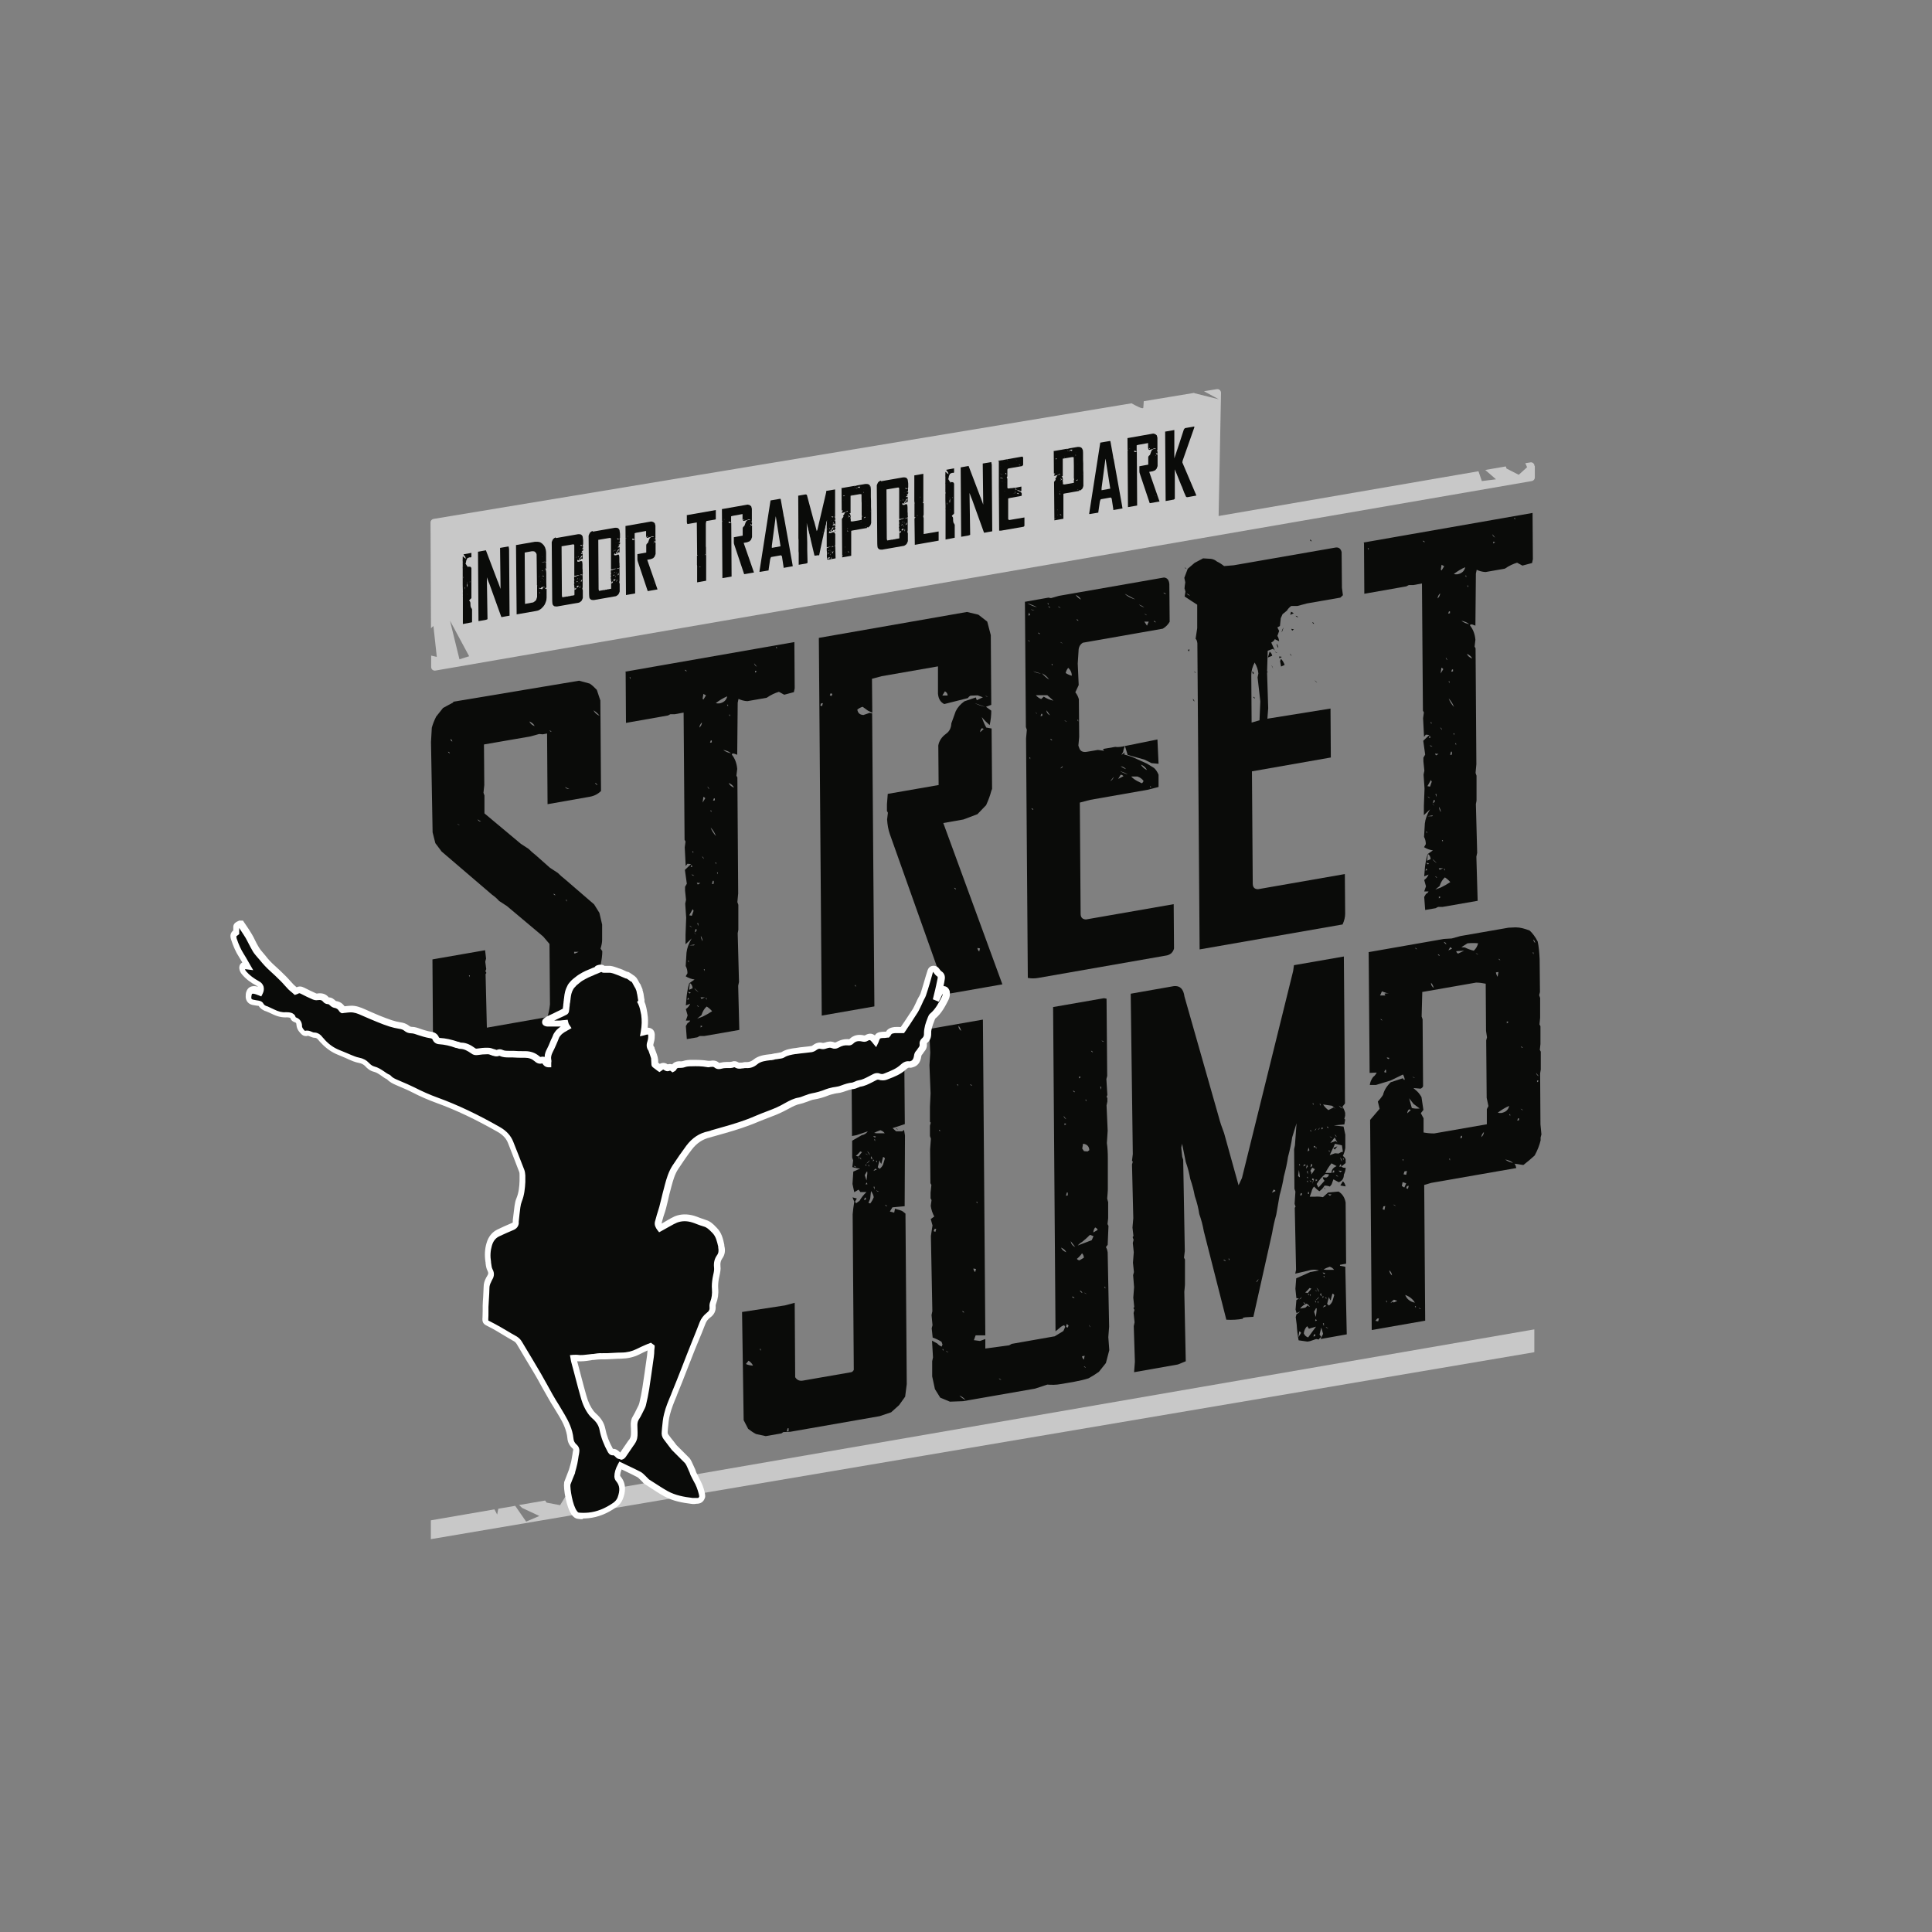
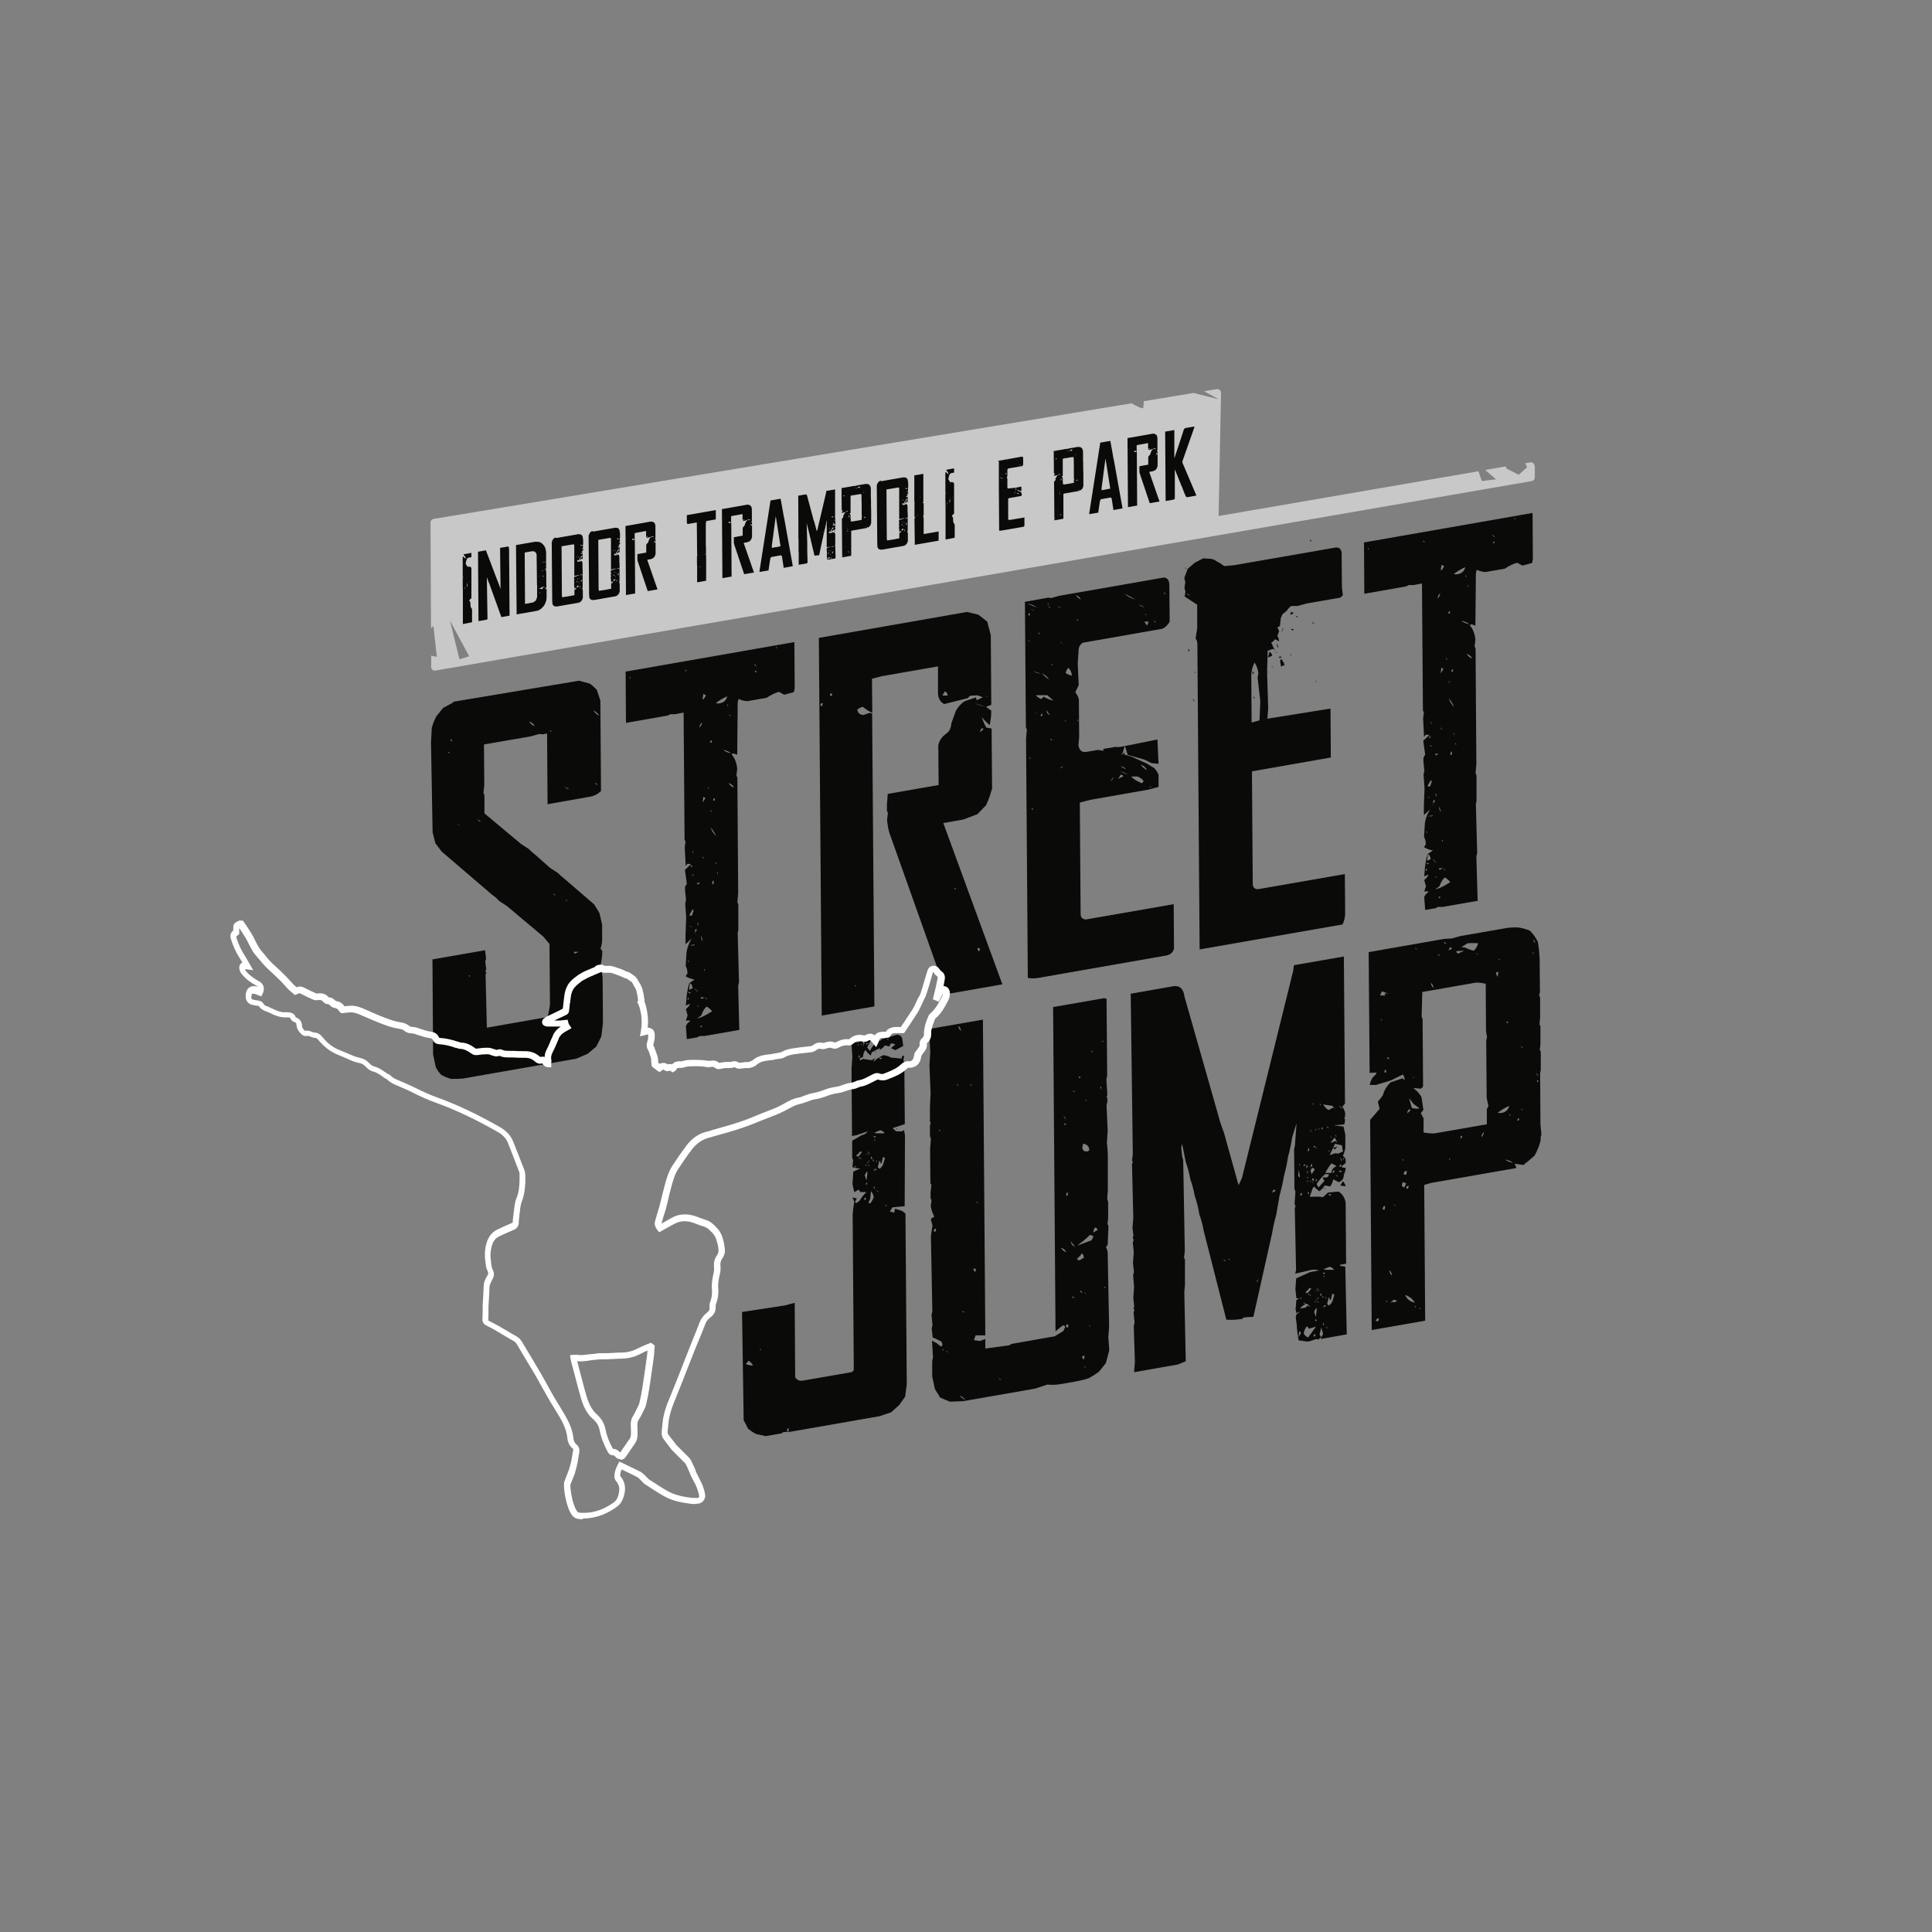
<svg xmlns="http://www.w3.org/2000/svg" id="Layer_1" version="1.1" viewBox="0 0 1200 1200">
  <rect x="0" y="0" width="1200" height="1200" fill="#808080" stroke="none" />
  <defs>
    <style>
      .st0 {
        display: none;
        fill: #1b181c;
      }

      .st1 {
        fill: #fff;
      }

      .st2 {
        fill: #0a0b09;
      }

      .st3 {
        fill: #c8c8c8;
      }
    </style>
  </defs>
  <rect class="st0" x="-1.4" y=".1" width="1199.9" height="1199.9" />
  <g>
    <path class="st2" d="M281.3,435.9l78.4-13.1,6.6,1.8c1.5,1,2.9,2.3,4.4,3.9l2.2,6.6.4,56.2c-1.9,1.9-4.2,3.1-7.1,3.6l-26.1,4.6-.3-43.9-2.7.5-2.2-.2-5.4,1.5-28.9,5,.2,25.2-.5,4.8.6,1.7v11.1c0,0,22.6,18.9,22.6,18.9l4.9,3.2c1.3,1.3,2.7,2.6,4.4,3.9l8.8,7.8,4.9,3.2c1.3,1.3,2.7,2.6,4.4,3.9l18.1,15.6,3.3,5.3,1.7,7.3v9.4c0,1.8-.4,3.6-1,5.5l1.1,1.6c0,2.6-.4,5.3-1,8.4l1.2,8,.2,28.1-1,8.4c-.9,2-2,4.2-3.2,6.4l-5.4,4.5-7.1,3-70.2,12.3c-2.5.2-5,.3-7.6.2-2-.6-4-1.4-6-2.5-1.2-1.3-2.3-2.8-3.3-4.7l-1.7-7.9-.4-59.1,32.7-5.7.6,5.2-.5,1.9.6,4.6-.5,1.3.6,1.1-.5.7.8,33.3,37.6-6.6c.8-2.5,1.3-5.1,1.6-7.9l-.3-37.5-3.9-4.6-22.5-18.9-4.9-3.2c-1.2-1.4-2.7-2.7-4.4-3.9l-31.3-26.8-3.9-5.2-1.7-6.7-1-56.1.5-8.9c.6-2.2,1.5-4.5,2.7-6.9l4.3-5.4,6.5-3.5ZM278.3,466.9c0,.5.5.8,1.1,1,0-.5-.5-.8-1.1-1ZM279.8,459c0,.8.5,1.3,1.1,1.6,0-.8-.5-1.3-1.1-1.6ZM284,511.6c.4.5.9.8,1.6.9l-1.6-.9ZM291.8,607v-1.2s-.6,0-.6,0l.6,1.1ZM296.6,508.9c.4.9,1.1,1.4,2.2,1.4l-2.2-1.4ZM328.8,448.1c.6,1.4,1.7,2.3,3.3,2.9-.6-1.3-1.7-2.2-3.3-2.9ZM341.4,453.6c0,.5.5.8,1.1,1,0-.4-.5-.7-1.1-1ZM343.8,555.1c0,.5.5.8,1.1,1,0-.5-.5-.8-1.1-1ZM350.9,488.8c.6.9,1.5,1.3,2.7,1.3l-2.7-1.3ZM352,560.1v-1.2s-.6,0-.6,0l.6,1.1ZM356.6,591v1.2s.6,0,.6,0l2.2-1h-2.7ZM368.6,441.2c.8,1.5,2.1,2.7,3.8,3.4-1-1.4-2.3-2.5-3.8-3.4ZM369.5,486.2c.4.7.9,1.2,1.6,1.5-.3-.7-.8-1.2-1.6-1.5Z" />
    <path class="st2" d="M388.3,417.2l105.1-18.4.2,28.7-.5,2.4-6,1.6-3.3-1.8c-2.4.7-5,1.9-7.6,3.7l-12,2.1c-2-.1-3.8-.6-5.5-1.4l-.5,2.4-.3,32.3-2.2-.8-1.1.2v.6c1.8,2.2,3,5.2,3.3,8.8l-.5,4.2.6,1.1.5,72-.5,5.4.6,1.7v15.2c.1,0-.4,2.4-.4,2.4l.8,30.3-.5,2.4.7,27.4-21.8,3.8h-2.7c0-.1-1.6.8-1.6.8l-6.5,1.1-.6-8.1,1.1-1.9c.6-.2,1.2-.7,1.6-1.5h-2.7c0-.1,1.1-3.2,1.1-3.2l-1.1-3.9c1.2-.9,2.1-2,2.7-3.4l-2.7,1.1.5-5.9c.3-2.5.8-5.1,1.6-7.9l3.3-2.3c-1.9-.3-3.7-.9-5.5-2l1.1-1.9c0-1.7-.4-3.2-1.1-4.5l.5-8.3c.3-2.8,1.4-5.7,3.2-8.8l-3.8,3.6v-5.9s.4-10.6.4-10.6l-.6-8.7.5-2.4-.6-5.8v-2.3s1.1-1.9,1.1-1.9l-1.2-8.6,3.8-3.6-2.2-.2-1.1,1.4-.6-11.6.5-3.6-.6-1.1-.6-79-5.4,1h-2.7c0-.1-1.6.8-1.6.8l-26.1,4.6-.2-31.6ZM391.6,421.9v-1.2s-.6,0-.6,0l.6,1.1ZM425.4,416c0,.5.5.8,1.1,1,0-.5-.5-.8-1.1-1ZM426.9,620.9l1.1-.2-.6-1.1-.5,1.3ZM427.8,597.9v-1.2s-.6,0-.6,0l.6,1.1ZM428.5,617.1l.5-.7-1.6-.3c.2.4.6.7,1.1,1ZM428.5,610.6l-.5,4.2,2.2-1c-.1-1.5-.7-2.6-1.7-3.2ZM430.3,564.6l-2.2,3.9,1.6.3,1.1-3.1-.6-1.1ZM428.2,574.9c.4.6.9.9,1.6.9l-1.6-.9ZM428.3,587.2h2.7c0,.1.5-.6.5-.6l-3.3.6ZM429,538.5l1.1-.2-.6-1.1-.5,1.3ZM429.6,543c.3.7.8,1,1.6.9l-1.6-.9ZM430.6,530v-1.2s-.6,0-.6,0l.6,1.1ZM430.9,579.1l1.6,1.5c-.4-.6-.9-1.1-1.6-1.5ZM431.2,613.7c.6,1.1,1.6,1.9,2.7,2.5l-2.7-2.5ZM432,577.2l-.5,1.9,1.1-.8v-1.2s-.6,0-.6,0ZM433.4,549.4l1.6-.9-2.2-.2.6,1.1ZM434,625.5c0-.5-.5-.8-1.1-1,.2.4.6.7,1.1,1ZM438.9,625.2c-1.4,1.2-2.5,3-3.2,5.3l-2.7,2.2,3.3-1.2c1.9-.9,3.9-2,6-3.4-.8-1-1.9-2-3.3-2.9ZM433.1,573.5l.6,1.7v-1.8s-.6,0-.6,0ZM436,448.7c-1,1-1.5,2-1.6,3.2,1-.9,1.5-1.9,1.6-3.2ZM435.6,620.5l2.2-1h-2.7c0-.1.6,1,.6,1ZM435.2,637v1.2s1.1-.8,1.1-.8l-1.1-.4ZM435.3,581.3c0,1.1.4,2.2,1.1,3.3,0-1-.4-2.1-1.1-3.3ZM436,531.9l1.1,1.6c0-.8-.5-1.3-1.1-1.6ZM436.9,494.9l-.5,3.6,1.6-2.6c0-.4-.5-.7-1.1-1ZM436.9,431l-.5,3,.5.5,1.6-2.6-1.6-.9ZM437.7,603.2v-1.2s-.6,0-.6,0l.6,1.1ZM438.9,621.1v-1.2s-.6,0-.6,0l.6,1.1ZM439.5,488.5c0,.8.5,1.3,1.1,1.6l-1.1-1.6ZM441,461.3l1.1-.2v-1.2s-.6,0-.6,0l-.5,1.3ZM441.8,504.6v-1.2s-.6,0-.6,0l.6,1.1ZM441.4,514c.7,1.9,1.8,3.7,3.3,5.3-.7-1.9-1.8-3.7-3.3-5.3ZM442.7,547.2l-.5,1.9,1.1-.2v-1.8s-.6,0-.6,0ZM442.9,497.3l1.1-.2v-1.2s-.6,0-.6,0l-.5,1.3ZM444.8,536.9v-1.2s-.6,0-.6,0l.6,1.1ZM451.7,432.5c-2.4,1-4.7,2.4-7.1,4.2.5.2,1.3.3,2.2.2,2.7-.5,4.3-1.9,4.9-4.4ZM445.9,543.1v-1.2s-.6,0-.6,0l.6,1.1ZM449.2,465.8c1.3,1,2.9,1.7,4.9,2.1-1.4-1.1-3-1.8-4.9-2.1ZM452.2,438.9v-1.2s-.6,0-.6,0l.6,1.1ZM452.6,486.3c.6,1.4,1.7,2.3,3.3,2.9-.6-1.3-1.7-2.2-3.3-2.9ZM453.4,445.1v-1.2s-.6,0-.6,0l.6,1.1ZM468.4,412c.2.9.7,1.6,1.7,2.1l-1.7-2.1ZM469,416.6v1.2s1.1-.8,1.1-.8l-1.1-.4ZM482.5,403.1v-1.2s-.6,0-.6,0l.6,1.1Z" />
    <path class="st2" d="M508.6,396.2l92-16.1,7.1,1.7,5.5,4.3,2.2,8.4.3,43.3-3.3,1.2,3.3,2.4c0,2.8-.3,5.8-1,9-1.6-1.4-3.3-3-4.9-5,.7,2.2,1.6,4.4,2.8,6.5l3.3.6.3,37.5-.5,1.3c-.7,2.8-1.8,5.7-3.2,8.8l-5.4,5.6-8.7,3.3-12.5,2.2,36.7,100.2-33.2,5.8-1.6-.3-35.1-98.8c-.9-2.6-1.5-5.6-1.7-9.1l.5-4.2-.6-1.1v-4.1s.5-6.5.5-6.5l31.6-5.5-.2-24.6c.5-2.8,2.1-5.3,4.9-7.3,2-1.4,3.1-3.6,3.2-6.4l2.7-7.5c1.1-2.3,2.9-4.4,5.4-6.2l7.1-2.4.6,1.7,3.8-1.8-3.3-1.2-4.4.2c-.6.3-1.2.8-1.6,1.5l-14.7,3.7c-2.3-1.1-3.6-3.2-3.9-6.4v-17c-.1,0-35,6.1-35,6.1l-6,1.6.2,21.1-2.7-1.3-3.3-2.4c-1.1.3-2.2.9-3.3,1.7.3,2.2,1.6,3.3,3.8,3.4l3.8-1.3,1.6.3,1.4,182-32.7,5.7-1.8-234.7ZM509.5,438.2l1.1.4.5-1.9-1.1.2-.5,1.3ZM515.4,431.9l1.1.4.5-1.3-1.1-.4-.5,1.3ZM531.5,613.1v-1.2s-.6,0-.6,0l.6,1.1ZM586.9,429.4l-1.6,2.6h3.3c0-1.2-.7-2.1-1.7-2.6ZM592.7,551.4c0,.5.5.8,1.1,1,0-.5-.5-.8-1.1-1ZM605.4,436.7c1.9,1,4.1,1.8,6.6,2.4l-6.6-2.4ZM607.1,588.8c0,.9.5,1.6,1.1,2.2l.5-1.9-1.6-.3ZM609.9,452.3c-.7.6-1.1,1.5-1.1,2.5l2.2-2.1-1.1-.4ZM612,432c.4.5.9.8,1.6.9l-1.6-.9Z" />
    <path class="st2" d="M636.5,373.8l14.7-2.6,1.6.3,4.9-1.4,65.3-11.4c2,.2,3.1,1.6,3.3,4.1l.2,23.4c-1,1.7-2.4,3.2-4.3,4.3l-49.6,8.7c-1.8,1.1-2.7,2.8-2.7,5.2l-.5,7.7.6,13.4-2.1,4.5c1,1.2,1.7,2.6,2.2,4.3l.2,23.4-.5,5.4.6,1.7c.7,1.8,2.2,2.5,4.4,2.2l7.1-1.2,3.8.5-.6-1.1,7.6-1.3c1.3.2,2.7.1,4.4-.2l21.8-4.4.7,15.1-4.4-.4-4.4-2.2-10.4-2.9-1.7-5.6c-.5,1.1-.9,2.3-1.1,3.7l-1.1,1.9,2.2-1.6-.5,1.3,4.9,1.5,9.3,4.2,4.4,2.7c1.2,1.1,2.1,2.5,2.8,4.2v7.6c0,0-6.5,1.7-6.5,1.7l-35.9,6.3-6.5,1.7.5,69.1c0,2.2,1.1,3.4,3.3,3.5l54.5-9.5.2,27.5c-.5,2.2-2,3.7-4.3,4.3l-80,14c-2.2.4-4.4.4-6.5,0l-1.1-148.7.5-5.4-.6-1.7-.6-77.9ZM638.1,374.7c1.7,1.1,3.7,1.9,6,2.5-1.7-1-3.7-1.8-6-2.5ZM638.3,397.5c.4.6.9.9,1.6.9l-1.6-.9ZM639.2,380.4l-.5,1.9,1.1-.2-.6-1.7ZM639.9,471.7v-1.2s-.6,0-.6,0l.6,1.1ZM640.3,378.4c.5.5,1.3.8,2.2.8l-2.2-.8ZM640.7,502c0,.5.5.8,1.1,1,0-.5-.5-.8-1.1-1ZM641.7,416.9c1.4.8,3,1.3,4.9,1.5l-4.9-1.5ZM643,442.4l1.1,1c0-.4-.5-.7-1.1-1ZM643.4,431.8c.8,1,1.9,1.8,3.3,2.4l1.6-1.5c1.6,1.1,3.6,1.9,6,2.5l-3.8-3.4h-7.1ZM644.8,392.9c0,.5.5.8,1.1,1,0-.5-.5-.8-1.1-1ZM646.3,444.8l1.1-.2v-1.2s-.6,0-.6,0l-.5,1.3ZM647.2,418.2c1.2,1.5,2.7,2.8,4.4,3.9-1-1.6-2.5-2.9-4.4-3.9ZM650,441.2c0,1.4.8,2.4,2.2,3.1l-2.2-3.1ZM651.2,375.9v-1.2s-.6,0-.6,0l.6,1.1ZM651.2,376.5c0,.5.5.8,1.1,1,0-.4-.5-.7-1.1-1ZM652.4,458.9c0,.5.5.8,1.1,1,0-.5-.5-.8-1.1-1ZM653.7,413.6v-1.2s-.6,0-.6,0l.6,1.1ZM657.2,376.6c.3.6.8.9,1.6.9l-1.6-.9ZM658.5,398.7c.4.5.9.8,1.6.9l-1.6-.9ZM660.1,475.8l-1.6,1.5c1.1-.3,1.6-.8,1.6-1.5ZM661,447.5l1.6.9c-.3-.5-.8-.8-1.6-.9ZM663.5,414.8c-.8.9-1.3,2-1.6,3.2,1.1.8,2.4,1.3,3.8,1.7,0-2-.8-3.6-2.2-4.9ZM668.1,369.5c.8,1.2,1.9,2.2,3.3,2.9-.6-1.3-1.7-2.2-3.3-2.9ZM668.7,384.6c0,.5.5.8,1.1,1,0-.5-.5-.8-1.1-1ZM669.7,448.3v-1.2s-.6,0-.6,0l.6,1.1ZM691.8,482.5l-2.2,2.7c1.1-.6,1.8-1.5,2.2-2.7ZM696.1,481.2l-1.6,2.6,3.3-1.7c-.4-.5-.9-.8-1.6-.9ZM695.6,478.9c1.5.9,3.1,1.6,4.9,2.1-1.4-.8-3-1.5-4.9-2.1ZM696.1,475.9c.9.8,2,1.4,3.3,1.8-.8-.9-1.9-1.5-3.3-1.8ZM698.6,368.8c1.7,1.7,3.9,2.8,6.6,3.5l-6.6-3.5ZM702.7,482.4c1,1.1,2.3,2,3.8,2.8l2.7,1.3c.4-.2.7-.6,1.1-1.4-.8-1.2-2.1-2.2-3.8-2.8h-3.8ZM707.4,375.5c.8.7,1.9,1.3,3.3,1.8-.8-.7-1.9-1.3-3.3-1.8ZM708.6,474.9c.8,1.4,2.1,2.6,3.8,3.4-.7-1.5-2-2.7-3.8-3.4ZM710.7,381.3l1.6.9c-.3-.5-.8-.8-1.6-.9ZM710.7,386l1.7,2.6,1.1-2.5h-2.7ZM714.8,489.6v-1.2s-.6,0-.6,0l.6,1.1ZM716.7,385.6c0,.5.5.8,1.1,1,0-.5-.5-.8-1.1-1ZM722.6,368.1c.4.5.9.8,1.6.9-.3-.5-.8-.8-1.6-.9Z" />
    <path class="st2" d="M736.9,353.3c-.5,0-.8-.3-1.1-1l1.1,1ZM747.2,346.8l4.9.3c1.4.2,2.6.7,3.8,1.7,1.5.7,2.9,1.6,4.4,2.8l6-.5,63.2-11c2-.3,3.3.7,3.8,2.8l.2,22.2.6,4.6-1.6,1.5-20.7,3.6-6,1.6h-3.8c-1.1.8-2,1.7-2.7,2.9l-2.7,2.2-1.1,2.5-.5,4.8-1.6.9,1.1,2.2-1.1,3.1c.6.8.9,1.9,1.1,3.3l-2.7-1.3c-.4.9-1.2,1.6-2.2,2.1l2.2,4.9-1.1-1-3.3,1.2-.4,13h.5c0,0-.5.6-.5.6l.7,22.1-.5,6.5,39.2-6.3.2,30.4-49,8.6.5,69.7c0,2.3,1.1,3.5,3.3,3.5l53.9-9.4.2,24.6c0,2-.5,4.3-1.6,6.7l-88.8,15.5-1.4-190.2c-.2-1.5-.6-2.4-1.1-2.7l1-6.6v-14.6c-.1,0-7.8-5.1-7.8-5.1l.5-3-.6-2.2v1.2c0-1.9.3-3.5.5-4.8l-.6-2.8,2.1-5.6,4.3-3.7,4.9-2.6ZM737,368.5c.5.8,1.2,1.3,2.2,1.4l-2.2-1.4ZM737.8,403.6l1.1-.2-.5,1.3-.6-1.1ZM740.8,434.1c.5.2.9.7,1.1,1.6-.5-.3-.8-.8-1.1-1.6ZM742.8,417.9c-.5,0-.8-.3-1.1-1l1.1,1ZM779.3,411.5c-1.3,2.4-2.1,5-2.1,8l.2,29.3,4.9-1.4.5-11.8-1.7-14.9.5-2.4c-.2-2.2-.9-4.4-2.2-6.6ZM777.7,417.1c.5,0,.8.3,1.1,1l-.5.7-.6-1.7ZM778.4,432.8c.5,0,.8.3,1.1,1-.5,0-.8-.3-1.1-1ZM788.5,404.7c.9.6,1.5,1.5,1.7,2.6l-2.7,1.1,1.1-3.7ZM789.7,413.2c.5.5.8,1.2,1.1,2.2l-1.1-2.2ZM791.8,404.7l1.6.9c-.6,0-1.2-.4-1.6-.9ZM792.9,399.8c.6.7,1,1.6,1.1,2.7-.6-.7-1-1.6-1.1-2.7ZM794.6,407.7l1.6.3-1.6.9v-1.2ZM795.7,409.3c.9.9,1.7,2.2,2.2,3.7l-2.2,1-.6-3.4.5-1.3ZM797.2,389.7c-.2.9-.5,1.9-1.1,3.1,0-.9.4-1.9,1.1-3.1ZM801.1,406c.5.2.9.7,1.1,1.6l-1.1-1.6ZM802,380l1.6.9-2.2,1,.5-1.9ZM802.1,390.6l1.6.3-1.1.8-.6-1.1ZM804.7,382.5c.6,0,1.2.3,1.6.9-.6,0-1.2-.4-1.6-.9ZM813.6,335.2c.5,0,.8.3,1.1,1-.5,0-.9-.2-1.1-1ZM815.1,386.5c.5,0,.8.3,1.1,1-.5,0-.8-.3-1.1-1ZM816.5,422.6c.6.3,1.2.8,1.6,1.5l-1.6-1.5Z" />
    <path class="st2" d="M846.8,337l105.1-18.4.2,28.7-.5,2.4-6,1.6-3.3-1.8c-2.4.7-5,1.9-7.6,3.7l-12,2.1c-2-.1-3.8-.6-5.5-1.4l-.5,2.4-.3,32.3-2.2-.8-1.1.2v.6c1.8,2.2,3,5.2,3.3,8.8l-.5,4.2.6,1.1.5,72-.5,5.4.6,1.7v15.2c.1,0-.4,2.4-.4,2.4l.8,30.3-.5,2.4.8,27.4-21.8,3.8h-2.7c0-.1-1.6.8-1.6.8l-6.5,1.1-.6-8.1,1.1-1.9c.6-.2,1.2-.7,1.6-1.5h-2.7c0-.1,1.1-3.2,1.1-3.2l-1.1-3.9c1.2-.9,2.1-2,2.7-3.4l-2.7,1.1.5-5.9c.3-2.5.8-5.1,1.6-7.9l3.3-2.3c-1.9-.3-3.7-.9-5.5-2l1.1-1.9c0-1.7-.4-3.2-1.1-4.5l.5-8.3c.3-2.8,1.4-5.7,3.2-8.8l-3.8,3.6v-5.9s.4-10.6.4-10.6l-.6-8.7.5-2.4-.6-5.8v-2.3s1.1-1.9,1.1-1.9l-1.2-8.6,3.8-3.6-2.2-.2-1.1,1.4-.6-11.6.5-3.6-.6-1.1-.6-79-5.4,1h-2.7c0-.1-1.6.8-1.6.8l-26.1,4.6-.2-31.6ZM850.1,341.7v-1.2s-.6,0-.6,0l.6,1.1ZM883.8,335.8c0,.5.5.8,1.1,1,0-.5-.5-.8-1.1-1ZM885.4,540.7l1.1-.2-.6-1.1-.5,1.3ZM886.3,517.7v-1.2s-.6,0-.6,0l.6,1.1ZM887,536.9l.5-.7-1.6-.3c.2.4.6.7,1.1,1ZM886.9,530.4l-.5,4.2,2.2-1c-.1-1.5-.7-2.6-1.7-3.2ZM888.8,484.4l-2.2,3.9,1.6.3,1.1-3.1-.6-1.1ZM886.7,494.7c.4.6.9.9,1.6.9l-1.6-.9ZM886.8,507h2.7c0,.1.5-.6.5-.6l-3.3.6ZM887.5,458.3l1.1-.2-.6-1.1-.5,1.3ZM888.1,462.8c.3.7.8,1,1.6.9l-1.6-.9ZM889.1,449.8v-1.2s-.6,0-.6,0l.6,1.1ZM889.4,499l1.6,1.5c-.4-.6-.9-1.1-1.6-1.5ZM889.7,533.5c.6,1.1,1.6,1.9,2.7,2.5l-2.7-2.5ZM890.5,497l-.5,1.9,1.1-.8v-1.2s-.6,0-.6,0ZM891.9,469.2l1.6-.9-2.2-.2.6,1.1ZM892.5,545.3c0-.5-.5-.8-1.1-1,.2.4.6.7,1.1,1ZM897.4,545c-1.4,1.2-2.5,3-3.2,5.3l-2.7,2.2,3.3-1.2c1.9-.9,3.9-2,6-3.4-.8-1-1.9-2-3.3-2.9ZM891.6,493.3l.6,1.7v-1.8s-.6,0-.6,0ZM894.5,368.5c-1,1-1.5,2-1.6,3.2,1-.9,1.5-1.9,1.6-3.2ZM894.1,540.3l2.2-1h-2.7c0-.1.6,1,.6,1ZM893.7,556.8v1.2s1.1-.8,1.1-.8l-1.1-.4ZM893.8,501.1c0,1.1.4,2.2,1.1,3.3,0-1-.4-2.1-1.1-3.3ZM894.5,451.8l1.1,1.6c0-.8-.5-1.3-1.1-1.6ZM895.3,414.7l-.5,3.6,1.6-2.6c0-.4-.5-.7-1.1-1ZM895.4,350.8l-.5,3,.5.5,1.6-2.6-1.6-.9ZM896.2,523v-1.2s-.6,0-.6,0l.6,1.1ZM897.4,540.9v-1.2s-.6,0-.6,0l.6,1.1ZM898,408.4c0,.8.5,1.3,1.1,1.6l-1.1-1.6ZM899.5,381.1l1.1-.2v-1.2s-.6,0-.6,0l-.5,1.3ZM900.3,424.4v-1.2s-.6,0-.6,0l.6,1.1ZM899.8,433.8c.7,1.9,1.8,3.7,3.3,5.3-.7-1.9-1.8-3.7-3.3-5.3ZM901.2,467l-.5,1.9,1.1-.2v-1.8s-.6,0-.6,0ZM901.4,417.2l1.1-.2v-1.2s-.6,0-.6,0l-.5,1.3ZM903.3,456.7v-1.2s-.6,0-.6,0l.6,1.1ZM910.1,352.3c-2.4,1-4.7,2.4-7.1,4.2.5.2,1.3.3,2.2.2,2.7-.5,4.3-1.9,4.9-4.4ZM904.4,462.9v-1.2s-.6,0-.6,0l.6,1.1ZM907.7,385.6c1.3,1,2.9,1.7,4.9,2.1-1.4-1.1-3-1.8-4.9-2.1ZM910.7,358.7v-1.2s-.6,0-.6,0l.6,1.1ZM911.1,406.1c.6,1.4,1.7,2.3,3.3,2.9-.6-1.3-1.7-2.2-3.3-2.9ZM911.9,364.9v-1.2s-.6,0-.6,0l.6,1.1ZM926.9,331.8c.2.9.7,1.6,1.7,2.1l-1.7-2.1ZM927.5,336.4v1.2s1.1-.8,1.1-.8l-1.1-.4ZM941,322.9v-1.2s-.6,0-.6,0l.6,1.1Z" />
  </g>
  <g>
    <path class="st2" d="M528.8,647.6l4.4-.2,1.6-.9,1.6-.3,1.6.9,3.3-1.7-2.7,5.2,1.7,2.1,1.6-2.6,1.6-2c-.5,0-.9-.3-1.1-1l1.1-1.4c.7.6,1.6.8,2.7.7l1.1-.2v-.6s9.8-2.9,9.8-2.9l1.6.3c.8.4,1.4,1.1,1.7,2.1l.6,4.6-4.9,2.6-2.7-1.3,2.7-2.2c-.8-.5-1.7-.8-2.7-.7l-1.1,1.9-2.7-.7-1.1,1.4-2.2,1.6.5-1.3c-1.7.6-3.5,1.5-5.4,2.7l-.5,1.9c-1.3-.8-2.4-1.9-3.3-3.5-1,1.2-1.5,2.7-1.6,4.4l-2.2,1,.6,1.1,1.6-.9,5.5.8,2.2-1.6c-.6.7-1,1.5-1.1,2.5,1.6-1.6,3.6-2.9,6-4,1.6.1,3.3.6,4.9,1.5l6.5.6.5-1.9c.5,0,.8.3,1.1,1l-.5,1.3.6,3.4.3,36.9-7.6,2.5,2.2,2h3.8c0,0,1.1-.9,1.1-.9l.6,3.4-.2,44-7.6.7-1.6,2.6,2.7.7.5-2.4,3.8,1.1c.8.3,1.7,1,2.7,1.9l.8,105.9-1,7.8-3.8,5.3-4.9,4.4-7.1,2.4-55.5,9.7-4.4.2-1.1.8-9.8,1.7-6-1.3c-1.6-.8-3.2-1.9-4.9-3.2l-2.8-5.4-1-67.2,26.7-4.1,6-1.6.3,46.2c1.1,1.8,2.7,2.5,4.9,2.1l29.9-5.2c.7-.2,1.3-.7,1.6-1.5l-.7-96.6c.2-2.3.5-4.9,1-7.8l-1.1-2.7,2.7.7-1.1,1.9.6,1.1,2.2-1.6c1-1.8,2.4-3.6,4.3-5.4h-3.8c0,0-1.1-1.5-1.1-1.5l-2.7,1.6-1.1-5.1.5-7.7,4.3-1.9c-1.6-.1-3.3-.4-4.9-.9l.5-4.2-.6-1.7v-10.5c0,0,5.9-3.4,5.9-3.4,1.6-.3,2.9-1.1,3.8-2.4l-7.1,2.4-2.7.5-.3-41.6.5-7.7-.6-8.7ZM464.9,845.2l-1.6,2c1.2.6,2.6.9,4.4,1-.6-1.3-1.6-2.3-2.7-3ZM472.5,839.1v-1.2s-.6,0-.6,0l.6,1.1ZM489.2,887.2l-.5,1.9,1.1-.2v-1.8s-.6,0-.6,0ZM530.5,724.1c0,.5.5.8,1.1,1,0-.5-.5-.8-1.1-1ZM534.3,715.2c-.7.9-1.6,1.8-2.7,2.8l1.6.3,2.2-2.7-1.1-.4ZM533.2,649.8v-1.2s-.6,0-.6,0l.6,1.1ZM533.8,720v-1.2s-.6,0-.6,0l.6,1.1ZM533.3,655.6v1.2s.6,0,.6,0v-1.2s-.6,0-.6,0ZM534.8,720.4v-1.2s-.6,0-.6,0l.6,1.1ZM535.4,649.4c0-.5-.5-.8-1.1-1,.2.4.6.7,1.1,1ZM535.9,646.9v1.2s.6,0,.6,0l-.5,2.4,1.1-3.1-1.1-.4ZM536.7,745.3l1.1-.2v-1.2s-.6,0-.6,0l-.5,1.3ZM538.2,728l-1.1,1.9,1.1,3.3.5-4.2v-1.2s-.6,0-.6,0ZM537.5,716.4c.4.5.9.8,1.6.9l-1.6-.9ZM538.1,724.5v-1.2s-.6,0-.6,0l.6,1.1ZM537.7,735.7l1.1-.2-.6-1.1-.5,1.3ZM538.1,647.7v1.2s1.1-.8,1.1-.8l-1.1-.4ZM540.3,720.6l-2.2,2.1c1-.4,1.7-1.1,2.2-2.1ZM538.6,715l1.7,2.6c-.2-1-.7-1.9-1.7-2.6ZM539.8,724.8v-1.2s-.6,0-.6,0l.6,1.1ZM541,739.8l-.5,4.8-1.1,2.5,1.1.4c.9-1.1,1.6-2.4,2.2-3.9-.2-1.2-.7-2.5-1.7-3.8ZM540.8,719.3l1.1,1-.6-2.2-.5,1.3ZM541.3,702.9c1.2.8,2.6,1.1,4.4,1h3.8c-.6-.9-1.6-1.6-2.7-1.9-1.5.5-2.9,1.1-4.3,1.9,0-.4-.5-.7-1.1-1ZM541.9,721.5l1.1-.8-.5-.5-.5,1.3ZM543.5,706.6l.5-.7-1.6-.3c.2.4.6.7,1.1,1ZM542.5,727.3l2.2-1-1.1-.4-1.1,1.4ZM542.6,737.2l.6,1.7v-1.8s-.6,0-.6,0ZM543.5,708.9v-1.2s-.6,0-.6,0l.6,1.1ZM544.2,653.7c-.5,0-.8-.3-1.1-1l1.1,1ZM544.7,722.2v-1.2s-.6,0-.6,0l.6,1.1ZM544.3,739.3c.3.6.8.9,1.6.9l-1.6-.9ZM548.5,718.6l-1.1,4.3c-.5-.5-.8-1.2-1.1-2.2l-1.1,4.3,1.1,1c1-.7,1.7-1.6,2.2-2.7l1.1-3.7c0-.5-.5-.8-1.1-1ZM546.9,657.9l1.1-.8-2.2-.2,1.1,1ZM549.8,748.3c0,.5.5.8,1.1,1,0-.4-.5-.7-1.1-1ZM550.6,645c.3.7.8,1,1.6.9l-1.6-.9ZM556.5,700.8c.5,0,.8.3,1.1,1l-1.1-1Z" />
    <path class="st2" d="M577.3,639.1l33.2-5.8,1.5,196.1h-6c0-.1-1.1,3-1.1,3l3.8.5,3.3-1.2v5.9s14.8-2,14.8-2l1.6-.9,26.7-4.7,5.4-3.3,1.1-2.5-.6-1.1c-1,.3-1.9.8-2.7,1.6l-2.7,2.2-1.5-201.4,31.6-5.5,1.6.3.4,48-.5,1.9.6,9.9-.5,1.3.5.5v2.3s-.5,2.4-.5,2.4l.7,15.7-.5,7.7c.4,2.7.6,5.8.6,9.3v19.3c.1,0-.4,5.9-.4,5.9l.6,2.2v10c0,0-.4,3.6-.4,3.6l.6,1.1-.5,11.8-1.1,1.4c.6.9.9,2,1.1,3.3l.9,46.1-.5,6.5.6,8.1-2.1,8-4.3,5.4c-1.9,1.4-4.1,2.8-6.5,4.1-2.5.8-5.4,1.5-8.7,2.1l-8.7,1.5c-2.6.5-5.4.5-8.2.3l-7.6,2.5-44.7,7.8-8.2.3-6-2.5-3.3-5.3-1.7-7.9v-9.4c0,0,.5-2.4.5-2.4l-.6-10.4,3.3,1.8c.6.8,1.6,1.4,2.7,1.9l.5-1.3-.6-1.7c-1.6-1-3.4-1.9-5.5-2.6l-.6-5.8.5-1.9-.6-6.3.5-2.4-.9-46.7,1-6.6-1.1-3.9,2.2-1.6c-1-1.8-1.8-4-2.2-6.6l.5-3.6-.6-1.1v-3.5s.5-4.8.5-4.8l-.6-1.1-.2-21.1.5-6.5-.6-1.7v-6.4s.5-1.9.5-1.9l-.5-.5v-9.4c0,0,.4-8.3.4-8.3l-.7-17.5.5-7.7-.7-15.1ZM579.9,764.7l1.1.4.5-1.9-1.1.2-.5,1.3ZM583.8,703v-1.2s-.6,0-.6,0l.6,1.1ZM585.9,839.2v-1.2s-.6,0-.6,0l.6,1.1ZM587.5,839c.4.6.9.9,1.6.9l-1.6-.9ZM595,674.7v-1.2s-.6,0-.6,0l.6,1.1ZM595.3,637.1c0,1.4.6,2.4,1.7,3.2-.3-1.2-.8-2.3-1.7-3.2ZM595.9,866.8c1,1.1,2.3,2,3.8,2.8-.9-1.2-2.2-2.2-3.8-2.8ZM597.7,814.3c0,.5.5.8,1.1,1,0-.5-.5-.8-1.1-1ZM602.6,673.4c0,.5.5.8,1.1,1,0-.4-.5-.7-1.1-1ZM604.6,787.9c0,.9.5,1.6,1.1,2.2l.5-1.9-1.6-.3ZM607,747.6v-1.2s-.6,0-.6,0l.6,1.1ZM620.4,856.1c.3.6.8.9,1.6.9l-1.6-.9ZM659,774.9c.6,1.3,1.7,2.3,3.3,2.9-.6-1.3-1.7-2.2-3.3-2.9ZM660.6,693.1c.2.9.7,1.6,1.7,2.1l-1.7-2.1ZM661.2,697.7v1.2s1.1-.8,1.1-.8l-1.1-.4ZM662.6,740.8l-.5,1.9,1.1-.2v-1.8s-.6,0-.6,0ZM662.6,822.3l-.5,1.9,1.1.4.5-1.3-1.1-1ZM665,770.9c.3,1.7,1.2,2.9,2.8,3.6l-2.8-3.6ZM665.8,805.3c.3.6.8.9,1.6.9-.3-.5-.8-.8-1.6-.9ZM666.5,677.4c0,.5.5.8,1.1,1,0-.5-.5-.8-1.1-1ZM672.1,778.4c-.8,1.2-1.9,2.4-3.2,3.5.3.5.8.8,1.6.9l2.7-1.6c0-1.1-.4-2-1.1-2.7ZM677,767c-1.4,1.4-3,2.9-4.9,4.4-.9.5-1.8,1.2-2.7,2.2l8.7-3.3,1.1-2.5-2.2-.8ZM670.2,668.6v1.2s1.1-.8,1.1-.8l-1.1-.4ZM670.7,801.6c.3.7.8,1.2,1.6,1.5-.3-.8-.8-1.3-1.6-1.5ZM672.1,842.3c0,.9.5,1.6,1.1,2.2l.5-2.4-1.6.3ZM672.7,710.4l-.5,3,1.1,1.6,2.2.2,1.1-.8c-.1-2.3-1.4-3.7-3.8-4ZM674.3,849.6c0-.5-.5-.8-1.1-1,.2.4.6.7,1.1,1ZM673.4,802.8c.4.5.9.8,1.6.9l-1.6-.9ZM674.7,684.2v-1.2s-.6,0-.6,0l.6,1.1ZM676.3,822.8c.2.7.6,1.3,1.1,1.6l-1.1-1.6ZM677.7,652.6c0,.5.5.8,1.1,1,0-.4-.5-.7-1.1-1ZM680.2,762.4c-.7,1-1.1,2-1.1,3.1l2.7-1.6c-.3-.7-.8-1.2-1.6-1.5ZM683.4,675.1l.6,1.7v-1.8s-.6,0-.6,0ZM684.2,646.2c.3.6.8.9,1.6.9l-1.6-.9ZM686.5,800.5v-1.2s-.6,0-.6,0l.6,1.1Z" />
    <path class="st2" d="M702.4,617.2l26.7-4.7c3.8-.4,6,1.8,6.6,6.5l21.3,74.8c.8,3.1,1.9,6.4,3.3,10l9,32.4,2.1-4.5,31.8-128.6.5-3.6,31-5.4.7,91.3-1.6,2c.7,1,1.3,2.3,1.7,3.8v1.8s-.5,1.9-.5,1.9l.5.5-.5,3-6.5.6,6,.7,1.1,5.1v8.2c-.2,1.5-.7,3.2-1.5,5,.7.5,1.3,1.1,1.7,2.1v2.3s-2.7,2.2-2.7,2.2c.8.6,1.7.9,2.7.7,0,1.3-.3,2.7-1.1,4.3,0,2.5-1.2,4-3.2,4.7l-3.3-1.8-1.1,3.1-1.1,1.4c-.9-.4-2-.6-3.3-.6-.8,1.4-1.9,2.6-3.2,3.5-1.1-.7-2.2-1.7-3.3-2.9-.8.8-1.3,1.9-1.6,3.2l-1.1,3.1h3.3c1.7-.2,3.4,0,4.9.3l3.2-2.9,6.5-.6c2.3,1.4,3.8,3.6,4.4,6.8l.3,38-3.8.7v.6s3.3.6,3.3.6l.9,42-16.3,2.9,1.6-3.2-1.1-3.9-1.1,4.3,1.1,1.6c-.6.3-1.2.8-1.6,1.5l-1.6-.3-3.8,1.3-1.6.3-5.5-.8c-.6-3.1-1-6.4-1.2-9.8l-.6-4.6.5-1.9c.8-.3,1.5-.9,2.2-1.6l-2.2,1-.6-2.2.5-5.9,1.6-.9-1.6-.3-.6-5.8.5-6.5,8.7-3.9,5.4-1c-1.5-.5-3.1-.6-4.9-.3l-9.8,2.3.5-2.4-.8-38.5.5-.7-.6-1.7.5-7.7-.6-1.7-.2-24.6.5-2.4,1-13.7-2.7,8.7c-.5,3.6-1.4,7.7-2.6,12.2-.5,3.6-1.4,7.7-2.6,12.2-.5,3.4-1.4,7.3-2.6,11.6l-2.1,12.1c-1,3.5-1.9,7.4-2.6,11.6l-11.6,51.8-4.9.3-1.6.3v.6c-3.2.6-6.6.8-10.3.6l-14-55c-.6-3.4-1.5-7-2.8-10.6-.5-3.4-1.4-7.2-2.8-11.2-.6-3.3-1.5-6.9-2.8-10.6-.6-3.4-1.5-7-2.8-10.6l-2.3-11.3-.5,2.4.6,5.8.6,1.7,1,56.7-.5,4.2.6,1.1v15.2c.1,0-.4,4.8-.4,4.8l.9,43.2-4.9,2-27.2,4.8.5-6.5-.7-22.1.5-2.4-.6-5.8.5-1.9-.6-1.1.5-.7-.6-5.8.5-6.5-.6-7.5.5-1.9-.6-5.8.5-6.5-.6-5.8.5-1.9-.6-1.7.5-.7-.6-5.2.5-5.9-.8-33.3.5-1.8-.5-.5.5-4.2-1.3-99.4ZM759.8,782.4c.4.5.9.8,1.6.9-.3-.5-.8-.8-1.6-.9ZM763.6,783v-1.2s-.6,0-.6,0l.6,1.1ZM781.7,794.4l-1.6,2c.8-.3,1.4-1,1.6-2ZM791.1,738.9l-1.1,1.9,2.2-1c0-.4-.5-.7-1.1-1ZM806.8,726.7l-.5,3.6c.2.4.6.7,1.1,1l-.6-4.6ZM807,826.9l-.5,3.6,1.6-2.6c0-.4-.5-.7-1.1-1ZM807.4,724.3v-1.2s-.6,0-.6,0l.6,1.1ZM808.5,805.6l-1.6,1.5c.8-.2,1.4-.7,1.6-1.5ZM811.3,809.8c-1.5.6-2.7,1.6-3.8,3l3.3-.6,1.6-1.5c0,.5.5.8,1.1,1-.3-.9-1-1.6-2.2-2ZM807.5,742.5l1.1-.2v-1.2s-.6,0-.6,0l-.5,1.3ZM809.5,724.5l1.6-.9-1.1-.4-.5,1.3ZM809.6,808.9c0,.5.5.8,1.1,1,0-.5-.5-.8-1.1-1ZM811.9,823.7c-1.2,1.2-1.9,2.7-2.1,4.5.6,1.3,1.5,2.1,2.7,2.5l4.9-6.7-4.4,1.3-1.1-1.6ZM813.4,800c-.7.9-1.6,1.8-2.7,2.8l1.6.3,2.2-2.7-1.1-.4ZM811.7,723.5l-.5,2.4,1.1-1.4-.6-1.1ZM811.7,727.6l.6,1.7v-1.8s-.6,0-.6,0ZM812.3,732.2v-1.2s-.6,0-.6,0l.6,1.1ZM812.3,734.6v-1.2s-.6,0-.6,0l.6,1.1ZM812.7,712.8l-.5,2.4,1.1-.8-.6-1.7ZM812.9,804.8v-1.2s-.6,0-.6,0l.6,1.1ZM812.4,740.4v1.2s.6,0,.6,0v-1.2s-.6,0-.6,0ZM814,805.2v-1.2s-.6,0-.6,0l.6,1.1ZM814.5,734.2c0-.5-.5-.8-1.1-1,.2.4.6.7,1.1,1ZM814.3,703.2v-1.2s-.6,0-.6,0l.6,1.1ZM814.4,723.1l-.5,1.9,1.1-.8v-1.2s-.6,0-.6,0ZM815,725.3l-1.1,1.9.6,1.1v1.2s2.2-3.3,2.2-3.3l-1.6-.9ZM815,731.8v1.2s.6,0,.6,0l-.5,2.4,1.1-3.1-1.1-.4ZM815.8,686.5v-1.2s-.6,0-.6,0l.6,1.1ZM815.8,830.1l1.1-.2v-1.2s-.6,0-.6,0l-.5,1.3ZM816,711.7v1.2s1.1-.8,1.1-.8l-1.1-.4ZM817.3,812.8l-1.1,1.9,1.1,3.3.5-4.2v-1.2s-.6,0-.6,0ZM816.5,702.2c.6-.2,1-.7,1.1-1.4l-1.1,1.4ZM816.7,801.2c.4.5.9.8,1.6.9l-1.6-.9ZM817.3,809.3v-1.2s-.6,0-.6,0l.6,1.1ZM816.8,820.5l1.1-.2-.6-1.1-.5,1.3ZM817.6,713.7v-1.2s-.6,0-.6,0l.6,1.1ZM817.2,732.5v1.2s1.1-.8,1.1-.8l-1.1-.4ZM819.4,805.4l-2.2,2.1c1-.4,1.7-1.1,2.2-2.1ZM817.7,799.9l1.7,2.6c-.2-1-.7-1.9-1.7-2.6ZM823.2,729.2c-2,1.6-3.8,3.7-5.4,6.2l1.1,2.2,3.8-4.2c-.6-.6-1-1.3-1.1-2.2l2.2.2c1-.4,1.5-1,1.6-2l-2.2-.2ZM818.9,809.6v-1.2s-.6,0-.6,0l.6,1.1ZM818.6,701.8c.6-.2,1-.7,1.1-1.4l-1.1,1.4ZM820.2,686.9v-1.2s-.6,0-.6,0l.6,1.1ZM819.9,804.2l1.1,1-.6-2.2-.5,1.3ZM820.4,787.7c1.2.8,2.6,1.1,4.4,1h3.8c-.6-.9-1.6-1.6-2.7-1.9-1.5.5-2.9,1.1-4.3,1.9,0-.4-.5-.7-1.1-1ZM820.8,700.3v1.2s1.1-.8,1.1-.8l-1.1-.4ZM821.1,806.3l1.1-.8-.5-.5-.5,1.3ZM822.6,791.4l.5-.7-1.6-.3c.2.4.5.7,1.1,1ZM821.6,812.1l2.2-1-1.1-.4-1.1,1.4ZM821.7,822l.6,1.7v-1.8s-.6,0-.6,0ZM821.8,686c.8,1.3,1.9,2.5,3.3,3.5l3.3-1.7,1.1,1c-.6-.8-1.3-1.4-2.2-2l-5.5-.8ZM822.6,793.7v-1.2s-.6,0-.6,0l.6,1.1ZM823.3,738.5c-.5,0-.8-.3-1.1-1l1.1,1ZM827,722.6c-1.4,1.7-2.7,3.7-3.8,5.9h3.8c0-2,1.2-3.4,3.2-4.2l-3.3-1.8ZM823.8,807v-1.2s-.6,0-.6,0l.6,1.1ZM823.4,824.1c.3.6.8.9,1.6.9l-1.6-.9ZM824.1,699.7c0,.5.5.8,1.1,1,0-.5-.5-.8-1.1-1ZM827.6,803.4l-1.1,4.3c-.5-.5-.8-1.2-1.1-2.1l-1.1,4.3,1.1,1c1-.7,1.7-1.6,2.2-2.7l1.1-3.7c0-.5-.5-.8-1.1-1ZM826,742.7l1.1-.8-2.2-.2,1.1,1ZM825.8,715.8v-1.2s-.6,0-.6,0l.6,1.1ZM825.8,705.9l1.6.9c-.3-.5-.8-.8-1.6-.9ZM829.1,710.6l-1.1,2.5,2.7-1.1-1.6,2-1.1-1-2.1,4.5,3.3-1.2,2.2.2,1.6-.9,1.1-.2-.6-4-4.4-1ZM829,706.5l-2.7,3.4,3.3-1.2,1.1,1-1.7-3.2ZM827.6,728.4l1.1-.2v-1.2s-.6,0-.6,0l-.5,1.3ZM829,704.7l1.1,1.6c0-.8-.5-1.3-1.1-1.6ZM829.7,729.8c.3.7.8,1,1.6.9l-1.6-.9ZM832.5,728.1l1.1-.8-2.2-.2,1.1,1ZM831.6,686.7c.6,1,1.6,1.6,2.7,1.9l-2.7-1.9ZM831.9,724.7l1.1-.2v-1.2s-.6,0-.6,0l-.5,1.3ZM832.4,718.8c.2.9.6,1.9,1.1,2.7,0-1.1-.5-2-1.1-2.7ZM834.1,733.7c.8.7,1.4,1.8,1.7,3.2l-3.3-.6,1.6-2.6ZM834.6,720.7v-1.2s-.6,0-.6,0l.6,1.1Z" />
    <path class="st2" d="M850,591.4l46.8-8.2,4.9-.3,5.4-1.5,29.9-5.2,4.4-.2c2.8,0,5.7.8,8.7,2,1.8,1.6,3.5,3.9,5,6.8.7,3.2,1,6.9,1.2,10.9l.2,20.5-.5,1.9.6,1.7v12.3c0,0-.4,4.2-.4,4.2l.6,1.1v11.1c0,0-.4,3.6-.4,3.6l.6,1.1v11.1c0,0-.4,2.4-.4,2.4l.2,31.6.6,6.3-.5,1.9v1.8c-.7,3-1.9,6.1-3.7,9.4-2.2,2-4.5,4-7,5.9l-5.5-.8c.6.8.9,1.7,1.1,2.7l-52.8,9.2-4.4,1.3.6,84.3-33.2,5.8-1-130.5,5.9-6.9-1.1-4.5c1-1.1,2.1-2.4,3.2-4.1.7-2.9,2.3-5.5,4.8-7.9l7.6-2.5c0,.6.5.9,1.1,1-.1-1.2-.5-2.3-1.1-3.3l-7.6,3.7-9.2,2.8h-3.8c.2-1.7.9-3.4,2.1-5,.8-.5,1.5-1.4,2.2-2.7l-4.4.2-.6-74.9ZM854.4,820.4l1.6.3.5-1.9-1.1.2-1.1,1.4ZM858.3,615.8l-1.1,2.5h3.3s-.6-1.1-.6-1.1l1.1-.2,1.6.3-4.4-1.6ZM858.5,633.9c0-.5-.5-.8-1.1-1,.2.4.6.7,1.1,1ZM859.3,749.2l-.5,1.9,1.1.4.5-2.4-1.1.2ZM859.8,665.9l1.1.4v-1.8s-.6,0-.6,0l-.5,1.3ZM861.4,809.2v-1.2s-.6,0-.6,0l.6,1.1ZM861.4,656.8c0,.5.5.8,1.1,1l.5-.7-1.6-.3ZM862.9,789c.2,1.3.7,2.4,1.7,3.2-.1-1.3-.7-2.4-1.7-3.2ZM865.8,807.3c-.7.4-1.4,1.1-2.2,2.1l1.6-.9.5.5,2.2-1-2.2-.8ZM865.3,748.2l1.6.9c-.3-.5-.8-.8-1.6-.9ZM871.2,734.2l-.5,2.4c.7.6,1.3.9,1.6.9l1.1-2.5-2.2-.8ZM871.7,721.3v-1.2s-.6,0-.6,0l.6,1.1ZM872.3,727.6l-.5,1.8,1.6.3.5-2.4-1.6.3ZM872.8,804.3c1,2.6,3,4.2,6,4.8-1.3-2.2-3.3-3.8-6-4.8ZM873.4,738l1.1.4.5-1.9-1.1.2-.5,1.3ZM875.2,689c-.7.6-1.1,1.5-1.1,2.5l2.2-2.1-1.1-.4ZM875.2,682l1.7,6.2c1.5.4,3.2.5,4.9.3l-3.8-2.8-2.8-3.6ZM877.3,668.7c.4.5.9.8,1.6.9l-1.6-.9ZM883.4,616.1l-.4,15.3.6,1.7.3,41.6c-.3.7-.8,1.2-1.6,1.5l-4.4-.4,1.1,1c1.6,1.2,2.8,2.7,3.9,4.6l1.2,8-1.6,2,1.7,3.2v8.8c2.1.4,4.2.6,6.6.6l32.7-5.7v-9.4c0,0,1-1.9,1-1.9l-1.1-5.1-.3-35.7.5-1.9-.6-4-.2-29.3c-1.9-.4-3.9-.7-6-.7l-33.2,5.8ZM880,589.7c0-.5-.5-.8-1.1-1,.2.4.6.7,1.1,1ZM879.4,812.5v-1.2s-.6,0-.6,0l.6,1.1ZM881.1,812.2c.4.6.9.9,1.6.9l-1.6-.9ZM888.8,610.4c0,1.4.6,2.4,1.7,3.2-.3-1.2-.8-2.3-1.7-3.2ZM893.1,592.7c0,.5.5.8,1.1,1,0-.5-.5-.8-1.1-1ZM896.8,585c.3.7.8,1.2,1.6,1.5-.3-.8-.8-1.3-1.6-1.5ZM900.7,588.4l-1.1,1.9,2.2-1c0-.4-.5-.7-1.1-1ZM900.6,720.9v-1.2s-.6,0-.6,0l.6,1.1ZM904.5,590.7c0,.7.5,1.2,1.1,1.6l3.8-1.8-4.9.3ZM907,706.9l1.1-.2v-1.2s-.6,0-.6,0l-.5,1.3ZM911.5,585.9l-3.8,2.4,2.2.2c1.6.8,3.4,1.5,5.5,2,1.3-1.2,2.2-2.7,2.7-4.6-2-.2-4.2-.2-6.5,0ZM916.5,592.1l1.6.9c-.3-.5-.8-.8-1.6-.9ZM921.7,703.1c-1,1-1.5,2-1.6,3.2,1-.9,1.5-1.9,1.6-3.2ZM929.1,604c.2,1,.6,2,1.1,2.7l.5-3-1.6.3ZM937.4,686.9c-2.4,1-4.7,2.4-7.1,4.2.5.2,1.3.3,2.2.2,2.7-.5,4.3-1.9,4.9-4.4ZM931.8,596.5c0-.5-.5-.8-1.1-1,.2.4.6.7,1.1,1ZM934.9,720.2c1.3,1,2.9,1.7,4.9,2.1-1.4-1.1-3-1.8-4.9-2.1ZM935.9,634.4v1.2s1.1-.8,1.1-.8l-1.1-.4ZM938,693.3v-1.2s-.6,0-.6,0l.6,1.1ZM942.4,696l1.1-.2v-1.2s-.6,0-.6,0l-.5,1.3ZM944.5,688.6c.4.6.9.9,1.6.9l-1.6-.9ZM944.7,649.9c0,.5.5.8,1.1,1,0-.4-.5-.7-1.1-1ZM952.5,592.8v-1.2s-.6,0-.6,0l.6,1.1ZM952.4,583.5c0,.9.5,1.6,1.1,2.2,0-.9-.5-1.6-1.1-2.2ZM954.1,666.4c.2.9.7,1.6,1.7,2.1l-1.7-2.1ZM954.7,671v1.2s1.1-.8,1.1-.8l-1.1-.4Z" />
  </g>
  <path class="st3" d="M953.1,289.4c0-1.4-1.3-2.5-2.6-2.2l-3.1.5,1.1,2.5-5.2,4.7-7.6-3.9s-.2-.6-.4-1.3l-12.8,2.2,6.7,5.8-8.8,1.1-2.1-6.1-161.4,27.8,1.5-76.5c0-1.4-1.2-2.5-2.6-2.3l-8,1.3,9.2,5-15.2-3.8v-.2c.1,0-31.4,5.2-31.4,5.2-.1,2-.2,3.6-.3,4.1-.2,1-4.3-1.1-7.3-2.8l-433.5,71.8c-1.1.2-1.9,1.1-1.9,2.2l.3,65.7,1.5-1.4,2.1,19.2-3.5-.8v7.1c0,1.4,1.3,2.5,2.7,2.2l680.9-117.7c1.1-.2,1.9-1.1,1.9-2.2v-7.1ZM285.4,409.6l-5.9-24.1,11.9,22.1-6,1.9Z" />
-   <path class="st3" d="M953,839.7v-14c0,0-602,104.1-602,104.1l-3.1,5.1-8.4-1.6s-.4-.6-.9-1.3l-16.2,2.8,1.9,1.8,10.7,5-8.2,3.5-6.8-9.8-10.5,1.8-.7,3.6-1.7-3.2-39.5,6.8v11.7c0,0,685.3-116.1,685.3-116.1" />
  <g>
    <path class="st2" d="M287.9,344.3l4.9-.9v2.5c0,.1-.2.2-.4.3h-.9s-1.3.6-1.3.6l-.6,1.4c-.1.5-.2,1-.3,1.6-.2.1-.2.3-.3.5l.3-.3v.3s.7,1.1.7,1.1c.3.3.4.7.6,1.2,0-.3,0-.6,0-.9l.4.3h1.1c.3.2.6.5.7,1v17.7c.1.5,0,1-.5,1.3-.4.3-.7.6-.9,1l.7.9c0,.2,0,.5.1.8v.2c0,0,0,.8,0,.8,0,.5.1,1,.3,1.6.3.3.5.7.7,1.2v8c0,0-5.7,1.1-5.7,1.1v-13.1c0,0,0-.2,0-.2v-3.8c-.1,0,0-.4,0-.4v-1.2c-.1,0,0-1.2,0-1.2v-.3c0,0-.1-4.1-.1-4.1v-.4c0,0,0-2.5,0-2.5v-.3c0,0,0,0,0,0v-1.9s0-.4,0-.4v-1.1c-.1,0,0-.2,0-.2v-3.4c-.1,0,0-1.5,0-1.5v-1.4c-.1,0,0-.3,0-.3v-1.3c-.1,0,0-1.6,0-1.6v-1.1c0-.1,0-.2.2-.3l.9.9c.3.2.6.4.9.5l-.5-1.3-.8-1ZM287.7,352l-.3.4c.1,0,.2-.2.3-.4ZM287.5,349.3c0,0,0,.1.2.2,0,0,0-.1-.2-.2ZM287.7,358.1v.9c0,0,0,.1.1.2v-.9c0,0,0-.1-.1-.2ZM287.7,351.6c0,.1.2.3.3.4l-.3-.4ZM287.9,360.1v-.2s0,0,0,0v.2ZM288.2,362.2v.3c0,0,0-.3,0-.3h0ZM288.5,364.6v1.5c.1,0,.2-1.2.2-1.2l-.2-.3ZM288.5,352.9v.2s.2-.1.2-.1h-.2ZM288.7,361.1c0,0,0-.1-.2-.2,0,0,0,.1.2.2ZM289.1,351.6v.5c0,0,0-.4,0-.4h0ZM289.4,352.8v-.2s0,0,0,0v.2ZM289.6,354.6v-.2s0,0,0,0v.2ZM290.2,362.4l-.3,1.2.2,1.3.2-1.2v-1.3ZM290,361.3c0,.3.2.7.3,1,0-.3-.1-.7-.3-1ZM290.1,355.7v.2s0,0,0,0v-.2s0,0,0,0ZM290.3,368.8c0,.2,0,.4.2.6l-.2-.6ZM290.4,356.2v.7c0,0,0,.2,0,.2h0s0-.9,0-.9ZM290.4,360.3v-.2s0,0,0,0v.2ZM290.4,366.1v-.2s0,0,0,0v.2ZM290.8,376.9v.2s.2-.1.2-.1h-.2ZM290.9,375.4v.3c0,0,0-.3,0-.3h0ZM291,369.6v-.2s0,0,0,0v.2ZM291.8,361.1v.8s.2-.6.2-.6l-.2-.2ZM291.9,362.6v.6c0,0,0-.5,0-.5h0ZM292,363.3v.9s0-.7,0-.7v-.2s0,0,0,0ZM292.3,381.8v-.2s0,0,0,0v.2Z" />
    <path class="st2" d="M296.9,342.7l4.9-.9,7,18.4c.1.4.3.8.5,1.2l1.6,4.4v-.4s0,0,0,0l-.3-25.1,5.3-.9c.1.5.2,1,.3,1.6l.3,41.4-5,.9-.2-.3-7.2-20c-.1-.4-.3-.8-.5-1.2l-1.2-3.2v.5c0,0,.4,25.5.4,25.5-.4.2-.9.4-1.5.5l-4.1.7-.3-43Z" />
    <path class="st2" d="M320.2,338.6l12.1-2.1h1.8c0,0,1.4.3,1.4.3l1.2.8,1,1,.8,1.3c.2.5.3,1,.5,1.6.1.6.2,1.3.2,2v5.7c-.1-.1-.4-.3-.6-.3h-.6c0-.1-.2,0-.2,0l-.3.3h-.4s-.2,0-.2,0h-.6s.8.2.8.2l1.2-.4h.3c0,0,.6.4.6.4v1.3s0,.9,0,.9v.2c0,0,.1,1.7.1,1.7l-.6-.7c0,.4.1.8.3,1.1.2.6.3,1.3.3,2v4.5s0,1,0,1v.3c0,0,.1,3.1.1,3.1l-.8.8c0,.1.1.2.3.3l.6-.3v5.6s-.1,1.1-.1,1.1c0,.5-.2,1.1-.5,1.8-.1.5-.4,1-.7,1.6-.3.4-.6.8-.9,1.2l-1.2,1.2-1.4.9c-.5.2-1.1.4-1.8.5l-12,2.1-.4-43ZM325.9,343.2l.2,31.9,4.9-.9h.2c0-.1.4-.3.4-.3.5-.3,1-.7,1.4-1.2.2-.6.4-1.2.6-1.9v-6.7s.1-.4.1-.4l-.2-.3v-1.5s0-.1,0-.1v-.3c0,0-.2-17.1-.2-17.1l-.2-.7c-.3-.4-.6-.8-1-1.1-.5-.2-1.1-.3-1.8-.2l-4.4.8ZM334.1,364.5v.2s.2-.1.2-.1h-.2ZM334.2,360.7v-.2s0,0,0,0v.2ZM334.4,360.5c0,0,0,.1.2.2,0,0,0-.1-.2-.2ZM334.6,358.8v.2s.2-.1.2-.1h-.2ZM334.7,363.3h.2s0-.2,0-.2h0s0,.2,0,.2ZM334.8,357.9v.3c0,0,.2-.3.2-.3h-.2ZM334.8,361.5c0,0,0,.1.2.2,0,0,0-.1-.2-.2ZM336.4,364.7l-.6.7h-.4c-.1-.3-.2-.3-.4-.3l-.2.4,1.9.5c.2-.4.4-.7.7-1.1l.5-.2.3.2h.3c0,0,0-.2,0-.2l-1-.2-.8.2h-.3ZM334.9,366.2v-.2s0,0,0,0v.2ZM334.9,368l.3.6.2-.6h-.5ZM335.2,357.7c0,0,.2.2.3.2,0,0-.1-.2-.3-.2ZM335.3,362.3v-.2s0,0,0,0v.2ZM335.3,356.9c0,0,0,.1.2.2,0,0,0-.1-.2-.2ZM335.9,361.1l-.4.4c.2,0,.3-.2.4-.4ZM335.5,361.8v.3c0,0,0-.3,0-.3h0ZM335.6,355.3c0,0,.2.2.3.2l-.3-.2ZM335.7,367.4c.1.1.3.1.5.1h-.5ZM335.9,354.8c0,0,.2.2.3.2l-.3-.2ZM336.3,358.4c0,.1.1.2.3.2l-.3-.2ZM336.3,361.3v.3c0,0,0-.3,0-.3h0ZM336.4,356.1c0,0,.2.2.3.2,0,0-.1-.2-.3-.2ZM336.5,359l.5.5c0-.2-.3-.4-.5-.5ZM336.9,354.2l-.4.5.7-.2c0-.1-.1-.2-.3-.3ZM336.7,349.8v-.2s0,0,0,0v.2ZM336.7,355.2c0,.1,0,.2.2.3l-.2-.3ZM336.7,345.6c0,.1,0,.2.2.3,0-.1,0-.2-.2-.3ZM336.7,366.2c.1.1.3.1.5.1h-.5ZM336.8,357.4c.1.1.3.2.5.2-.1-.1-.3-.2-.5-.2ZM337.5,357.6l-.5.4.3.2.4-.2c0-.2,0-.3-.2-.4ZM337.2,363v-.2s0,0,0,0v.2ZM337.5,354.9h0c0-.1-.3-.2-.3-.2,0,0,0,.1.2.2ZM337.3,356.8v.2s.2-.1.2-.1h-.2ZM337.5,359.7c0,.2,0,.3.2.5,0-.2,0-.3-.2-.5ZM337.6,354.5c0,0,0,.1.2.2,0,0,0-.1-.2-.2ZM337.7,355.5v-.2s0,0,0,0v.2ZM337.7,358.2c0,0,.2.2.3.2,0,0-.1-.2-.3-.2ZM338.2,353.7l-.2.7c.1-.2.2-.4.2-.7ZM338.1,356.2v-.2s0,0,0,0v.2ZM338.1,352h.2s0-.2,0-.2h0s0,.2,0,.2ZM338.3,345.1v-.2s0,0,0,0v.2ZM338.4,344.7v-.2s0,0,0,0v.2ZM338.4,353.3v.3c0,0,0-.3,0-.3h0ZM338.5,359.6c0,0,.2.2.3.2,0,0-.1-.2-.3-.2ZM338.8,366.6v.2s.2-.1.2-.1h-.2ZM339,356.3v-.2s0,0,0,0v.2ZM339,357.8v-.2s0,0,0,0v.2Z" />
    <path class="st2" d="M345.4,334.2l13.7-2.4c.6,0,1.2,0,1.8.2.4.3.8.7,1,1.3l.3,2.2v2.5c0,0-.3.8-.3.8l.2.3v1.2c-.2.3-.6.6-1,.8l.8-.2h.3c0,0,0,.7,0,.7l-.2.5-.8.3.9.6h-.6c0-.1-.2.3-.2.3l.4-.2-.2.4h-.5c0-.1,0,.4,0,.4h-.2c0,.1.2.2.2.2l.9-.3v3c0,.2,0,.3-.2.4l-.6-.3-.2.6-.2.2c-.2,0-.3-.1-.6-.1-.2.3-.3.5-.5.6-.2-.1-.5-.3-.7-.5l-.4.5c0,.4.1.6.4.7h.7s.2-.1.2-.1l.3-.2c-.1.1-.2.3-.2.5l.5-.6h1.1c.2.5.3,1.3.3,2.1v2.6s.1.8.1.8v.2c0,0,0,.3,0,.3v.3c0,0,0,.1,0,.1v.3s.1.9.1.9v.3c0,0-.2.1-.2.1v.3c0,0,.1,1.6.1,1.6v.2c0,0,0,.1,0,.1v.2c0,0,0,.4,0,.4v.8c.1,0,0,.3,0,.3v.3c0,0,0,.1,0,.1v.2c0,0,0,.1,0,.1v3.6s-.2,1-.2,1c.1.3.2.6.3.9v4.1c.1,0,0,.3,0,.3v.4c-.2.6-.4,1.2-.8,1.8-.4.4-.9.8-1.5,1.1l-13.7,2.4c-.6,0-1.2,0-1.8-.2-.4-.3-.8-.7-1-1.2-.1-.7-.2-1.5-.2-2.3l-.3-36.3c.2-.5.4-1.1.8-1.8.4-.4.9-.8,1.5-1.1ZM348.8,339.2l.2,30.6c0,.4.1.8.3,1.2l2.8-.5h.7s.3-.2.3-.2h.3s.9-.1.9-.1l.3-.2h.9c0,0,.3-.2.3-.2h.8c0,0,.2-.2.2-.4v-1.6s0-1.4,0-1.4l.9-.4c0-.3.2-.5.3-.8h-.4c0-.1-.6.6-.6.6l-.3.3v-.2c0,0,.3-.4.3-.4-.1-.2-.2-.5-.3-.8v-.8c-.1,0,0-.2,0-.2l-.2-.9.3-.8-.2-.3v-.3s0,0,0,0v-.8c0,0,.2-.3.2-.3l-.2-.7v-.3c0,0,0-.9,0-.9l.3-.3h.8s.2-.2.2-.2l2.1-.7h-1c0,0-1.3.4-1.3.4h-.6s-.2.1-.2.1h-.2s0-6.8,0-6.8v-1.3c0,0,0-7.9,0-7.9v-1.5c0,0,0-1.5,0-1.5,0-.4-.3-.6-.7-.6l-7.1,1.2ZM357.2,349v-.2s0,0,0,0v.2ZM357.8,345.8v.7c0,0,0,.1.1.2v-.8ZM357.8,364.2v.7c0,0,.2-.5.2-.5,0,0,0-.1-.2-.2ZM357.9,345.4v-.2s0,0,0,0v.2ZM358.1,360.3l-.3.3c.1,0,.2-.1.3-.3ZM357.9,348.7h.2s0-.2,0-.2h0s0,.2,0,.2ZM358.6,361c-.3.1-.5.3-.7.5h.6c0,0,.3-.4.3-.4,0,0,0,.1.2.2,0-.2-.2-.3-.4-.4ZM358.3,345.4l.3-.2h-.2c0,0,0,.2,0,.2ZM358.3,360.9c0,0,0,.1.2.2,0,0,0-.1-.2-.2ZM358.7,363.6c-.2.2-.3.5-.4.8,0,.2.3.4.5.5l.8-1.2-.8.2-.2-.3ZM358.9,359.2c-.1.2-.3.3-.5.5h.3c0,0,.4-.4.4-.4h-.2ZM358.6,345.2v.4c0,0,0-.2,0-.2v-.2ZM358.6,346v.3c0,0,0-.3,0-.3h0ZM358.7,346.8v-.2s0,0,0,0v.2ZM358.7,347.2v-.2s0,0,0,0v.2ZM358.8,343.3v.4c0,0,0-.1,0-.1v-.3ZM358.8,360.1v-.2s0,0,0,0v.2ZM358.8,348.3v.2s0,0,0,0v-.2s0,0,0,0ZM359.1,347.2c0,0,0-.1-.2-.2,0,0,0,.1.2.2ZM359,360.2v-.2s0,0,0,0v.2ZM359.1,341.5v-.2s0,0,0,0v.2ZM359.1,345.1v.3c0,0,0-.1,0-.1v-.2s0,0,0,0ZM359.2,345.5l-.2.4v.2c0,0,0,.2,0,.2l.4-.6-.3-.2ZM359.2,346.7v.2s0,0,0,0v.4c0,0,0-.6,0-.6h-.2ZM359.3,338.4v-.2s0,0,0,0v.2ZM359.3,364.8h.2s0-.2,0-.2h0s0,.2,0,.2ZM359.4,343v.2s.2-.1.2-.1h-.2ZM359.6,361.6l-.2.4.2.6v-.8c0,0,0-.2,0-.2h0ZM359.5,341.3c.1,0,.2-.1.2-.2l-.2.2ZM359.5,359.5c0,0,.2.2.3.2l-.3-.2ZM359.6,361v-.2s0,0,0,0v.2ZM359.5,363h.2s0-.2,0-.2v.2ZM359.7,343.4v-.2s0,0,0,0v.2ZM359.6,346.9v.2s.2-.1.2-.1h-.2ZM360,360.2l-.4.4c.2,0,.3-.2.4-.4ZM359.7,359.2l.3.5c0-.2-.1-.4-.3-.5ZM360.6,346.3c-.3.3-.7.7-.9,1.1l.2.4.7-.8c-.1-.1-.2-.2-.2-.4h.4c.2,0,.3-.1.3-.3h-.4ZM359.9,361v-.2s0,0,0,0v.2ZM360.1,363.8v.9c0,0-.3.5-.3.5h.2c.2-.1.3-.4.4-.6,0-.2-.1-.5-.3-.7ZM359.8,341.2c.1,0,.2-.1.2-.2l-.2.2ZM360.1,338.5v-.2s0,0,0,0v.2ZM360.1,360l.2.2v-.4c0,0-.2.2-.2.2ZM360.1,357c.2.1.5.2.8.2h.7c-.1-.2-.3-.3-.5-.4-.3,0-.5.2-.8.3,0,0,0-.1-.2-.2ZM360.2,341v.2s.2-.1.2-.1h-.2ZM360.3,360.4h.2c0-.1,0-.2,0-.2v.2ZM360.5,357.7h0c0-.1-.3-.2-.3-.2,0,0,0,.1.2.2ZM360.4,361.5l.4-.2h-.2c0,0-.2.2-.2.2ZM360.4,363.3v.3c0,0,0-.3,0-.3h0ZM360.4,338.4c.1.2.3.5.6.7l.6-.3.2.2c0-.1-.2-.3-.4-.4l-.9-.2ZM360.5,358.1v-.2s0,0,0,0v.2ZM360.6,348c0,0-.1,0-.2-.2l.2.2ZM361.3,345.1c-.2.3-.5.7-.7,1.1h.7c0-.4.2-.6.6-.8l-.6-.3ZM360.7,360.5v-.2s0,0,0,0v.2ZM360.7,363.7c0,.1.1.2.3.2l-.3-.2ZM360.8,340.9c0,0,0,.1.2.2,0,0,0-.1-.2-.2ZM361.4,359.9l-.2.8c0,0-.1-.2-.2-.4l-.2.8.2.2c.2-.1.3-.3.4-.5l.2-.7c0,0,0-.1-.2-.2ZM361.1,348.8h.2c0-.1-.4-.2-.4-.2l.2.2ZM361.1,343.8v-.2s0,0,0,0v.2ZM361.1,342l.3.2c0,0-.1-.2-.3-.2ZM361.4,346.1h.2s0-.2,0-.2h0s0,.2,0,.2ZM361.6,365.3c0,0,0,.1.2.2,0,0,0-.1-.2-.2ZM361.6,341.8l.2.3c0-.1,0-.2-.2-.3ZM361.8,346.4c0,.1.1.2.3.2l-.3-.2Z" />
    <path class="st2" d="M368.3,330.2l13.7-2.4c.6,0,1.2,0,1.8.2.4.3.8.7,1,1.3l.3,2.2v2.5c0,0-.3.8-.3.8l.2.3v1.2c-.2.3-.6.6-1,.8l.8-.2h.3c0,0,0,.7,0,.7l-.2.5-.8.3.9.6h-.6c0-.1-.2.3-.2.3l.4-.2-.2.4h-.5c0-.1,0,.4,0,.4h-.2c0,.1.2.2.2.2l.9-.3v3c0,.2,0,.3-.2.4l-.6-.3-.2.6-.2.2c-.2,0-.3-.1-.6-.1-.2.3-.3.5-.5.6-.2-.1-.5-.3-.7-.5l-.4.5c0,.4.1.6.4.7h.7s.2-.1.2-.1l.3-.2c-.1.1-.2.3-.2.5l.5-.6h1.1c.2.5.3,1.3.3,2.1v2.6s.1.8.1.8v.2c0,0,0,.3,0,.3v.3c0,0,0,.1,0,.1v.3s.1.9.1.9v.3c0,0-.2.1-.2.1v.3c0,0,.1,1.6.1,1.6v.2c0,0,0,.1,0,.1v.2c0,0,0,.4,0,.4v.8c.1,0,0,.3,0,.3v.3c0,0,0,.1,0,.1v.2c0,0,0,.1,0,.1v3.6s-.2,1-.2,1c.1.3.2.6.3.9v4.1c.1,0,0,.3,0,.3v.4c-.2.6-.4,1.2-.8,1.8-.4.4-.9.8-1.5,1.1l-13.7,2.4c-.6,0-1.2,0-1.8-.2-.4-.3-.8-.7-1-1.2-.1-.7-.2-1.5-.2-2.3l-.3-36.3c.2-.5.4-1.1.8-1.8.4-.4.9-.8,1.5-1.1ZM371.6,335.2l.2,30.6c0,.4.1.8.3,1.2l2.8-.5h.7s.3-.2.3-.2h.3s.9-.1.9-.1l.3-.2h.9c0,0,.3-.2.3-.2h.8c0,0,.2-.2.2-.4v-1.6s0-1.4,0-1.4l.9-.4c0-.3.2-.5.3-.8h-.4c0-.1-.6.6-.6.6l-.3.3v-.2c0,0,.3-.4.3-.4-.1-.2-.2-.5-.3-.8v-.8c-.1,0,0-.2,0-.2l-.2-.9.3-.8-.2-.3v-.3s0,0,0,0v-.8c0,0,.2-.3.2-.3l-.2-.7v-.3c0,0,0-.9,0-.9l.3-.3h.8s.2-.2.2-.2l2.1-.7h-1c0,0-1.3.4-1.3.4h-.6s-.2.1-.2.1h-.2s0-6.8,0-6.8v-1.3c0,0,0-7.9,0-7.9v-1.5c0,0,0-1.5,0-1.5,0-.4-.3-.6-.7-.6l-7.1,1.2ZM380.1,345v-.2s0,0,0,0v.2ZM380.7,341.8v.7c0,0,0,.1.1.2v-.8ZM380.7,360.2v.7c0,0,.2-.5.2-.5,0,0,0-.1-.2-.2ZM380.7,341.4v-.2s0,0,0,0v.2ZM381,356.3l-.3.3c.1,0,.2-.1.3-.3ZM380.8,344.7h.2s0-.2,0-.2h0s0,.2,0,.2ZM381.4,357c-.3.1-.5.3-.7.5h.6c0,0,.3-.4.3-.4,0,0,0,.1.2.2,0-.2-.2-.3-.4-.4ZM381.1,341.4l.3-.2h-.2c0,0,0,.2,0,.2ZM381.1,356.9c0,0,0,.1.2.2,0,0,0-.1-.2-.2ZM381.5,359.6c-.2.2-.3.5-.4.8,0,.2.3.4.5.5l.8-1.2-.8.2-.2-.3ZM381.8,355.2c-.1.2-.3.3-.5.5h.3c0,0,.4-.4.4-.4h-.2ZM381.5,341.2v.4c0,0,0-.2,0-.2v-.2ZM381.5,342v.3c0,0,0-.3,0-.3h0ZM381.6,342.8v-.2s0,0,0,0v.2ZM381.6,343.2v-.2s0,0,0,0v.2ZM381.7,339.3v.4c0,0,0-.1,0-.1v-.3ZM381.7,356.1v-.2s0,0,0,0v.2ZM381.6,344.3v.2s0,0,0,0v-.2s0,0,0,0ZM382,343.2c0,0,0-.1-.2-.2,0,0,0,.1.2.2ZM381.9,356.2v-.2s0,0,0,0v.2ZM381.9,337.5v-.2s0,0,0,0v.2ZM382,341.1v.3c0,0,0-.1,0-.1v-.2s0,0,0,0ZM382.1,341.5l-.2.4v.2c0,0,0,.2,0,.2l.4-.6-.3-.2ZM382.1,342.7v.2s0,0,0,0v.4c0,0,0-.6,0-.6h-.2ZM382.2,334.4v-.2s0,0,0,0v.2ZM382.2,360.8h.2s0-.2,0-.2h0s0,.2,0,.2ZM382.2,339v.2s.2-.1.2-.1h-.2ZM382.5,357.6l-.2.4.2.6v-.8c0,0,0-.2,0-.2h0ZM382.3,337.3c.1,0,.2-.1.2-.2l-.2.2ZM382.4,355.5c0,0,.2.2.3.2l-.3-.2ZM382.5,357v-.2s0,0,0,0v.2ZM382.4,359h.2s0-.2,0-.2v.2ZM382.5,339.4v-.2s0,0,0,0v.2ZM382.5,342.9v.2s.2-.1.2-.1h-.2ZM382.8,356.2l-.4.4c.2,0,.3-.2.4-.4ZM382.6,355.2l.3.5c0-.2-.1-.4-.3-.5ZM383.5,342.3c-.3.3-.7.7-.9,1.1l.2.4.7-.8c-.1-.1-.2-.2-.2-.4h.4c.2,0,.3-.1.3-.3h-.4ZM382.8,357v-.2s0,0,0,0v.2ZM383,359.8v.9c0,0-.3.5-.3.5h.2c.2-.1.3-.4.4-.6,0-.2-.1-.5-.3-.7ZM382.7,337.2c.1,0,.2-.1.2-.2l-.2.2ZM383,334.5v-.2s0,0,0,0v.2ZM382.9,356l.2.2v-.4c0,0-.2.2-.2.2ZM383,353c.2.1.5.2.8.2h.7c-.1-.2-.3-.3-.5-.4-.3,0-.5.2-.8.3,0,0,0-.1-.2-.2ZM383.1,337v.2s.2-.1.2-.1h-.2ZM383.1,356.4h.2c0-.1,0-.2,0-.2v.2ZM383.4,353.7h0c0-.1-.3-.2-.3-.2,0,0,0,.1.2.2ZM383.2,357.5l.4-.2h-.2c0,0-.2.2-.2.2ZM383.2,359.3v.3c0,0,0-.3,0-.3h0ZM383.2,334.4c.1.2.3.5.6.7l.6-.3.2.2c0-.1-.2-.3-.4-.4l-.9-.2ZM383.4,354.1v-.2s0,0,0,0v.2ZM383.5,344c0,0-.1,0-.2-.2l.2.2ZM384.1,341.1c-.2.3-.5.7-.7,1.1h.7c0-.4.2-.6.6-.8l-.6-.3ZM383.6,356.5v-.2s0,0,0,0v.2ZM383.5,359.7c0,.1.1.2.3.2l-.3-.2ZM383.6,336.9c0,0,0,.1.2.2,0,0,0-.1-.2-.2ZM384.3,355.9l-.2.8c0,0-.1-.2-.2-.4l-.2.8.2.2c.2-.1.3-.3.4-.5l.2-.7c0,0,0-.1-.2-.2ZM384,344.8h.2c0-.1-.4-.2-.4-.2l.2.2ZM383.9,339.8v-.2s0,0,0,0v.2ZM383.9,338l.3.2c0,0-.1-.2-.3-.2ZM384.2,342.1h.2s0-.2,0-.2h0s0,.2,0,.2ZM384.5,361.3c0,0,0,.1.2.2,0,0,0-.1-.2-.2ZM384.5,337.8l.2.3c0-.1,0-.2-.2-.3ZM384.6,342.4c0,.1.1.2.3.2l-.3-.2Z" />
    <path class="st2" d="M388.6,326.7l15.9-2.8,1.2.3,1,.8.4,1.5v7.9c0,0-.5.2-.5.2l.6.4c0,.5,0,1.1-.2,1.6-.3-.3-.6-.6-.9-.9.1.4.3.8.5,1.2h.6c0,.1,0,7,0,7v.2c-.2.5-.4,1-.6,1.6l-.9,1-1.5.6-2.2.4,6.4,18.4-5.8,1h-.3c0,0-6.1-18.2-6.1-18.2-.2-.5-.3-1-.3-1.7v-.8c0,0,0-.2,0-.2v-.8s0-1.2,0-1.2l5.5-1v-4.5c0-.5.3-1,.8-1.3.3-.3.5-.6.6-1.2l.5-1.4c.2-.4.5-.8.9-1.1l1.2-.4v.3c0,0,.8-.3.8-.3l-.6-.2h-.8c-.1,0-.2.2-.3.3l-2.5.7c-.4-.2-.6-.6-.7-1.2v-3.1s-6.1,1.1-6.1,1.1l-1,.3v3.9s-.4-.2-.4-.2l-.6-.4c-.2,0-.4.2-.6.3,0,.4.3.6.7.6l.7-.2h.3c0,0,.2,33.4.2,33.4l-5.7,1-.3-43ZM388.7,334.4h.2c0,0,0-.3,0-.3h-.2s0,.3,0,.3ZM389.8,333.2h.2c0,0,0-.2,0-.2h-.2c0,0,0,.2,0,.2ZM392.6,366.5v-.2s0,0,0,0v.2ZM402.1,332.9l-.3.5h.6c0-.2-.1-.4-.3-.5ZM403.1,355.3c0,0,0,.1.2.2,0,0,0-.1-.2-.2ZM405.3,334.3c.3.2.7.3,1.1.4l-1.1-.4ZM405.6,362.1c0,.2,0,.3.2.4v-.3c0,0-.2,0-.2,0ZM406.1,337.1c-.1.1-.2.3-.2.5l.4-.4h-.2ZM406.5,333.4c0,0,.2.2.3.2l-.3-.2Z" />
    <path class="st2" d="M426.4,320l18.2-3.2v5.7s-.4.2-.4.2l-5.4.9c-.2.5-.4,1-.4,1.7v14s.1.8.1.8v.2c0,0,0,.5,0,.5h0s0,.1,0,.1v3.6s.1.8.1.8v.2c0,0,0,8,0,8h0s0,.3,0,.3v6.9c.1,0-5.6,1-5.6,1v-9.1c0-.2,0-.5,0-.9v-.2c0,0-.1-.8-.1-.8v-1.8c0,0,0-3.7,0-3.7l.5-.5h-.4c0-.1-.2-20.2-.2-20.2l-5.8,1c-.3-.4-.4-.9-.4-1.5v-4.2ZM433.5,349.6v-.2s0,0,0,0v.2ZM434.7,351.9l-.2.5c.2,0,.4-.2.7-.4h-.5ZM436.3,344.8v.2s.2-.1.2-.1h-.2ZM437.8,344.4v.3c0,0,.4-.4.4-.4h-.4ZM437.8,344.9v.2s.2-.1.2-.1h-.2ZM438.2,352.2v-.2s0,0,0,0v.2Z" />
    <path class="st2" d="M448.5,316.2l15.9-2.8,1.2.3,1,.8.4,1.5v7.9c0,0-.5.2-.5.2l.6.4c0,.5,0,1.1-.2,1.6-.3-.3-.6-.6-.9-.9.1.4.3.8.5,1.2h.6c0,.1,0,7,0,7v.2c-.2.5-.4,1-.6,1.6l-.9,1-1.5.6-2.2.4,6.4,18.4-5.8,1h-.3c0,0-6.1-18.2-6.1-18.2-.2-.5-.3-1-.3-1.7v-.8c0,0,0-.2,0-.2v-.8s0-1.2,0-1.2l5.5-1v-4.5c0-.5.3-1,.8-1.3.3-.3.5-.6.6-1.2l.5-1.4c.2-.4.5-.8.9-1.1l1.2-.4v.3c0,0,.8-.3.8-.3l-.6-.2h-.8c-.1,0-.2.2-.3.3l-2.5.7c-.4-.2-.6-.6-.7-1.2v-3.1s-6.1,1.1-6.1,1.1l-1,.3v3.9s-.4-.2-.4-.2l-.6-.4c-.2,0-.4.2-.6.3,0,.4.3.6.7.6l.7-.2h.3c0,0,.2,33.4.2,33.4l-5.7,1-.3-43ZM448.6,323.9h.2c0,0,0-.3,0-.3h-.2s0,.3,0,.3ZM449.7,322.7h.2c0,0,0-.2,0-.2h-.2c0,0,0,.2,0,.2ZM452.5,356v-.2s0,0,0,0v.2ZM462,322.4l-.3.5h.6c0-.2-.1-.4-.3-.5ZM463,344.8c0,0,0,.1.2.2,0,0,0-.1-.2-.2ZM465.2,323.8c.3.2.7.3,1.1.4l-1.1-.4ZM465.5,351.7c0,.2,0,.3.2.4v-.3c0,0-.2,0-.2,0ZM466,326.7c-.1.1-.2.3-.2.5l.4-.4h-.2ZM466.4,322.9c0,0,.2.2.3.2l-.3-.2Z" />
    <path class="st2" d="M478.8,310.8l5.8-1,.3.2,1.7,9.5c0,.6.2,1.2.4,1.9l5.1,28.4c.1.5.2,1.2.3,1.9l-5.7,1v-.5s-.9-5.9-.9-5.9c0-.6-.2-1-.7-1.4l-6.2,1.1c-.3.5-.5,1.1-.6,1.7-.1.6-.2,1.3-.3,2.1-.1.6-.2,1.2-.3,2l-.3,2.1v.4c0,0-5.4.9-5.4.9-.1,0-.2,0-.3-.2l6.9-44.2ZM481.8,320.8l-2.4,18.2c0,.4,0,.8,0,1.3l5.4-1-2.9-18.4Z" />
    <path class="st2" d="M495.7,307.9l4.6-.8c.7,0,1,.3,1.1,1.2l3.7,13.8c.1.6.3,1.2.6,1.8l1.6,6,.4-.8,5.5-23.5v-.7c0,0,5.5-.9,5.5-.9v16.7c.1,0-.2.4-.2.4.1.2.2.4.3.7v.3s0,.3,0,.3h0c0,0,0,.6,0,.6h-1.1c0,0,1,.2,1,.2l.2.9v1.5c0,.3-.1.6-.3.9.1,0,.2.2.3.4v.4s-.5.4-.5.4c.1.1.3.2.5.1,0,.2,0,.5-.2.8,0,.4-.2.7-.6.8l-.6-.3-.2.6-.2.2c-.2,0-.3-.1-.6-.1-.1.3-.3.5-.6.6-.2-.1-.4-.3-.6-.5-.1.2-.2.3-.3.6l-.2.6h.6c.3,0,.6,0,.9,0l.6-.5h1.1c.4.2.6.6.8,1.2v7c0,0-.6.1-.6.1h0c0,.1.6.2.6.2l.2,7.7-2.8.5.3-.6-.2-.7-.2.8.2.3c-.1,0-.2.1-.3.3h-.3c0,0-.7.2-.7.2h-.3s-.9-.1-.9-.1c0-.6-.2-1.2-.2-1.8v-.8c-.1,0,0-.3,0-.3.1,0,.3-.2.4-.3l-.4.2v-.4c0,0,0-1.1,0-1.1l.3-.2h-.3c0,0-.1-1.1-.1-1.1v-1.2c0,0,1.6-.7,1.6-.7l.9-.2c-.3,0-.5-.1-.8,0l-1.7.4v-.4c0,0,0-7.1,0-7.1h0c0-.1,0-.4,0-.4v-1.4c0,0,0-.3,0-.3v-4.5s0-.4,0-.4l.2-2.5-.5,1.6c0,.7-.2,1.4-.5,2.2,0,.7-.2,1.4-.5,2.2,0,.6-.2,1.3-.5,2.1l-.4,2.2c-.2.6-.3,1.3-.5,2.1l-2,9.5h-.8s-.3,0-.3,0h0c-.6.2-1.1.2-1.8.2l-2.4-10.1c0-.6-.3-1.3-.5-2,0-.6-.2-1.3-.5-2.1,0-.6-.3-1.3-.5-2,0-.6-.3-1.3-.5-2l-.4-2.1v.4c0,0,0,1.1,0,1.1v.3c0,0,.3,10.4.3,10.4v.8c0,0,0,.2,0,.2v2.8s0,.9,0,.9l.2,7.9-.8.4-4.7.8v-1.2c0,0,0-4.1,0-4.1v-.4c0,0,0-1.1,0-1.1v-.3c0,0,0-.2,0-.2h0c0-.1-.1-1.2-.1-1.2v-1.2c0,0,0-1.4,0-1.4v-.3c0,0,0-1.1,0-1.1v-1.2c0,0,0-1.1,0-1.1v-.3c0,0,0-.3,0-.3h0c0-.1-.1-1.1-.1-1.1v-1.1c0,0,0-6.1,0-6.1v-.3c0,0,0,0,0,0v-.8c0,0-.1-18.2-.1-18.2ZM505.7,338.3c0,0,.2.2.3.2,0,0-.1-.2-.3-.2ZM506.4,338.4v-.2s0,0,0,0v.2ZM509.5,340.5l-.3.4c.1,0,.2-.2.3-.4ZM511.1,330.4l-.2.4.4-.2c0,0,0-.1-.2-.2ZM513.8,328.2v.7c0,0,0,.1.1.2v-.8ZM513.9,346.5v.7c0,0,.2-.5.2-.5,0,0,0-.1-.2-.2ZM513.9,327.7v-.2s0,0,0,0v.2ZM514.1,342.6l-.3.3c.1,0,.2-.1.3-.3ZM514,331.1h.2s0-.2,0-.2h0s0,.2,0,.2ZM514.6,343.4c-.3.1-.5.3-.7.5h.6c0,0,.3-.4.3-.4,0,0,0,.1.2.2,0-.2-.2-.3-.4-.4ZM514.3,327.8l.3-.2h-.2c0,0,0,.2,0,.2ZM514.3,343.2c0,0,0,.1.2.2,0,0,0-.1-.2-.2ZM514.7,346c-.2.2-.3.5-.4.8,0,.2.3.4.5.5l.8-1.2-.8.2-.2-.3ZM515,341.6c-.1.2-.3.3-.5.5h.3c0,0,.4-.4.4-.4h-.2ZM514.7,327.6v.4c0,0,0-.2,0-.2v-.2ZM514.7,328.3v.3c0,0,0-.3,0-.3h0ZM514.8,329.2v-.2s0,0,0,0v.2ZM514.8,329.6v-.2s0,0,0,0v.2ZM514.9,325.6v.4c0,0,0-.1,0-.1v-.3ZM514.9,342.5v-.2s0,0,0,0v.2ZM514.8,330.7v.2s0,0,0,0v-.2s0,0,0,0ZM515.2,329.6c0,0,0-.1-.2-.2,0,0,0,.1.2.2ZM515.1,342.6v-.2s0,0,0,0v.2ZM515.1,323.9v-.2s0,0,0,0v.2ZM515.2,327.5v.3c0,0,0-.1,0-.1v-.2s0,0,0,0ZM515.3,327.9l-.2.4v.2c0,0,0,.2,0,.2l.4-.6-.3-.2ZM515.3,329.1v.2s0,0,0,0v.4c0,0,0-.6,0-.6h-.2ZM515.4,320.8v-.2s0,0,0,0v.2ZM515.4,347.1h.2s0-.2,0-.2h0s0,.2,0,.2ZM515.4,325.4v.2s.2-.1.2-.1h-.2ZM515.7,344l-.2.4.2.6v-.8c0,0,0-.2,0-.2h0ZM515.5,323.7c.1,0,.2-.1.2-.2l-.2.2ZM515.5,341.8c0,0,.2.2.3.2l-.3-.2ZM515.6,343.3v-.2s0,0,0,0v.2ZM515.6,345.4h.2s0-.2,0-.2v.2ZM515.7,325.8v-.2s0,0,0,0v.2ZM515.6,329.3v.2s.2-.1.2-.1h-.2ZM516,342.6l-.4.4c.2,0,.3-.2.4-.4ZM515.7,341.6l.3.5c0-.2-.1-.4-.3-.5ZM516.7,328.6c-.3.3-.7.7-.9,1.1l.2.4.7-.8c-.1-.1-.2-.2-.2-.4h.4c.2,0,.3-.1.3-.3h-.4ZM515.9,343.4v-.2s0,0,0,0v.2ZM515.9,323.6c.1,0,.2-.1.2-.2l-.2.2ZM516.1,320.9v-.2s0,0,0,0v.2ZM516.1,342.4l.2.2v-.4c0,0-.2.2-.2.2ZM516.2,339.4c.2.1.5.2.8.2h.7c-.1-.2-.3-.3-.5-.4-.3,0-.5.2-.8.3,0,0,0-.1-.2-.2ZM516.3,323.3v.2s.2-.1.2-.1h-.2ZM516.3,342.8h.2c0-.1,0-.2,0-.2v.2ZM516.6,340.1h0c0-.1-.3-.2-.3-.2,0,0,0,.1.2.2ZM516.4,343.8l.4-.2h-.2c0,0-.2.2-.2.2ZM516.4,345.7v.3c0,0,0-.3,0-.3h0ZM516.4,320.7c.1.2.3.5.6.7l.6-.3.2.2c0-.1-.2-.3-.4-.4l-.9-.2ZM516.6,340.5v-.2s0,0,0,0v.2ZM516.7,330.4c0,0-.1,0-.2-.2l.2.2ZM517.3,327.5c-.2.3-.5.7-.7,1.1h.7c0-.4.2-.6.6-.8l-.6-.3ZM516.8,342.9v-.2s0,0,0,0v.2ZM516.7,346c0,.1.1.2.3.2l-.3-.2ZM516.8,323.2c0,0,0,.1.2.2,0,0,0-.1-.2-.2ZM517.4,342.3l-.2.8c0,0-.1-.2-.2-.4l-.2.8.2.2c.2-.1.3-.3.4-.5l.2-.7c0,0,0-.1-.2-.2ZM517.2,331.1h.2c0-.1-.4-.2-.4-.2l.2.2ZM517.1,326.2v-.2s0,0,0,0v.2ZM517.1,324.4l.3.2c0,0-.1-.2-.3-.2ZM517.7,325.2l-.2.5.5-.2-.3.4-.2-.2-.4.8.6-.2h.4s.3-.1.3-.1h.2s0-.8,0-.8l-.8-.2ZM517.7,324.5l-.5.6.6-.2.2.2-.3-.6ZM517.4,328.5h.2s0-.2,0-.2h0s0,.2,0,.2ZM517.7,324.2l.2.3c0-.1,0-.2-.2-.3ZM517.8,328.8c0,.1.1.2.3.2l-.3-.2ZM518.3,328.5h.2c0-.1-.4-.2-.4-.2l.2.2ZM518.1,320.9c.1.2.3.3.5.3l-.5-.3ZM518.2,327.8h.2s0-.2,0-.2h0s0,.2,0,.2ZM518.3,326.8c0,.2,0,.3.2.5,0-.2,0-.4-.2-.5ZM518.6,329.5c.1.1.2.3.3.6h-.6c0-.1.3-.6.3-.6ZM518.6,327.1v-.2s0,0,0,0v.2Z" />
    <path class="st2" d="M522.5,303.2l8.1-1.4h.8s.9-.3.9-.3l5.2-.9h.8c.5,0,1,.1,1.5.4.3.3.6.7.9,1.2.1.6.2,1.3.2,2v3.8s0,.3,0,.3v.3c0,0,.1,2.3.1,2.3v.8c0,0,0,.2,0,.2v2s0,.7,0,.7v.2c0,0,.1,2,.1,2v.4c0,0,0,5.8,0,5.8v1.2c.1,0,0,.3,0,.3v.3c-.1.5-.3,1.1-.6,1.7-.4.4-.8.7-1.2,1.1l-.9-.2c0,.1.2.3.2.5l-9.1,1.6-.8.2v15.5c.1,0-5.6,1-5.6,1l-.2-23.9,1-1.3-.2-.8c.2-.2.4-.4.6-.7.1-.5.4-1,.8-1.4l1.3-.4c0,.1,0,.2.2.2,0-.2,0-.4-.2-.6l-1.3.7-1.6.5h-.7c0-.3.2-.6.4-.9.1,0,.3-.3.4-.5h-.8s-.1-13.7-.1-13.7ZM523.3,345.2h.3c0,0,0-.3,0-.3h-.2s-.2.3-.2.3ZM524,307.7l-.2.5h.6s0-.2,0-.2h.2s.3,0,.3,0l-.8-.3ZM524,311c0,0,0-.1-.2-.2,0,0,0,.1.2.2ZM524.1,332.2v.3c0,0,0,0,0,0v-.4c0,0,0,0,0,0ZM524.2,316.9h.2c0,0,0-.2,0-.2h0s0,.2,0,.2ZM524.5,343.2v-.2s0,0,0,0v.2ZM524.5,315.2c0,0,0,.1.2.2h0c0-.1-.3-.2-.3-.2ZM524.8,339.5c0,.2.1.4.3.6,0-.2-.1-.4-.3-.6ZM525.3,342.8c-.1,0-.2.2-.4.4l.3-.2h0c0,0,.4,0,.4,0h-.4ZM525.2,332l.3.2c0,0-.1-.2-.3-.2ZM526.2,329.5v.4c0,.1.1.2.2.2l.2-.5h-.4ZM526.3,327.1v-.2s0,0,0,0v.2ZM526.4,328.2v.3c0,0,.2,0,.2,0v-.4c0,0-.2,0-.2,0ZM526.5,342.3c.2.5.5.8,1,.9-.2-.4-.6-.7-1-.9ZM526.6,330.1h.2c0,0,0-.3,0-.3h-.2s0,.3,0,.3ZM526.9,321.2c-.1.1-.2.3-.2.5l.4-.4h-.2ZM526.9,319.9l.3,1.1c.3,0,.6.1.9,0l-.7-.5-.5-.7ZM527.2,317.4c0,0,.2.2.3.2l-.3-.2ZM528.3,307.8v2.8c0,0,0,.3,0,.3v7.6c0,.1,0,.2-.2.3h-.8c0,0,.2,0,.2,0,.3.2.5.5.7.9l.2,1.5-.3.4.3.6v1.6c.4,0,.7.1,1.1.1l5.7-1v-1.7s.2-.4.2-.4l-.2-.9v-6.5s0-.3,0-.3v-.7c-.1,0-.1-5.4-.1-5.4-.3,0-.7-.1-1-.1l-5.8,1ZM527.7,303c0,0,0-.1-.2-.2,0,0,0,.1.2.2ZM527.6,343.8v-.2s0,0,0,0v.2ZM527.9,343.8c0,.1.2.2.3.2l-.3-.2ZM529.2,306.8c0,.2,0,.4.3.6,0-.2-.1-.4-.3-.6ZM530,303.5c0,0,0,.1.2.2,0,0,0-.1-.2-.2ZM530.6,302.1c0,.1.1.2.3.3,0-.2-.1-.2-.3-.3ZM531.3,302.8l-.2.4.4-.2c0,0,0-.1-.2-.2ZM531.3,327.1v-.2s0,0,0,0v.2ZM531.9,303.2c0,.1,0,.2.2.3l.7-.3h-.8ZM532.4,324.5h.2s0-.2,0-.2h0s0,.2,0,.2ZM533.2,302.3l-.7.4h.4c.3.2.6.3.9.4.2-.2.4-.5.5-.8-.3,0-.7,0-1.1,0ZM534,303.5l.3.2c0,0-.1-.2-.3-.2ZM534.9,323.8c-.2.2-.3.4-.3.6.2-.2.3-.4.3-.6ZM536.2,305.7c0,.2,0,.4.2.5v-.6c0,0-.2,0-.2,0ZM537.6,320.9c-.4.2-.8.4-1.2.8,0,0,.2,0,.4,0,.5,0,.8-.3.8-.8ZM536.7,304.3c0,0,0-.1-.2-.2,0,0,0,.1.2.2ZM537.2,327c.2.2.5.3.9.4-.2-.2-.5-.3-.9-.4ZM537.4,311.3v.2s.2-.1.2-.1h-.2ZM537.8,322.1v-.2s0,0,0,0v.2ZM538.5,322.6h.2s0-.2,0-.2h0s0,.2,0,.2ZM538.9,321.2c0,.1.2.2.3.2l-.3-.2ZM538.9,314.1c0,0,0,.1.2.2,0,0,0-.1-.2-.2ZM540.3,303.7v-.2s0,0,0,0v.2ZM540.2,302c0,.2,0,.3.2.4,0-.2,0-.3-.2-.4ZM540.5,317.2c0,.2.1.3.3.4l-.3-.4ZM540.6,318v.2s.2-.1.2-.1h-.2Z" />
    <path class="st2" d="M547.3,298.9l13.7-2.4c.6,0,1.2,0,1.8.2.4.3.8.7,1,1.3l.3,2.2v2.5c0,0-.3.8-.3.8l.2.3v1.2c-.2.3-.6.6-1,.8l.8-.2h.3c0,0,0,.7,0,.7l-.2.5-.8.3.9.6h-.6c0-.1-.2.3-.2.3l.4-.2-.2.4h-.5c0-.1,0,.4,0,.4h-.2c0,.1.2.2.2.2l.9-.3v3c0,.2,0,.3-.2.4l-.6-.3-.2.6-.2.2c-.2,0-.3-.1-.6-.1-.2.3-.3.5-.5.6-.2-.1-.5-.3-.7-.5l-.4.5c0,.4.1.6.4.7h.7s.2-.1.2-.1l.3-.2c-.1.1-.2.3-.2.5l.5-.6h1.1c.2.5.3,1.3.3,2.1v2.6s.1.8.1.8v.2c0,0,0,.3,0,.3v.3c0,0,0,.1,0,.1v.3s.1.9.1.9v.3c0,0-.2.1-.2.1v.3c0,0,.1,1.6.1,1.6v.2c0,0,0,.1,0,.1v.2c0,0,0,.4,0,.4v.8c.1,0,0,.3,0,.3v.3c0,0,0,.1,0,.1v.2c0,0,0,.1,0,.1v3.6s-.2,1-.2,1c.1.3.2.6.3.9v4.1c.1,0,0,.3,0,.3v.4c-.2.6-.4,1.2-.8,1.8-.4.4-.9.8-1.5,1.1l-13.7,2.4c-.6,0-1.2,0-1.8-.2-.4-.3-.8-.7-1-1.2-.1-.7-.2-1.5-.2-2.3l-.3-36.3c.2-.5.4-1.1.8-1.8.4-.4.9-.8,1.5-1.1ZM550.6,303.9l.2,30.6c0,.4.1.8.3,1.2l2.8-.5h.7s.3-.2.3-.2h.3s.9-.1.9-.1l.3-.2h.9c0,0,.3-.2.3-.2h.8c0,0,.2-.2.2-.4v-1.6s0-1.4,0-1.4l.9-.4c0-.3.2-.5.3-.8h-.4c0-.1-.6.6-.6.6l-.3.3v-.2c0,0,.3-.4.3-.4-.1-.2-.2-.5-.3-.8v-.8c-.1,0,0-.2,0-.2l-.2-.9.3-.8-.2-.3v-.3s0,0,0,0v-.8c0,0,.2-.3.2-.3l-.2-.7v-.3c0,0,0-.9,0-.9l.3-.3h.8s.2-.2.2-.2l2.1-.7h-1c0,0-1.3.4-1.3.4h-.6s-.2.1-.2.1h-.2s0-6.8,0-6.8v-1.3c0,0,0-7.9,0-7.9v-1.5c0,0,0-1.5,0-1.5,0-.4-.3-.6-.7-.6l-7.1,1.2ZM559.1,313.7v-.2s0,0,0,0v.2ZM559.6,310.5v.7c0,0,0,.1.1.2v-.8ZM559.7,328.9v.7c0,0,.2-.5.2-.5,0,0,0-.1-.2-.2ZM559.7,310v-.2s0,0,0,0v.2ZM559.9,325l-.3.3c.1,0,.2-.1.3-.3ZM559.7,313.4h.2s0-.2,0-.2h0s0,.2,0,.2ZM560.4,325.7c-.3.1-.5.3-.7.5h.6c0,0,.3-.4.3-.4,0,0,0,.1.2.2,0-.2-.2-.3-.4-.4ZM560.1,310.1l.3-.2h-.2c0,0,0,.2,0,.2ZM560.1,325.6c0,0,0,.1.2.2,0,0,0-.1-.2-.2ZM560.5,328.3c-.2.2-.3.5-.4.8,0,.2.3.4.5.5l.8-1.2-.8.2-.2-.3ZM560.8,323.9c-.1.2-.3.3-.5.5h.3c0,0,.4-.4.4-.4h-.2ZM560.5,309.9v.4c0,0,0-.2,0-.2v-.2ZM560.5,310.7v.3c0,0,0-.3,0-.3h0ZM560.6,311.5v-.2s0,0,0,0v.2ZM560.6,311.9v-.2s0,0,0,0v.2ZM560.6,308v.4c0,0,0-.1,0-.1v-.3ZM560.7,324.8v-.2s0,0,0,0v.2ZM560.6,313v.2s0,0,0,0v-.2s0,0,0,0ZM561,311.9c0,0,0-.1-.2-.2,0,0,0,.1.2.2ZM560.9,324.9v-.2s0,0,0,0v.2ZM560.9,306.2v-.2s0,0,0,0v.2ZM560.9,309.8v.3c0,0,0-.1,0-.1v-.2s0,0,0,0ZM561,310.2l-.2.4v.2c0,0,0,.2,0,.2l.4-.6-.3-.2ZM561,311.4v.2s0,0,0,0v.4c0,0,0-.6,0-.6h-.2ZM561.2,303.1v-.2s0,0,0,0v.2ZM561.2,329.5h.2s0-.2,0-.2h0s0,.2,0,.2ZM561.2,307.7v.2s.2-.1.2-.1h-.2ZM561.4,326.3l-.2.4.2.6v-.8c0,0,0-.2,0-.2h0ZM561.3,306c.1,0,.2-.1.2-.2l-.2.2ZM561.3,324.2c0,0,.2.2.3.2l-.3-.2ZM561.4,325.7v-.2s0,0,0,0v.2ZM561.4,327.7h.2s0-.2,0-.2v.2ZM561.5,308.1v-.2s0,0,0,0v.2ZM561.4,311.6v.2s.2-.1.2-.1h-.2ZM561.8,324.9l-.4.4c.2,0,.3-.2.4-.4ZM561.5,323.9l.3.5c0-.2-.1-.4-.3-.5ZM562.5,311c-.3.3-.7.7-.9,1.1l.2.4.7-.8c-.1-.1-.2-.2-.2-.4h.4c.2,0,.3-.1.3-.3h-.4ZM561.7,325.7v-.2s0,0,0,0v.2ZM561.9,328.5v.9c0,0-.3.5-.3.5h.2c.2-.1.3-.4.4-.6,0-.2-.1-.5-.3-.7ZM561.7,305.9c.1,0,.2-.1.2-.2l-.2.2ZM561.9,303.2v-.2s0,0,0,0v.2ZM561.9,324.7l.2.2v-.4c0,0-.2.2-.2.2ZM562,321.7c.2.1.5.2.8.2h.7c-.1-.2-.3-.3-.5-.4-.3,0-.5.2-.8.3,0,0,0-.1-.2-.2ZM562,305.7v.2s.2-.1.2-.1h-.2ZM562.1,325.1h.2c0-.1,0-.2,0-.2v.2ZM562.4,322.4h0c0-.1-.3-.2-.3-.2,0,0,0,.1.2.2ZM562.2,326.2l.4-.2h-.2c0,0-.2.2-.2.2ZM562.2,328v.3c0,0,0-.3,0-.3h0ZM562.2,303.1c.1.2.3.5.6.7l.6-.3.2.2c0-.1-.2-.3-.4-.4l-.9-.2ZM562.4,322.8v-.2s0,0,0,0v.2ZM562.5,312.7c0,0-.1,0-.2-.2l.2.2ZM563.1,309.8c-.2.3-.5.7-.7,1.1h.7c0-.4.2-.6.6-.8l-.6-.3ZM562.6,325.2v-.2s0,0,0,0v.2ZM562.5,328.4c0,.1.1.2.3.2l-.3-.2ZM562.6,305.6c0,0,0,.1.2.2,0,0,0-.1-.2-.2ZM563.2,324.6l-.2.8c0,0-.1-.2-.2-.4l-.2.8.2.2c.2-.1.3-.3.4-.5l.2-.7c0,0,0-.1-.2-.2ZM562.9,313.5h.2c0-.1-.4-.2-.4-.2l.2.2ZM562.9,308.5v-.2s0,0,0,0v.2ZM562.9,306.7l.3.2c0,0-.1-.2-.3-.2ZM563.2,310.8h.2s0-.2,0-.2h0s0,.2,0,.2ZM563.4,330c0,0,0,.1.2.2,0,0,0-.1-.2-.2ZM563.5,306.5l.2.3c0-.1,0-.2-.2-.3ZM563.6,311.1c0,.1.1.2.3.2l-.3-.2Z" />
    <path class="st2" d="M567.8,295.3l5.7-1v17.2c0,.4-.2.7-.4,1h.6s0,7.2,0,7.2c-.1.4-.2.7-.3,1,.1.3.2.7.3,1.2v9.8c0,0,9.3-1.6,9.3-1.6v5.7s-14.8,2.6-14.8,2.6v-.3c0,0-.2-15.7-.2-15.7,0-.5.3-.9.7-1.3h-.2c0,0-.5.2-.5.2v-8.3c0-.1,0-.2.1-.4-.1-.5-.2-1-.2-1.7v-15.7ZM569.1,328.3v.4c0,0,0-.1,0-.1v-.3s0,0,0,0ZM569.5,321.9v.7c0,0,0-.5,0-.5v-.2s0,0,0,0ZM569.7,320v.7c0,0,.2-.5.2-.5,0,0,0-.1-.2-.2ZM570,337.2c0,.1.1.2.3.3l-.3-.3ZM571.6,308.5v.7c0,0,.1,0,.1,0v-.7c0,0-.1,0-.1,0ZM572.2,308.8h.2s0-.2,0-.2h0s0,.2,0,.2Z" />
    <path class="st2" d="M587.7,291.8l4.9-.9v2.5c0,.1-.2.2-.4.3h-.9s-1.3.6-1.3.6l-.6,1.4c-.1.5-.2,1-.3,1.6-.2.1-.3.3-.3.5l.3-.3v.3s.7,1.1.7,1.1c.3.3.4.7.6,1.2,0-.3,0-.6,0-.9l.4.3h1.1c.3.2.6.5.7,1v17.7c.1.5,0,1-.5,1.3-.4.3-.7.6-.9,1l.7.9c0,.2,0,.5.1.8v.2c0,0,0,.8,0,.8,0,.5.1,1,.3,1.6.3.3.5.7.7,1.2v8c0,0-5.7,1.1-5.7,1.1v-13.1c0,0,0-.2,0-.2v-3.8c-.1,0,0-.4,0-.4v-1.2c-.1,0,0-1.2,0-1.2v-.3c0,0-.1-4.1-.1-4.1v-.4c0,0,0-2.5,0-2.5v-.3c0,0,0,0,0,0v-1.9s0-.4,0-.4v-1.1c-.1,0,0-.2,0-.2v-3.4c-.1,0,0-1.5,0-1.5v-1.4c-.1,0,0-.3,0-.3v-1.3c-.1,0,0-1.6,0-1.6v-1.1c0-.1,0-.2.2-.3l.9.9c.3.2.6.4.9.5l-.5-1.3-.8-1ZM587.5,299.6l-.3.4c.1,0,.2-.2.3-.4ZM587.3,296.8c0,0,0,.1.2.2,0,0,0-.1-.2-.2ZM587.4,305.6v.9c0,0,0,.1.1.2v-.9c0,0,0-.1-.1-.2ZM587.5,299.2c0,.1.2.3.3.4l-.3-.4ZM587.7,307.6v-.2s0,0,0,0v.2ZM587.9,309.7v.3c0,0,0-.3,0-.3h0ZM588.2,312.2v1.5c.1,0,.2-1.2.2-1.2l-.2-.3ZM588.3,300.4v.2s.2-.1.2-.1h-.2ZM588.5,308.7c0,0,0-.1-.2-.2,0,0,0,.1.2.2ZM588.9,299.1v.5c0,0,0-.4,0-.4h0ZM589.2,300.4v-.2s0,0,0,0v.2ZM589.4,302.2v-.2s0,0,0,0v.2ZM590,310l-.3,1.2.2,1.3.2-1.2v-1.3ZM589.8,308.9c0,.3.2.7.3,1,0-.3-.1-.7-.3-1ZM589.9,303.3v.2s0,0,0,0v-.2s0,0,0,0ZM590.1,316.3c0,.2,0,.4.2.6l-.2-.6ZM590.2,303.8v.7c0,0,0,.2,0,.2h0s0-.9,0-.9ZM590.2,307.8v-.2s0,0,0,0v.2ZM590.2,313.6v-.2s0,0,0,0v.2ZM590.6,324.4v.2s.2-.1.2-.1h-.2ZM590.7,323v.3c0,0,0-.3,0-.3h0ZM590.8,317.2v-.2s0,0,0,0v.2ZM591.6,308.7v.8s.2-.6.2-.6l-.2-.2ZM591.7,310.1v.6c0,0,0-.5,0-.5h0ZM591.8,310.9v.9s0-.7,0-.7v-.2s0,0,0,0ZM592.1,329.3v-.2s0,0,0,0v.2Z" />
-     <path class="st2" d="M596.7,290.3l4.9-.9,7,18.4c.1.4.3.8.5,1.2l1.6,4.4v-.4s0,0,0,0l-.3-25.1,5.3-.9c.1.5.2,1,.3,1.6l.3,41.4-5,.9-.2-.3-7.2-20c-.1-.4-.3-.8-.5-1.2l-1.2-3.2v.5c0,0,.4,25.5.4,25.5-.4.2-.9.4-1.5.5l-4.1.7-.3-43Z" />
    <path class="st2" d="M620,286.2l2.5-.4h.3c0,0,.8-.2.8-.2l11.3-2c.3,0,.5.3.6.8v4.3c-.1.3-.4.6-.7.8l-8.6,1.5c-.3.2-.5.5-.5.9v1.4c0,0,0,2.5,0,2.5l-.4.8c.2.2.3.5.4.8v4.3s0,1,0,1v.3c.2.3.5.5.9.4l1.2-.2h.7c0,0,0,0,0,0l1.3-.2c.2,0,.5,0,.8,0l3.8-.8v2.8c.1,0-.6,0-.6,0l-.8-.4-1.8-.5-.3-1c0,.2-.2.4-.2.7l-.2.4.4-.3v.2c0,0,.8.3.8.3l1.6.8.8.5c.2.2.4.5.5.8v1.4s-1.1.3-1.1.3l-6.2,1.1-1.1.3v12.7c0,.4.3.6.7.7l9.4-1.6v5c0,.4-.3.7-.7.8l-13.9,2.4c-.4,0-.8,0-1.1,0l-.2-27.3v-1c0,0,0-.3,0-.3v-14.3ZM620.3,286.3c.3.2.6.4,1,.5-.3-.2-.6-.3-1-.5ZM620.3,290.5c0,.1.2.2.3.2l-.3-.2ZM620.5,287.4v.3c0,0,0,0,0,0v-.3ZM620.6,304.1v-.2s0,0,0,0v.2ZM620.7,287c0,0,.2.1.4.1h-.4ZM620.7,309.7c0,0,0,.1.2.2,0,0,0-.1-.2-.2ZM620.9,294.1c.2.2.5.2.9.3l-.9-.3ZM621.1,298.8l.2.2c0,0,0-.1-.2-.2ZM621.2,296.8c.1.2.3.3.6.4l.3-.3c.3.2.6.4,1,.5l-.7-.6h-1.2ZM621.4,289.7c0,0,0,.1.2.2,0,0,0-.1-.2-.2ZM621.7,299.2h.2s0-.2,0-.2h0s0,.2,0,.2ZM621.8,294.3c.2.3.5.5.8.7-.2-.3-.4-.5-.8-.7ZM622.4,298.6c0,.2.1.4.4.6l-.4-.6ZM622.5,286.6v-.2s0,0,0,0v.2ZM622.5,286.7c0,0,0,.1.2.2,0,0,0-.1-.2-.2ZM622.8,301.8c0,0,0,.1.2.2,0,0,0-.1-.2-.2ZM623,293.5v-.2s0,0,0,0v.2ZM623.6,286.7c0,.1.1.2.3.2l-.3-.2ZM623.8,290.8c0,0,.2.2.3.2l-.3-.2ZM624.1,304.9l-.3.3c.2,0,.3-.1.3-.3ZM624.3,299.7l.3.2c0,0-.1-.2-.3-.2ZM624.7,293.7c-.1.2-.2.4-.3.6.2.1.4.2.7.3,0-.4-.1-.7-.4-.9ZM625.5,285.4c.1.2.3.4.6.5,0-.2-.3-.4-.6-.5ZM625.6,288.2c0,0,0,.1.2.2,0,0,0-.1-.2-.2ZM625.8,299.9v-.2s0,0,0,0v.2ZM629.6,306.2l-.4.5c.2-.1.3-.3.4-.5ZM630.3,306l-.3.5.6-.3c0,0-.2-.2-.3-.2ZM630.2,305.6c.3.2.5.3.9.4-.2-.2-.5-.3-.9-.4ZM630.3,305c.2.2.3.3.6.3-.1-.2-.3-.3-.6-.3ZM630.8,285.4c.3.3.7.5,1.1.7l-1.1-.7ZM631.5,306.2c.2.2.4.4.7.5l.5.2c0,0,.1-.1.2-.2-.1-.2-.4-.4-.7-.5h-.7ZM632.3,286.6c.1.1.3.2.6.3-.1-.1-.3-.2-.6-.3ZM632.5,304.8c.1.3.4.5.7.6-.1-.3-.4-.5-.7-.6ZM632.8,287.7l.3.2c0,0-.1-.2-.3-.2ZM632.9,288.6l.3.5.2-.5h-.5ZM633.6,307.6v-.2s0,0,0,0v.2ZM633.9,288.5c0,0,0,.1.2.2,0,0,0-.1-.2-.2ZM634.9,285.3c0,0,.2.2.3.2,0,0-.1-.2-.3-.2Z" />
    <path class="st2" d="M654.3,280.2l8.1-1.4h.8s.9-.3.9-.3l5.2-.9h.8c.5,0,1,.1,1.5.4.3.3.6.7.9,1.2.1.6.2,1.3.2,2v3.8s0,.3,0,.3v.3c0,0,.1,2.3.1,2.3v.8c0,0,0,.2,0,.2v2s0,.7,0,.7v.2c0,0,.1,2,.1,2v.4c0,0,0,5.8,0,5.8v1.2c.1,0,0,.3,0,.3v.3c-.1.5-.3,1.1-.6,1.7-.4.4-.8.7-1.2,1.1l-.9-.2c0,.1.2.3.2.5l-9.1,1.6-.8.2v15.5c.1,0-5.6,1-5.6,1l-.2-23.9,1-1.3-.2-.8c.2-.2.4-.4.6-.7.1-.5.4-1,.8-1.4l1.3-.4c0,.1,0,.2.2.2,0-.2,0-.4-.2-.6l-1.3.7-1.6.5h-.7c0-.3.2-.6.4-.9.1,0,.3-.3.4-.5h-.8s-.1-13.7-.1-13.7ZM655.1,322.2h.3c0,0,0-.3,0-.3h-.2s-.2.3-.2.3ZM655.8,284.7l-.2.5h.6s0-.2,0-.2h.2s.3,0,.3,0l-.8-.3ZM655.8,288c0,0,0-.1-.2-.2,0,0,0,.1.2.2ZM655.9,309.1v.3c0,0,0,0,0,0v-.4c0,0,0,0,0,0ZM656,293.9h.2c0,0,0-.2,0-.2h0s0,.2,0,.2ZM656.3,320.1v-.2s0,0,0,0v.2ZM656.3,292.2c0,0,0,.1.2.2h0c0-.1-.3-.2-.3-.2ZM656.6,316.4c0,.2.1.4.3.6,0-.2-.1-.4-.3-.6ZM657.1,319.8c-.1,0-.3.2-.4.4l.3-.2h0c0,0,.4,0,.4,0h-.4ZM657,308.9l.3.2c0,0-.1-.2-.3-.2ZM658,306.4v.4c0,.1.1.2.2.2l.2-.5h-.4ZM658.1,304v-.2s0,0,0,0v.2ZM658.2,305.2v.3c0,0,.2,0,.2,0v-.4c0,0-.2,0-.2,0ZM658.3,319.2c.2.5.5.8,1,.9-.2-.4-.6-.7-1-.9ZM658.4,307.1h.2c0,0,0-.3,0-.3h-.2s0,.3,0,.3ZM658.7,298.1c-.1.1-.2.3-.2.5l.4-.4h-.2ZM658.7,296.8l.3,1.1c.3,0,.6.1.8,0l-.7-.5-.5-.7ZM659,294.4c0,0,.2.2.3.2l-.3-.2ZM660.1,284.8v2.8c0,0,0,.3,0,.3v7.6c0,.1,0,.2-.2.3h-.8c0,0,.2,0,.2,0,.3.2.5.5.7.9l.2,1.5-.3.4.3.6v1.6c.4,0,.7.1,1.1.1l5.7-1v-1.7s.2-.4.2-.4l-.2-.9v-6.5s0-.3,0-.3v-.7c0,0-.1-5.4-.1-5.4-.3,0-.7-.1-1-.1l-5.8,1ZM659.5,279.9c0,0,0-.1-.2-.2,0,0,0,.1.2.2ZM659.4,320.8v-.2s0,0,0,0v.2ZM659.7,320.7c0,.1.2.2.3.2l-.3-.2ZM661,283.7c0,.2,0,.4.3.6,0-.2-.1-.4-.3-.6ZM661.8,280.5c0,0,0,.1.2.2,0,0,0-.1-.2-.2ZM662.4,279.1c0,.1.1.2.3.3,0-.2-.1-.2-.3-.3ZM663.1,279.7l-.2.4.4-.2c0,0,0-.1-.2-.2ZM663.1,304v-.2s0,0,0,0v.2ZM663.7,280.1c0,.1,0,.2.2.3l.7-.3h-.8ZM664.2,301.4h.2s0-.2,0-.2h0s0,.2,0,.2ZM665,279.3l-.7.4h.4c.3.2.6.3.9.4.2-.2.4-.5.5-.8-.3,0-.7,0-1.1,0ZM665.8,280.4l.3.2c0,0-.1-.2-.3-.2ZM666.7,300.8c-.2.2-.3.4-.3.6.2-.2.3-.4.3-.6ZM668,282.6c0,.2,0,.4.2.5v-.6c0,0-.2,0-.2,0ZM669.4,297.8c-.4.2-.8.4-1.2.8,0,0,.2,0,.4,0,.5,0,.8-.3.8-.8ZM668.5,281.2c0,0,0-.1-.2-.2,0,0,0,.1.2.2ZM669,303.9c.2.2.5.3.9.4-.2-.2-.5-.3-.9-.4ZM669.2,288.2v.2s.2-.1.2-.1h-.2ZM669.5,299v-.2s0,0,0,0v.2ZM670.3,299.5h.2s0-.2,0-.2h0s0,.2,0,.2ZM670.7,298.2c0,.1.2.2.3.2l-.3-.2ZM670.7,291.1c0,0,0,.1.2.2,0,0,0-.1-.2-.2ZM672.1,280.6v-.2s0,0,0,0v.2ZM672,278.9c0,.2,0,.3.2.4,0-.2,0-.3-.2-.4ZM672.3,294.1c0,.2.1.3.3.4l-.3-.4ZM672.4,295v.2s.2-.1.2-.1h-.2Z" />
    <path class="st2" d="M683.6,274.9l5.8-1,.3.2,1.7,9.5c0,.6.2,1.2.4,1.9l5.1,28.4c.1.5.2,1.2.3,1.9l-5.7,1v-.5s-.9-5.9-.9-5.9c0-.6-.2-1-.7-1.4l-6.2,1.1c-.3.5-.5,1.1-.6,1.7-.1.6-.2,1.3-.3,2.1-.1.6-.2,1.2-.3,2l-.3,2.1v.4c0,0-5.4.9-5.4.9-.1,0-.2,0-.3-.2l6.9-44.2ZM686.6,285l-2.4,18.2c0,.4,0,.8,0,1.3l5.4-1-2.9-18.4Z" />
    <path class="st2" d="M700.4,272.1l15.9-2.8,1.2.3,1,.8.4,1.5v7.9c0,0-.5.2-.5.2l.6.4c0,.5,0,1.1-.2,1.6-.3-.3-.6-.6-.9-.9.1.4.3.8.5,1.2h.6c0,.1,0,7,0,7v.2c-.2.5-.4,1-.6,1.6l-.9,1-1.5.6-2.2.4,6.4,18.4-5.8,1h-.3c0,0-6.1-18.2-6.1-18.2-.2-.5-.3-1-.3-1.7v-.8c0,0,0-.2,0-.2v-.8s0-1.2,0-1.2l5.5-1v-4.5c0-.5.3-1,.8-1.3.3-.3.5-.6.6-1.2l.5-1.4c.2-.4.5-.8.9-1.1l1.2-.4v.3c0,0,.8-.3.8-.3l-.6-.2h-.8c-.1,0-.2.2-.3.3l-2.5.7c-.4-.2-.6-.6-.7-1.2v-3.1s-6.1,1.1-6.1,1.1l-1,.3v3.9s-.4-.2-.4-.2l-.6-.4c-.2,0-.4.2-.6.3,0,.4.3.6.7.6l.7-.2h.3c0,0,.2,33.4.2,33.4l-5.7,1-.3-43ZM700.5,279.8h.2c0,0,0-.3,0-.3h-.2s0,.3,0,.3ZM701.6,278.7h.2c0,0,0-.2,0-.2h-.2c0,0,0,.2,0,.2ZM704.4,311.9v-.2s0,0,0,0v.2ZM713.9,278.3l-.3.5h.6c0-.2-.1-.4-.3-.5ZM715,300.7c0,0,0,.1.2.2,0,0,0-.1-.2-.2ZM717.2,279.7c.3.2.7.3,1.1.4l-1.1-.4ZM717.5,307.6c0,.2,0,.3.2.4v-.3c0,0-.2,0-.2,0ZM717.9,282.6c-.1.1-.2.3-.2.5l.4-.4h-.2ZM718.3,278.9c0,0,.2.2.3.2l-.3-.2Z" />
    <path class="st2" d="M723.6,268.1l5.8-1v17.6c.1,0,5.9-17.9,5.9-17.9.2-.4.5-.7.8-.9l5.7-1v.6c0,0-7.2,20.5-7.2,20.5-.1.4-.2.8-.2,1.3l8.7,20.5-5.5,1c-.4,0-.8,0-1-.4l-.5-1.1c-.1-.4-.3-.7-.5-1.1l-1.3-3.4c-.1-.4-.3-.7-.5-1.1l-4.1-10.2v1.1c0,0,0,17.2,0,17.2-.3.3-.7.6-1.2.6l-4.5.8-.3-43Z" />
  </g>
  <g>
-     <path class="st2" d="M587.9,616.4c0-.4-.4-1-.7-1.2-1-.8-2-.4-2.6.9-.7,1.3-1.3,2.7-2,4-.1,0-.2,0-.4-.1.6-2.3,1.1-4.5,1.7-6.8.4-1.6.7-3.2,1-4.9.2-1.1,0-2.3-1-2.9-1-.6-1.6-1.5-2.3-2.4-1-1.4-3-1.1-3.5.4-.6,1.7-1,3.4-1.5,5.1-1,3.2-1.9,6.5-2.9,9.7-.4,1.1-1,2-1.5,3.1-.6,1.3-1.2,2.6-1.8,4-.5,1-.9,2-1.5,2.9-1.9,3-3.9,6-5.8,9-.7,1.1-1.5,2.2-2.1,3.1-1.8,0-3.2-.1-4.7,0-1.6.2-3.3.4-4.1,2.3-.1.3-.4.5-.4.5-1.7.1-3.2.1-4.7.4-1.8.3-1.8,2.2-2.5,3.6-.3-.4-.5-.6-.7-.9-1.7-2-3-2.3-5.2-1-.7.4-1.3.4-2,.2-2.7-.6-5.1-.2-7.1,1.7-.5.5-1.1.8-1.9.7-2.5-.3-4.8.4-6.9,1.7-.8.5-1.7.6-2.6.2-1.6-.7-3.1-.4-4.6.2-.7.3-1.7.5-2.4.3-1.7-.5-3.1,0-4.5,1.1-.5.4-1.2.8-1.8.9-3.3.4-6.7.6-10.1,1.2-2.7.4-5.4.8-7.8,2.3-.9.5-2,.6-3.1.8-.7.1-1.4.2-2,.3-.7.1-1.5.3-2.2.4-3.5.4-7.1.6-10,3.1-1.6,1.3-3.3,2-5.5,1.9-.9,0-1.9.2-2.8.3-1.2.2-2.2.2-3.3-.5-.5-.3-1.4-.5-2-.3-1.4.6-2.9.4-4.3.4-1.1,0-2.3.2-3.4.4-.9.2-1.8.3-2.5-.4-1.1-1-2.4-1-3.8-.8-.6,0-1.3.3-1.9.2-3.3-.6-6.6-.6-9.9-.6-1.7,0-3.4.1-5.1.7-.6.2-1.4.3-2.1.2-1.9-.2-3.4.3-4.2,2.2,0,0-.2.1-.4.2-.9-.7-1.9-1-3-.5-.7.3-1.1,0-1.5-.4-1.1-.7-2.1-.7-3.2,0-.3.2-.6.4-.7.5-1-.8-1.9-1.4-2.9-2.3,0,0,0-.2,0-.4.6-3.4-1.3-6.1-2.1-9.2-1.3-1.3-1.1-2.8-.5-4.4.4-1.4.6-2.9.5-4.3-.1-1.8-1.3-2.5-3.1-2.3-.5,0-.9.2-1.6.4.6-3.7.8-7.2.3-10.8-.4-2.7-.9-5.4-2.1-7.8.3-.3.4-.6.3-1-.2-1.2-.4-2.5-.6-3.7-.1-.8-.4-1.6-.5-2.4,0-.1,0-.2,0-.4-.4-.9-.8-1.8-1.1-2.6,0-.1-.2-.2-.3-.3-.6-1.1-1.2-2.3-1.9-3.4-.3-.4-.8-.8-1.2-1.1-.9-.6-1.7-1.2-2.6-1.8-.3-.2-.8-.3-1.1-.4-1.4-.6-2.7-1.3-4.2-1.8-1.9-.6-3.6-1.6-5.7-1.8-.7,0-1.5,0-2.2,0-.7,0-1.3,0-2,0,0,0-.2,0-.3-.1-.4-.8-1.2-.5-1.9-.5-.2,0-.4.1-.6.1-.6.1-1.1.3-1,.8-1.2.5-2.4,1-3.5,1.5-1.6.7-3.2,1.4-4.7,2.2-1.4.8-2.8,1.5-4,2.6-.7.7-1.6,1.2-2.3,1.9-.7.8-1.5,1.5-2.1,2.5-.7,1.2-1.2,2.4-1.5,3.6-.4,1.5-.5,3.1-.7,4.6,0,.7-.2,1.4-.3,2.2-.2,1.5-.3,2.9-.5,4.4,0,.1-.2.4-.3.4-1.5.7-3,1.5-4.5,2.2-2.1,1-4.1,2-6.2,3-.5.2-1,.6-1.4.9-.4.3-.4.8,0,1.1.3.2.7.3,1.1.3,1,0,1.9,0,2.9,0,1.5,0,2.9,0,4.4,0,1.1,0,2.3-.2,3.5-.4.1,0,.2,0,.3,0,.2.8.5,1.6,1,2.4-1.3.7-2.5,1.3-3.5,2-1,.7-1.9,1.6-2.5,2.5-.7,1-1.1,2.2-1.5,3.3-1,2.3-1.9,4.6-3.1,6.8-1,1.9-1.5,3.9-1.1,6.1.2.7,0,1.4,0,2.2-1.1,0-1.3-.9-1.8-1.3-.6-.6-1.3-1.2-2.2-.9-1.3.4-2.2-.2-3.1-1-2.1-1.8-4.5-2.6-7.2-2.5-2.5,0-5.1,0-7.6-.2-2.4-.2-5,.2-7.3-.9-.5-.2-1.3-.2-1.9,0-1,.4-1.8,0-2.7-.2-1.1-.4-2.3-.9-3.5-.9-2.2,0-4.3.2-6.5.5-1,.1-1.8,0-2.6-.6-2.3-1.6-4.7-3.1-7.7-3.1-.8,0-1.6-.3-2.4-.6-3.5-1.2-7.1-2-10.8-2.3-1.1,0-1.9-.5-2.4-1.5-.7-1.5-1.9-2.1-3.5-2.3-1.4-.2-2.7-.6-4.1-.9-2.6-.7-5-2-7.7-2.1-1.1,0-2.1-.4-3-1.2-1.2-1-2.6-1.4-4.2-1.7-1.9-.3-3.9-.8-5.7-1.4-2.6-.8-5.2-1.8-7.7-2.8-3.1-1.3-6.2-2.6-9.3-4-2.6-1.1-5.2-2.2-8.1-2-1.5,0-3,.3-4.6.5,0,0-.2-.1-.3-.3-1-1.7-2.4-2.7-4.4-3.1-.6,0-1.3-.6-1.8-1-.8-.7-1.5-1.3-2.6-1.3-.4,0-1-.3-1.3-.6-1.4-1.9-3.3-2.2-5.5-1.8-.6,0-1.3,0-1.8-.3-2.5-1.1-5-2.2-7.4-3.5-1.1-.6-2.1-.7-3.3-.2-.3.2-.7.3-1,.4-1-.9-2.1-1.6-3-2.5-1.6-1.6-3-3.4-4.6-5-2.1-2.1-4.2-4.2-6.5-6.2-2.4-2.1-4.6-4.4-6.5-7-1.3-1.7-2.9-3.2-4-5.1-1.7-2.7-2.9-5.7-4.5-8.4-1.5-2.6-3.2-5-4.9-7.5h-.8c-.8.5-2,.7-2.2,1.9,0,1,0,2.1,0,3.2-1.8,1.3-2.2,2.1-1.4,4.3,1.2,3.5,2.6,6.9,4.6,10,1.3,2,2.5,4.1,3.8,6.4-.6,0-.9-.1-1.2-.2-1.6,0-2.3.6-2,2.2.1.8.6,1.7,1.1,2.4,2.4,2.8,5.4,5,8.7,6.7,1.9,1,2.4,3.1,1.4,5.1-.6-.2-1.2-.5-1.8-.7-.7-.2-1.4-.4-2-.4-1.5-.1-2.6.5-3,1.8-.3.9-.4,1.9-.4,2.8,0,1.6,1.1,2.7,2.7,3,1.2.2,2.4.5,3.6.6.7,0,1.2.3,1.6.9.7,1.3,1.8,1.9,3.1,2.4,1.5.6,2.9,1.2,4.4,2,2.6,1.3,5.3,2.1,8.3,1.9.9,0,1.9.1,2.8.4.5.1,1.1.6,1.2,1,.1,1.1.9,1.5,1.7,1.8,1.5.5,2.2,1.6,2.3,3.2,0,.3,0,.6.1.9.4,1.6,1.4,2.8,2.6,3.9.4.3,1.1.5,1.6.3,1.1-.3,2,0,2.9.4.7.3,1.4.6,2.2.6,1.7,0,2.8.9,3.8,2.2.5.7,1.1,1.2,1.7,1.8,2.7,2.8,5.8,5.2,9.5,6.6,3.2,1.3,6.4,2.7,9.7,4.1,1,.4,2.1.7,3.1.9,2,.4,3.7,1.2,5.1,2.7,1.2,1.3,2.5,2.4,4.3,2.8,3.5.8,5.9,3.5,9,5,0,0,0,0,.1.1,1.4,1.6,3.2,2.4,5.1,3.2,3.4,1.4,6.8,2.8,10.1,4.5,4.8,2.5,9.8,4.7,14.9,6.5,13.4,4.8,26,11.1,38.3,18.1,3.3,1.9,5.8,4.3,7.2,7.8,2.4,5.9,4.7,11.9,6.9,17.8.3.9.4,1.9.4,2.8,0,1.3,0,2.6,0,3.8-.2,3.9-.6,7.7-2.1,11.4-.6,1.3-.9,2.8-1.1,4.2-.5,3.3-.8,6.7-1.1,10.1-.1,1.1-.7,1.8-1.8,2.2-3,1.3-6.1,2.6-9.1,4-3,1.4-4.8,4-5.7,7.1-1,3.6-1.1,7.2-.6,10.8.3,1.8.4,3.7,1.2,5.2,1,1.8.7,3.2-.2,4.8-.3.4-.5.9-.7,1.3-.8,1.4-1.2,2.9-1.3,4.5-.2,3.9-.4,7.9-.6,11.8-.1,2.4,0,4.8-.2,7.3-.2,2.3.1,2.6,2,3.5,2.2,1.1,4.4,2.3,6.5,3.6,3.3,1.9,6.5,3.9,9.8,5.8,1.2.7,2.1,1.5,2.8,2.7,1.5,2.5,3,5,4.5,7.5,2.5,4.1,5,8.2,7.4,12.3,2.5,4.2,4.7,8.6,7.2,12.8,2.4,4.2,5,8.3,7.5,12.5,2.6,4.4,4.7,8.9,5.2,14,.2,2.1,1.1,3.8,2.6,5.1,1,.8,1.1,1.8.9,2.9-.4,2.3-.7,4.7-1.1,7-.4,1.9-.9,3.7-1.5,5.5l-2.9,7.7c-.6,3.5,2,19.7,6.8,20.2,2.1.2,4.3.2,6.5,0,6-.6,11.3-2.9,16.2-6.3,1.6-1.1,2.9-2.5,3.6-4.4,1.5-4.1,2-8.2-1.1-11.9-.4-.5-.7-1.1-.7-1.7,0-2.3.8-4.5,2-6.7,3.9,1.9,7.7,3.6,11.4,5.6,1.2.6,2.1,1.8,3.1,2.7.7.6,1.2,1.4,1.9,1.8,3.9,2.5,7.8,5.1,11.8,7.4,5,2.8,10.5,3.8,16.1,4.4,1.2.1,2.4,0,3.6-.2,1.4-.1,2.2-1,2.7-2.4.4-1.3-1.7-7.5-2.5-8.7l-2.9-5.8c-.5-1.6-1.2-3.1-1.9-4.6-.4-1-1.3-2.8-1.9-3.6l-8.1-8.1c-1.7-2.2-3.4-4.4-5.1-6.7-.7-.9-1-1.9-.9-3.1.4-3.7.5-7.4,1.4-11,1.1-4.4,2.9-8.5,4.6-12.7,3.2-7.8,6.2-15.6,9.3-23.5,2.7-6.8,5.5-13.6,8.2-20.4.8-2,2-3.6,3.8-4.9,1.8-1.4,2.7-3.1,2.5-5.4,0-.8.1-1.7.4-2.4,1.1-2.8,1.4-5.7,1.2-8.6-.2-2.2,0-4.3.4-6.4.4-2.4,1.3-4.8,1-7.4-.3-2.2.1-4.2,1.4-6,1.4-2,1.6-4.1,1.1-6.4-.8-3.7-1.4-7.4-4.2-10.2-1.8-1.8-3.5-3.7-6.1-4.4-2.4-.7-4.7-1.7-7-2.5-3.6-1.1-7.3-1.3-10.9.2-2.1.9-4,2.1-6,3.3-1.2.7-2.4,1.4-3.6,2.1-.9-1.2-1.4-2.3-1.1-3.5.3-1.3.7-2.6,1.1-3.9.5-1.8,1.1-3.5,1.6-5.3,1-4.1,1.9-8.2,3-12.2,1.2-4.4,2.3-8.8,4.8-12.7,2.7-4.2,5.6-8.4,8.6-12.4,3.1-4.1,7.1-7.1,12.3-8.2.7-.1,1.3-.4,2-.6,7.6-2.1,15.3-4.1,22.6-7,4.5-1.7,8.9-3.7,13.5-5.4,3.6-1.3,6.9-2.9,10.2-4.7,2.6-1.4,5.1-2.8,8.1-3.3,1.3-.2,2.5-.8,3.8-1.3,1.4-.5,2.7-1.1,4.2-1.3,3.2-.5,6.3-1.5,9.3-2.7,1.2-.5,2.4-.7,3.7-.9,1.7-.4,3.4-.5,5-1.1,2.3-.8,4.5-1.7,7-1.9.7,0,1.3-.4,2-.7.7-.2,1.3-.6,2-.7,3.6-.5,6.5-2.6,9.7-4,.9-.4,1.6-.6,2.5-.2,1.3.5,2.6.6,3.9.1,3.9-1.6,7.9-3,11.1-5.9,1.2-1.1,2.4-2,4.2-1.7.2,0,.5,0,.7-.2,2.7-.6,3.6-2.6,4-5,.1-.9.3-1.6.9-2.2.5-.6.9-1.3,1.4-1.8.9-1,1.3-2.2,1.2-3.5,0-1,.3-1.7,1-2.3,1.5-1.3,1.8-2.9,1.7-4.8,0-1.3.3-2.7.7-4.1.4-1.5,1-3,1.6-4.5.2-.6.4-1.3.9-1.6,3.6-3,5.7-7,7.8-11,.7-1.3.8-2.7.6-4.1ZM404.1,842.2c-.9,6.7-1.9,13.4-2.9,20-.5,3.3-1.2,6.5-2,9.7-.4,1.6-1.4,3-2.1,4.5-.7,1.4-1.5,2.8-2.3,4.2-1,1.6-1.1,3.3-1,5,0,1.1.1,2.2.1,3.2,0,2.3.2,4-1.5,6.5-.2.2-.3.4-.5.6l-5.1,7.5c-.7,1-2,1.1-2.8.2-1-1.1-2.2-1.9-3.1-1.8-.7,0-1.2-.2-1.5-.8-2.3-4.1-4.1-8.5-5-13.2-.7-3.5-2.6-6.2-5.2-8.5-.5-.4-1.2-1.2-1.6-1.8-2.4-3.1-3.9-6.6-4.9-10.3-1.6-5.7-3.1-11.4-4.7-17.1-.4-1.6-.9-3.2-1.3-4.8-.1-.5-.2-1.1-.3-1.8.7,0,1.3-.2,1.8-.1,3.3.5,6.6-.2,9.8-.6,2-.3,3.9-.6,5.9-.5,4.1,0,8.1-.4,12.2-.5,3.6,0,7-.8,10.3-2.4,2-1,4-1.9,6-2.9.5-.3,1.1-.4,1.7-.7.2.2.3.2.5.4-.1,1.9-.1,3.9-.4,5.8Z" />
    <path class="st1" d="M362.2,943.6c-1.1,0-2.2,0-3.2-.2-1.4-.1-2.7-1-3.8-2.4-3.5-4.7-5.4-16.7-4.8-20.1v-.3c0,0,3-7.8,3-7.8.5-1.8,1-3.4,1.4-5.1.3-1.5.5-3.1.8-4.6.1-.8.2-1.6.4-2.3.1-.7,0-.8-.3-1.1-2-1.7-3.1-3.9-3.3-6.5-.5-5-2.7-9.5-4.9-13.2-1.1-1.9-2.2-3.7-3.4-5.6-1.4-2.2-2.8-4.5-4.1-6.9-1.3-2.2-2.5-4.4-3.7-6.5-1.1-2.1-2.3-4.2-3.5-6.3-1.6-2.8-3.3-5.5-4.9-8.2-.8-1.3-1.6-2.7-2.4-4-1.5-2.5-3-5-4.5-7.6-.5-.8-1.1-1.5-2.1-2-2-1.1-3.9-2.3-5.8-3.4-1.3-.8-2.7-1.6-4-2.4-2.2-1.3-4.3-2.5-6.4-3.5-2.6-1.2-3.3-2.4-3-5.4,0-1.3.1-2.6.1-4,0-1.1,0-2.1,0-3.2,0-1.8.2-3.6.3-5.4.1-2.1.2-4.3.3-6.4,0-2,.6-3.8,1.5-5.5,0-.2.2-.3.3-.5.2-.3.3-.6.5-.9.7-1.1.7-1.7.2-2.8-.9-1.6-1.1-3.3-1.3-4.9,0-.3,0-.6-.1-.9-.6-4.1-.4-8,.7-11.6,1.1-3.9,3.4-6.8,6.7-8.4,2.7-1.3,5.7-2.7,9.1-4.1.5-.2.5-.3.5-.6v-1.2c.4-2.9.7-5.9,1.1-8.9.3-1.9.6-3.4,1.2-4.7,1.4-3.4,1.8-7.2,1.9-10.7,0-1.2,0-2.4,0-3.6,0-.8,0-1.6-.3-2.2-2.3-6.1-4.7-12.1-6.9-17.8-1.1-2.8-3.2-5-6.3-6.8-13.7-7.8-26.1-13.7-38-18-5.2-1.9-10.3-4.1-15.1-6.6-2.7-1.4-5.6-2.6-8.4-3.8l-1.6-.7c-1.9-.8-4-1.8-5.7-3.6-1.3-.6-2.4-1.4-3.5-2.2-1.6-1.1-3-2.1-4.7-2.5-2.5-.6-4.2-2.2-5.3-3.4-1-1.1-2.3-1.8-4-2.1-1.2-.2-2.4-.6-3.5-1-1.6-.6-3.1-1.3-4.6-2-1.7-.7-3.4-1.4-5-2.1-3.7-1.5-7.1-3.8-10.2-7.1-.2-.2-.3-.3-.5-.5-.4-.5-.9-.9-1.3-1.5-.9-1.1-1.6-1.4-2.3-1.4-1.1,0-2.1-.5-2.9-.8-.9-.4-1.2-.5-1.6-.4-1.1.4-2.7,0-3.5-.8-1.2-1.1-2.7-2.7-3.2-4.9-.1-.5-.1-.9-.2-1.3,0-.9-.3-1.2-.9-1.4-.7-.2-2.4-.9-2.9-2.8-.8-.2-1.4-.3-2-.3-3,.2-6.1-.5-9.3-2.1-1.3-.7-2.7-1.2-4.1-1.8h-.2c-1.5-.7-3-1.5-4-3.2,0,0,0,0,0,0-1.3-.1-2.5-.4-3.8-.6-2.5-.5-4.1-2.3-4.3-4.9,0-1.2,0-2.5.5-3.6.8-2.2,2.6-3.3,5.1-3.2.7,0,1.4.2,2,.4-.1-.2-.3-.4-.6-.5-3.8-2-6.9-4.3-9.3-7.2-.8-.9-1.4-2.1-1.6-3.3-.3-1.7.3-2.8.8-3.3.3-.3.6-.6,1-.8-.7-1.2-1.4-2.4-2.1-3.5-1.9-2.9-3.4-6.3-4.8-10.5-1-2.9-.3-4.5,1.3-5.9,0,0,0,0,0,0,0-.8,0-1.6,0-2.4.2-2.1,1.9-2.8,2.6-3.2.2,0,.3-.1.5-.2l.5-.3h2.4l.6.9c.5.8,1,1.5,1.5,2.2,1.2,1.7,2.3,3.5,3.4,5.3.8,1.3,1.5,2.7,2.1,4,.8,1.5,1.5,3,2.4,4.4.6,1,1.4,2,2.3,3,.5.6,1.1,1.3,1.6,1.9,1.8,2.4,3.9,4.6,6.3,6.7,2,1.8,4,3.7,6.6,6.3.9.9,1.7,1.8,2.5,2.7.7.8,1.4,1.6,2.2,2.4.5.5,1.1,1,1.8,1.6,0,0,0,0,0,0,1.6-.7,3.1-.6,4.8.3,2.3,1.2,4.7,2.3,7.3,3.5.3.1.6.2.7.1,3.1-.5,5.5.3,7.2,2.4,2,0,3.2,1.2,3.9,1.8.4.4.6.5.7.5,2.2.3,3.9,1.4,5.2,3.2.1,0,.2,0,.4,0,1.1-.1,2.2-.3,3.3-.3,3.3-.2,6.3,1,9,2.2,3.1,1.4,6.1,2.7,9.2,4,2.7,1.1,5.2,2,7.5,2.8,1.8.6,3.6,1,5.4,1.3,1.5.2,3.5.7,5.2,2.1.5.4,1.1.7,1.7.7,2.1,0,3.9.7,5.6,1.3.9.3,1.7.6,2.5.8l.7.2c1.1.3,2.1.6,3.1.7,2.5.3,4.2,1.5,5,3.5.1.2.1.3.7.4,3.5.2,7.2,1,11.3,2.4h.4c.5.3,1.1.5,1.4.5,3.5,0,6.3,1.7,8.8,3.5.4.3.6.3,1.2.2,1.8-.3,4.3-.6,6.8-.5,1.3,0,2.5.4,3.5.8.2,0,.4.1.6.2h.2c.8.3.9.4,1.1.3,1.1-.5,2.5-.5,3.5,0,1.2.6,2.6.6,4.2.6.8,0,1.6,0,2.5,0,2.2.2,4.5.2,6.8.2h.6c3.3,0,6.2,1,8.6,3,.8.7.9.6,1.1.6.8-.3,1.6-.2,2.4,0,0-2.1.8-3.8,1.5-5.1.7-1.4,1.4-2.9,2-4.5.3-.7.6-1.5,1-2.2.1-.3.3-.6.4-.9.3-.9.7-1.8,1.4-2.7.7-1.1,1.8-2.1,3-3,.2-.2.5-.3.7-.5-.3,0-.5,0-.8,0-1,0-1.9,0-2.8,0-.6,0-1.1,0-1.7,0-.4,0-.8,0-1.2,0-.6,0-1.2,0-1.8,0-.4,0-1.5-.1-2.4-.8-.6-.5-.9-1.2-.9-1.9,0-.8.3-1.6,1-2.2.5-.5,1.2-.9,1.9-1.3,1.3-.6,2.6-1.3,4-1.9l2.2-1.1c1.3-.6,2.6-1.2,3.8-1.9,0-.6.1-1.1.2-1.7,0-.6.1-1.2.2-1.9,0-.6.1-1.1.2-1.7v-.5c.1-.4.2-.9.2-1.3.1-1.1.3-2.3.6-3.5.4-1.5,1-2.9,1.7-4.2.6-1,1.4-1.8,2-2.5l.3-.3c.5-.5,1-.9,1.5-1.3.3-.2.6-.5.9-.7,1.4-1.2,3-2.1,4.4-2.9,1.3-.7,2.6-1.3,3.9-1.8l1-.4c.8-.4,1.6-.7,2.4-1h.2c0-.1,0-.1,0-.1.7-1,1.8-1.2,2.2-1.3.2,0,.5-.2.8-.2,0,0,.2,0,.3,0,.5,0,1.9-.2,2.8.7.4,0,.8,0,1.1,0,.2,0,.5,0,.7,0,.5,0,1.1,0,1.7,0,1.8.2,3.4.8,4.8,1.3.5.2,1,.4,1.5.5,1.1.4,2.1.8,3,1.3.4.2.9.4,1.3.6,0,0,.2,0,.3,0,.3,0,.7.2,1.2.5.9.5,1.8,1.2,2.8,1.9h.1c.5.5,1.1.9,1.6,1.6.5.8,1,1.6,1.4,2.4.2.3.3.6.5.9,0,0,0,.1.1.1l.2.2,1.4,3.3v.4s0,0,0,.1c0,.2.1.4.2.6.1.5.3,1.1.4,1.6.1.7.2,1.4.3,2,0,.5.2,1.1.3,1.6,0,.5,0,.9,0,1.4,1,2.3,1.4,4.8,1.8,7.2v.2c.5,2.7.5,5.5.2,8.7,1.3,0,2.2.5,2.8.9.7.5,1.5,1.5,1.6,3.3,0,1.3,0,3.2-.6,5.1-.5,1.6-.3,2,0,2.4l.4.4v.5c.3.9.7,1.7,1,2.6.7,1.9,1.5,4,1.3,6.5l1,.8c1.6-.9,3.4-.8,4.9.3h0c.9-.3,1.9-.3,2.8,0,1-1.2,2.6-2.1,5.3-1.9.4,0,.9,0,1.2-.1,2-.7,4-.8,5.7-.8,3.3,0,6.8,0,10.3.6.1,0,.6,0,.8,0h.4c1-.2,3.5-.6,5.5,1.3,0,0,.2,0,.6-.1,1.3-.3,2.6-.5,3.9-.5.3,0,.7,0,1,0,1,0,1.8,0,2.5-.2,1.3-.6,2.9-.2,3.8.4.5.3,1,.3,1.9.2h.5c.8-.2,1.8-.4,2.8-.3,1.5,0,2.8-.4,4.1-1.4,3.2-2.7,7.1-3.1,10.5-3.5h.6c.4-.1.8-.2,1.2-.3.3,0,.6-.1.9-.2.3,0,.6-.1.9-.1.4,0,.7-.1,1.1-.2.3,0,.7-.1,1-.2.5,0,1.1-.2,1.4-.3,2.7-1.7,5.5-2.1,8.2-2.5h.3c2-.4,4-.6,6-.8,1.4-.1,2.7-.3,4.1-.5.1,0,.4-.1.9-.5,2-1.5,4-2,6.2-1.4,0,0,.5,0,1.2-.2,1.7-.6,3.8-1.1,6.1-.1.1,0,.3.1.8-.1,2.9-1.6,5.5-2.2,8.2-1.9,0,0,.1,0,.3-.2,2.4-2.3,5.4-3,8.9-2.2.4,0,.5,0,.6,0,2.4-1.4,4.3-1.4,6.2,0,.5-.9,1.4-1.7,2.9-2,1.1-.2,2.2-.3,3.4-.3.2,0,.4,0,.6,0,1.4-2.4,4-2.7,5.4-2.9,1.1-.1,2.2,0,3.3,0,.2,0,.3,0,.5,0,.5-.7,1-1.4,1.5-2.2l.7-1c1.7-2.6,3.5-5.3,5.2-7.9.4-.6.7-1.3,1.1-2.1l.3-.6c.3-.6.6-1.2.9-1.9.3-.7.6-1.4,1-2.1.2-.4.4-.8.7-1.2.3-.6.6-1.1.8-1.6.8-2.4,1.5-4.9,2.2-7.2l.7-2.4c.2-.6.3-1.2.5-1.7.3-1.1.7-2.3,1.1-3.5.5-1.4,1.6-2.4,3.1-2.6,1.5-.2,3,.4,3.9,1.6l.3.4c.5.7.9,1.2,1.4,1.5,1.5,1,2.3,2.8,1.9,4.9-.2,1.5-.5,2.9-.8,4.2.8,0,1.6.2,2.4.8.7.6,1.3,1.5,1.5,2.5h0c.3,1.9,0,3.7-.8,5.3-2,3.9-4.2,8.3-8.2,11.6,0,.1-.2.5-.3.7l-.3.8c-.5,1.3-1,2.5-1.3,3.7-.3,1.2-.7,2.4-.6,3.4,0,1.8,0,4.4-2.4,6.4-.4.3-.3.4-.3.6.2,1.9-.4,3.6-1.7,5-.2.2-.3.4-.5.7-.2.4-.5.8-.9,1.2-.2.2-.3.5-.4,1.1-.5,3.7-2.4,6-5.5,6.7-.4.1-.9.3-1.6.2-.7-.2-1.2,0-2.5,1.2-3.2,2.9-7,4.4-10.7,5.8l-1,.4c-1.6.6-3.4.6-5.4,0-.2,0-.3-.1-1,.2-.8.4-1.6.8-2.5,1.3-2.4,1.2-4.8,2.5-7.7,2.9-.2,0-.5.2-.7.3-.3.1-.5.2-.8.3-.2,0-.3.1-.5.2-.5.2-1.2.5-2,.6-2,.2-3.9.9-5.9,1.6l-.6.2c-1.2.4-2.4.7-3.6.8-.6,0-1.1.2-1.7.3-.3,0-.5.1-.8.2-.9.2-1.8.4-2.6.7-3.4,1.4-6.6,2.3-9.8,2.8-.8.1-1.7.5-2.6.8-.4.2-.9.3-1.3.5-.4.1-.8.3-1.2.4-.9.3-1.8.7-2.9.9-2.6.5-4.8,1.6-7.5,3.1-3.7,2-7.1,3.6-10.5,4.8-2.7,1-5.3,2.1-7.9,3.1-1.8.8-3.7,1.5-5.5,2.2-6.8,2.6-13.9,4.6-20.7,6.5l-2.1.6c-.2,0-.5.1-.7.2-.5.1-.9.3-1.4.4-4.4,1-8.2,3.5-11.2,7.4-2.9,3.8-5.7,7.9-8.6,12.3-2.1,3.2-3.1,6.9-4.2,10.9l-.3,1.2c-.7,2.4-1.3,4.9-1.8,7.3-.4,1.6-.8,3.3-1.2,4.9-.3,1.2-.7,2.4-1.1,3.6-.2.6-.4,1.2-.6,1.8l-.2.8c-.3,1-.6,2-.8,3,0,0,0,.2,0,.3.6-.4,1.2-.7,1.9-1.1.6-.3,1.1-.6,1.7-1,1.4-.8,2.9-1.7,4.5-2.4,3.7-1.5,7.8-1.6,12.2-.3,1.1.3,2.2.8,3.3,1.2,1.3.5,2.5.9,3.7,1.3,2.9.8,4.8,2.7,6.4,4.4l.5.5c3.1,3.1,3.9,6.9,4.7,10.6v.6c.8,3.1.3,5.7-1.3,7.9-.9,1.3-1.3,2.8-1.1,4.6.3,2.2-.2,4.2-.6,6.1-.1.6-.3,1.2-.4,1.9-.4,2.2-.5,4.1-.4,5.9.3,3.6-.2,6.7-1.3,9.5-.2.5-.3,1.1-.3,1.4.3,2.9-.8,5.4-3.3,7.2-1.5,1.1-2.5,2.4-3.1,4.1-1.5,3.9-3.1,7.8-4.7,11.6-1.2,2.9-2.4,5.8-3.5,8.7-1.1,2.8-2.2,5.6-3.3,8.4-1.9,4.9-3.9,10.1-6,15.1l-.4,1.1c-1.6,3.8-3.1,7.5-4.1,11.4-.7,2.6-.9,5.3-1.2,8.2,0,.8-.2,1.7-.2,2.5,0,.6,0,1.1.5,1.7,1,1.4,2,2.7,3.1,4l1.9,2.5,8.1,8.1c.9,1.1,1.8,3.2,2.2,4.1.2.4.4.9.6,1.3.5,1,1,2.1,1.3,3.3l2.8,5.6c.9,1.5,3.4,8,2.7,10.2-.9,2.9-2.9,3.6-4.4,3.8h-.6c-1,.2-2.2.3-3.4.1-5.6-.7-11.5-1.7-16.9-4.7-3.3-1.8-6.4-3.9-9.5-5.9-.8-.5-1.6-1.1-2.5-1.6-.7-.4-1.2-1-1.6-1.5-.2-.2-.4-.4-.6-.6-.3-.3-.6-.6-.9-.9-.6-.6-1.2-1.2-1.8-1.5-2.6-1.4-5.3-2.6-8.1-4-.5-.2-1-.5-1.5-.7-.6,1.5-.9,2.7-.9,4,0,0,.1.2.3.4,4,4.9,2.8,10.3,1.4,13.9-.8,2.1-2.2,3.9-4.3,5.3-5.6,3.9-11.2,6.1-17.1,6.7-1.2.1-2.5.2-3.7.2ZM354.3,921.8c-.3,2.7,1.3,13.2,4.1,16.8.5.7.8.8,1,.9,1.9.2,4,.2,6.1,0,5.2-.5,10.2-2.5,15.3-6,1.4-1,2.3-2.1,2.8-3.4,1.6-4.4,1.4-7.3-.8-10-.4-.4-1.2-1.6-1.2-3,0-2.4.7-4.8,2.2-7.6l.9-1.7,1.7.8c1.1.5,2.2,1.1,3.3,1.6,2.8,1.3,5.5,2.6,8.2,4,1.1.6,2,1.5,2.8,2.3.3.3.5.5.8.8.3.3.5.5.8.8.3.3.6.6.8.8.8.5,1.7,1.1,2.5,1.6,3,1.9,6.1,4,9.2,5.7,4.7,2.6,10.2,3.6,15.4,4.2.8,0,1.6,0,2.6,0h.6c.3,0,.6-.1.9-.9,0-1.3-1.6-6.2-2.2-7v-.2c-.1,0-3.2-6.1-3.2-6.1-.3-1-.7-2-1.2-3-.2-.5-.4-.9-.6-1.4-.5-1.3-1.2-2.5-1.6-3l-8.2-8.2-2-2.6c-1-1.4-2.1-2.7-3.1-4.1-1-1.3-1.4-2.9-1.2-4.5,0-.8.2-1.7.2-2.5.3-2.9.5-5.8,1.3-8.8,1-4.2,2.7-8.1,4.3-11.9l.4-1.1c2.1-5,4-10,6-15,1.1-2.8,2.2-5.6,3.3-8.5,1.2-2.9,2.3-5.8,3.5-8.8,1.6-3.9,3.1-7.7,4.6-11.6.9-2.3,2.4-4.2,4.4-5.8,1.4-1,1.9-2.1,1.7-3.6-.1-1,0-2.2.5-3.4.9-2.3,1.2-4.8,1-7.7-.2-2.2,0-4.4.4-6.9.1-.7.3-1.4.4-2,.4-1.7.7-3.2.5-4.7-.3-2.8.3-5.3,1.8-7.4,1-1.3,1.2-2.8.8-4.8v-.6c-.8-3.3-1.4-6.3-3.7-8.6l-.6-.6c-1.5-1.5-2.8-2.8-4.7-3.3-1.4-.4-2.8-.9-4.1-1.4-1-.4-2-.8-3-1.1-3.5-1.1-6.6-1-9.5.1-1.4.6-2.7,1.3-4.1,2.1-.6.3-1.2.7-1.8,1-.8.5-1.7.9-2.5,1.4l-2.7,1.5-1.1-1.4c-1-1.4-2-3-1.5-5.2.3-1.1.6-2.1.9-3.2l.2-.8c.2-.6.4-1.3.6-1.9.4-1.2.7-2.2,1-3.3.4-1.6.8-3.2,1.2-4.8.6-2.5,1.2-5,1.9-7.5l.3-1.2c1.1-4.1,2.3-8.2,4.7-12,2.9-4.4,5.8-8.6,8.7-12.5,3.6-4.8,8.1-7.8,13.5-8.9.4,0,.7-.2,1.1-.3.3,0,.6-.2.8-.3l2.1-.6c6.7-1.9,13.7-3.8,20.3-6.3,1.8-.7,3.6-1.4,5.4-2.2,2.6-1.1,5.4-2.2,8.1-3.2,3.2-1.2,6.5-2.6,9.9-4.6,2.9-1.6,5.5-3,8.7-3.5.7-.1,1.4-.4,2.2-.7.4-.2.9-.3,1.3-.5.4-.1.8-.3,1.2-.4,1-.4,2.1-.8,3.3-1,2.8-.5,5.8-1.3,8.9-2.6,1.1-.4,2.2-.7,3.2-.9l.8-.2c.6-.1,1.2-.2,1.9-.3,1-.2,2-.3,2.9-.7l.6-.2c2.2-.8,4.4-1.6,6.9-1.8.1,0,.5-.2.8-.3.2,0,.4-.2.7-.3.2,0,.4-.1.5-.2.5-.2,1.1-.5,1.9-.6,2.2-.3,4.3-1.4,6.4-2.5.9-.5,1.7-.9,2.7-1.4,1.1-.5,2.4-.9,4-.3,1,.4,1.8.4,2.5.1l1-.4c3.5-1.4,6.8-2.7,9.4-5.1,1.1-1,2.9-2.6,5.6-2.2.1,0,.2,0,.3,0,1.2-.3,2.1-1,2.5-3.4.1-.9.4-2.2,1.5-3.3.2-.2.4-.4.5-.7.2-.3.5-.7.8-1.1.5-.6.8-1.2.7-2-.2-1.6.4-2.9,1.7-4,.7-.6,1.1-1.4,1-3.2,0-1.7.4-3.3.7-4.7.4-1.5.9-2.8,1.4-4.1l.3-.8c.3-.7.6-1.6,1.4-2.3,3.4-2.8,5.4-6.8,7.3-10.4.3-.6.5-1.2.5-2-.3.7-.7,1.4-1,2.1l-1.4,2.9-3.7-1.5.9-3.7c.4-1.6.8-3.2,1.1-4.7.3-1.4.7-3.1,1-4.7,0-.6,0-.9,0-.9-1.2-.8-1.9-1.7-2.5-2.6l-.3-.4c0,0-.1,0-.1,0-.3,1-.6,2.1-.9,3.2-.2.6-.3,1.2-.5,1.8l-.7,2.4c-.7,2.4-1.5,4.9-2.3,7.3-.3.9-.7,1.6-1.1,2.3-.2.3-.4.7-.5,1-.3.7-.6,1.3-.9,2-.3.6-.6,1.3-.9,1.9l-.3.6c-.4.8-.8,1.7-1.3,2.5-1.7,2.7-3.5,5.4-5.2,8l-.7,1c-.5.8-1.1,1.6-1.5,2.3l-1.2,1.7h-1.1c-.6,0-1.1,0-1.7,0-1,0-2,0-2.8,0-1.7.2-2.2.4-2.5,1.1-.2.5-.5.8-.8,1.1l-.5.6h-.9c-.6.1-1.1.1-1.6.2-1.1,0-2,0-2.9.3-.2.1-.4.8-.6,1.1-.1.4-.3.9-.5,1.4l-1.4,2.9-2.3-2.8c-.2-.2-.3-.3-.4-.5-1.1-1.3-1.4-1.3-2.6-.6-1.3.8-2.6.6-3.5.4-2.2-.5-3.9-.2-5.3,1.2-1,1-2.2,1.4-3.5,1.2-1.8-.2-3.6.2-5.7,1.4-1.4.8-2.9.9-4.3.3-.8-.4-1.7-.3-3.2.2-1.3.5-2.5.6-3.6.3-1-.3-1.7,0-2.7.7-.9.7-1.9,1.1-2.8,1.3-1.4.2-2.8.3-4.2.5-1.9.2-3.9.4-5.8.7h-.3c-2.4.4-4.8.8-6.7,2-1,.6-2,.8-2.9.9-.3,0-.5,0-.8.1-.4,0-.9.2-1.3.2-.3,0-.5,0-.8.1-.2,0-.5.1-.7.2-.5.1-1,.2-1.6.3h-.6c-3.1.4-6.1.7-8.3,2.6-2,1.7-4.3,2.5-6.9,2.3-.5,0-1.2,0-1.9.2h-.5c-1.3.3-3,.4-4.7-.7,0,0-.2,0-.3,0-1.5.6-2.9.5-4.1.5-.3,0-.6,0-.9,0-.9,0-1.9.1-2.9.4-.7.2-2.7.7-4.4-.8-.4-.3-.8-.5-2.1-.3h-.3c-.6.2-1.4.3-2.2.1-3.2-.6-6.4-.6-9.5-.5-1.8,0-3.1.1-4.4.6-.9.3-1.9.4-2.9.4-1.6-.1-1.9.3-2.2,1-.4.8-1.1,1.1-1.3,1.2l-1.1.6-1-.8c-.5-.4-.7-.3-.9-.2-1.6.7-2.9-.2-3.3-.5h-.1c-.4-.4-.5-.4-.9,0-.3.2-.5.4-.7.5l-1.2.8-1.2-.8-2.9-2.2c-.8-.6-.9-1.5-.9-2.1l-.2-3.5c-.2-.7-.5-1.4-.7-2.1-.3-.8-.6-1.7-.9-2.6-1.8-2.3-1-4.9-.6-6,.3-1,.5-2.3.4-3.6,0-.3,0-.4,0-.4,0,0-.2,0-.7,0-.3,0-.5.1-.8.2-.2,0-.4.1-.7.2l-2.9.7.5-2.9c.7-4,.7-7.2.3-10.1v-.2c-.5-2.5-.9-4.9-1.9-6.9l-.7-1.3.7-.7c0-.4-.1-.9-.2-1.3-.1-.6-.2-1.3-.3-1.9,0-.5-.2-.9-.3-1.4,0-.3-.1-.6-.2-.9,0-.1,0-.3,0-.4l-.8-2c-.1-.1-.2-.3-.3-.4-.2-.4-.4-.7-.6-1.1-.4-.8-.8-1.5-1.2-2.2,0,0-.4-.3-.6-.4h-.2c-.9-.8-1.7-1.3-2.5-1.8,0,0-.1,0-.2,0-.2,0-.5-.1-.7-.2-.5-.2-1-.4-1.4-.6-.9-.4-1.8-.8-2.6-1.1-.5-.2-1.1-.4-1.6-.6-1.2-.5-2.4-.9-3.7-1.1-.3,0-.7,0-1.2,0-.3,0-.6,0-.9,0-.7,0-1.4,0-2,0-.5,0-1-.2-1.4-.5h0s-2.8,1.2-2.8,1.2c-.8.3-1.6.6-2.3,1l-1,.4c-1.3.5-2.5,1.1-3.6,1.7-1.3.7-2.6,1.4-3.6,2.3-.4.3-.7.6-1.1.9-.4.3-.8.6-1.1.9l-.3.4c-.6.6-1.1,1.1-1.5,1.7-.6,1-1,2-1.3,3.1-.2.9-.4,1.9-.5,3,0,.5-.1,1-.2,1.4v.6c-.2.5-.2,1-.3,1.5,0,.6-.1,1.2-.2,1.8,0,.9-.2,1.7-.3,2.6-.1.9-.8,1.7-1.4,2-1.5.8-3,1.5-4.6,2.2l-2.3,1.1c-.3.1-.6.3-.9.4.1,0,.3,0,.4,0,.9,0,1.7,0,2.6,0,.7,0,1.4-.1,2.1-.2.4,0,.8-.1,1.2-.1l2.1-.2.4,1.7c.1.6.4,1.2.8,1.7l1.2,1.8-1.9,1.1c-.4.2-.8.4-1.2.7-.8.4-1.5.8-2.1,1.3-.9.6-1.6,1.4-2.1,2.1-.4.5-.6,1.2-.9,1.9-.1.3-.3.7-.4,1-.3.7-.6,1.4-.9,2.1-.7,1.6-1.4,3.2-2.2,4.7-.9,1.8-1.2,3.2-.9,4.7.2.7.1,1.4,0,2,0,.2,0,.4,0,.6v2.1h-2.1c-1.9-.2-2.7-1.4-3.1-1.9,0,0,0-.1-.1-.2-.1-.2-.2-.2-.3-.3-2.4.7-4-.7-4.8-1.4-1.6-1.4-3.5-2.1-5.9-2.1h-.6c-2.4,0-4.8,0-7.2-.2-.7,0-1.4,0-2.1,0-1.8,0-3.9,0-5.9-1,0,0-.2,0-.2,0-1.7.7-3,.2-4-.1h-.2c-.2-.1-.4-.2-.7-.3-.8-.3-1.6-.6-2.2-.6-2.2,0-4.5.2-6.2.5-1.6.2-2.8,0-4.1-1-2.3-1.6-4.3-2.7-6.5-2.8-1,0-1.8-.3-2.6-.6h-.4c-3.8-1.4-7.2-2.1-10.3-2.3-2-.1-3.4-1.1-4.1-2.7-.2-.5-.5-1-1.9-1.1-1.3-.2-2.5-.5-3.6-.8l-.7-.2c-1-.3-2-.6-2.9-.9-1.5-.5-2.9-1.1-4.4-1.1-1.6,0-3-.6-4.2-1.6-.7-.6-1.7-1-3.2-1.2-2-.3-4-.8-6-1.4-2.4-.8-5-1.7-7.8-2.9-3.2-1.3-6.2-2.6-9.4-4-2.4-1.1-4.7-2-7.2-1.9-1,0-1.9.2-3,.3-.5,0-1,.1-1.5.2h-.9c0,0-.6-.4-.6-.4-.2-.1-.5-.4-.8-.8-.7-1.2-1.6-1.9-3-2.1-1-.2-1.9-.7-2.8-1.6-.7-.7-.9-.7-1.1-.7-1.1,0-2.3-.5-3-1.4-.7-.9-1.5-1.4-3.5-1.1-.9.2-2,0-3-.4-2.7-1.2-5.1-2.3-7.5-3.6-.8-.4-1.1-.3-1.4-.1-.3.1-.6.3-.9.4l-1.4.5-.9-.8c-.3-.3-.6-.5-.9-.8-.7-.6-1.5-1.2-2.2-1.9-.8-.8-1.6-1.7-2.3-2.5-.8-.9-1.5-1.7-2.3-2.5-2.5-2.5-4.5-4.4-6.4-6.1-2.6-2.3-4.8-4.7-6.8-7.2-.5-.6-1-1.2-1.5-1.7-.9-1.1-1.9-2.2-2.7-3.5-.9-1.5-1.7-3.1-2.5-4.6-.7-1.3-1.3-2.6-2-3.8-1-1.7-2.2-3.4-3.3-5.1-.2-.4-.5-.7-.7-1.1,0,0,0,0,0,0,0,.5,0,1.1,0,1.7,0,.4,0,.7,0,1.1v1l-.8.6c-.9.6-1,.8-1,.9,0,0,0,.2.2,1.2,1.3,3.9,2.7,6.9,4.4,9.6.9,1.4,1.7,2.8,2.6,4.4.4.7.8,1.4,1.2,2.1l2.1,3.6-4.7-.6c-.1,0-.3,0-.4,0,.1.4.3.9.6,1.2,2.1,2.5,4.8,4.5,8.1,6.3,1.4.7,2.3,1.8,2.8,3.2.4,1.5.2,3.1-.6,4.6l-.8,1.6-1.7-.7c-.2,0-.4-.2-.6-.2-.4-.2-.7-.3-1-.4-.6-.2-1.2-.3-1.6-.4-.8,0-.9.1-1,.5-.2.6-.3,1.3-.3,2,0,.6.2,1,1.1,1.2,1.2.2,2.3.5,3.4.6,1.4.2,2.5.8,3.1,2,.4.7,1,1.1,2.1,1.5h.2c1.4.7,2.9,1.3,4.3,2,2.6,1.3,4.9,1.9,7.2,1.7,1,0,2.2,0,3.5.4.9.3,2.4,1.2,2.6,2.7,0,0,.2,0,.4.2,2.2.8,3.5,2.6,3.6,5,0,.2,0,.4,0,.6.2.9.8,1.7,1.8,2.7,1.7-.5,3.2.1,4.1.5.5.2,1.1.5,1.5.5,2.1,0,3.9,1,5.3,2.9.3.4.6.7,1,1.1.2.2.4.4.5.6,2.7,2.9,5.6,4.9,8.8,6.2,1.7.7,3.4,1.4,5.1,2.1,1.5.7,3.1,1.3,4.6,1.9.9.4,1.8.6,2.7.8,2.6.5,4.6,1.6,6.2,3.3,1.1,1.2,2.2,1.9,3.3,2.2,2.4.6,4.3,1.9,6.1,3.1,1.1.8,2.1,1.5,3.3,2,.5.2.7.5.8.6,1.1,1.3,2.7,2,4.4,2.7l1.6.7c2.9,1.2,5.8,2.5,8.7,3.9,4.7,2.4,9.6,4.6,14.6,6.4,12.1,4.4,24.8,10.4,38.6,18.3,4,2.3,6.6,5.2,8.1,8.8,2.3,5.7,4.6,11.7,7,17.8.4,1.1.5,2.3.6,3.4,0,1.3,0,2.7,0,4.1-.2,3.9-.6,8.1-2.2,12.1-.4,1-.7,2.2-.9,3.7-.4,2.9-.7,5.9-1,8.8v1.2c-.3,1.8-1.3,3.1-3.1,3.9-3.3,1.4-6.3,2.7-9,4-2.3,1.1-3.8,3-4.6,5.9-.9,3.1-1.1,6.4-.5,10,0,.3,0,.7.1,1,.2,1.3.3,2.6.8,3.5,1.7,3,.6,5.3-.3,6.8-.1.2-.2.4-.3.6-.1.2-.2.4-.3.7-.6,1.1-1,2.3-1,3.6,0,2.2-.2,4.3-.3,6.5-.1,1.8-.2,3.6-.3,5.3,0,1,0,2,0,3.1,0,1.4,0,2.8-.1,4.2,0,.7,0,1,0,1.1.1,0,.3.2.8.4,2.2,1.1,4.4,2.3,6.7,3.6,1.4.8,2.7,1.6,4.1,2.4,1.9,1.1,3.8,2.3,5.7,3.3,1.6.9,2.7,2,3.6,3.5,1.5,2.5,3,5,4.5,7.5.8,1.3,1.6,2.7,2.4,4,1.6,2.7,3.3,5.5,4.9,8.3,1.2,2.1,2.4,4.3,3.6,6.4,1.2,2.1,2.4,4.3,3.6,6.5,1.3,2.3,2.7,4.6,4.1,6.8,1.1,1.9,2.3,3.8,3.4,5.7,2.4,4.1,4.9,9,5.5,14.9.1,1.5.8,2.8,2,3.8,2,1.8,1.7,4,1.6,4.7-.1.8-.2,1.5-.4,2.3-.2,1.6-.5,3.2-.8,4.8-.4,1.9-.9,3.7-1.4,5.4v.4c-.1,0-3,7.5-3,7.5ZM240.7,670.5h0s0,0,0,0ZM240.1,670s0,0,0,0h0ZM189.7,639.6s0,0,0,0c0,0,0,0,0,0ZM180,631.5s0,0,0,0c0,0,0,0,0,0ZM204.2,619.6s0,0,0,0c0,0,0,0,0,0ZM203.8,619.4s0,0,0,0c0,0,0,0,0,0ZM586.5,616.6h0ZM372.8,602.5s0,0,0,0c0,0,0,0,0,0ZM385.3,906.3c-1.1,0-2.1-.4-2.8-1.2-.7-.8-1.3-1.1-1.4-1.2-1.5.2-2.7-.5-3.5-1.9-2.6-4.7-4.3-9.2-5.2-13.8-.5-2.7-1.9-5-4.6-7.3-.6-.5-1.4-1.4-1.9-2-2.3-3-4-6.5-5.2-11-1.1-3.8-2.1-7.6-3.1-11.4-.5-1.9-1-3.8-1.5-5.7-.2-.7-.4-1.5-.6-2.2-.2-.9-.5-1.7-.7-2.6-.1-.5-.2-.9-.3-1.4,0-.2,0-.4-.1-.7l-.4-2.2,2.2-.2c.2,0,.4,0,.6,0,.5,0,1.1-.1,1.7,0,2.4.4,4.9,0,7.5-.3.6,0,1.2-.2,1.7-.2h.6c1.8-.3,3.7-.6,5.6-.5,2.3,0,4.6,0,6.9-.2,1.7-.1,3.4-.2,5.2-.2,3.4,0,6.6-.8,9.4-2.2,1.8-.9,3.7-1.8,5.6-2.6l.5-.2c.4-.2.9-.4,1.3-.5.2,0,.3-.1.5-.2l1-.4,2.3,1.7v1.1c-.1.6-.1,1.2-.2,1.8,0,1.4-.1,2.8-.3,4.2-1.1,7.9-2,14.3-2.9,20.1-.5,3.2-1.2,6.6-2,9.9-.3,1.3-1,2.5-1.5,3.5-.2.5-.5.9-.7,1.4-.7,1.5-1.5,2.9-2.4,4.3h0c-.6,1.1-.8,2.3-.7,4,0,1.1.1,2.2.1,3.4v.7c0,2.1,0,4.2-1.9,6.9h0c-.1.3-.3.5-.5.7l-5,7.3c-.7,1-1.7,1.6-2.9,1.7,0,0-.2,0-.3,0ZM381,899.9c1.7,0,3.2,1.2,4.2,2.3l5.2-7.6c0,0,.1-.1.2-.2h.1c1.2-1.8,1.2-2.8,1.2-4.7v-.7c0-1.1,0-2.1-.1-3.1-.2-2.5.2-4.5,1.3-6.2h0c.8-1.4,1.5-2.7,2.1-4,.2-.5.5-1.1.8-1.6.5-.9.9-1.8,1.1-2.6.8-3.2,1.4-6.5,1.9-9.6.9-5.8,1.8-12.1,2.9-20h0c.1-1,.2-2,.3-3.1-1.7.8-3.5,1.6-5.2,2.5-3.4,1.7-7.1,2.5-11.2,2.6-1.7,0-3.4.1-5,.2-2.3.1-4.8.3-7.2.2-1.6,0-3.2.2-5,.4h-.6c-.6.2-1.1.2-1.7.3-2.5.4-5.1.7-7.8.5.2.6.3,1.2.5,1.9.2.8.4,1.5.6,2.3.5,1.9,1,3.8,1.5,5.7,1,3.8,2,7.6,3.1,11.4,1.1,4,2.6,7.1,4.5,9.6.3.4,1,1.1,1.4,1.5,3.3,2.9,5.2,6,5.9,9.6.8,4.1,2.3,8.1,4.7,12.4,0,0,0,0,.1,0Z" />
  </g>
</svg>